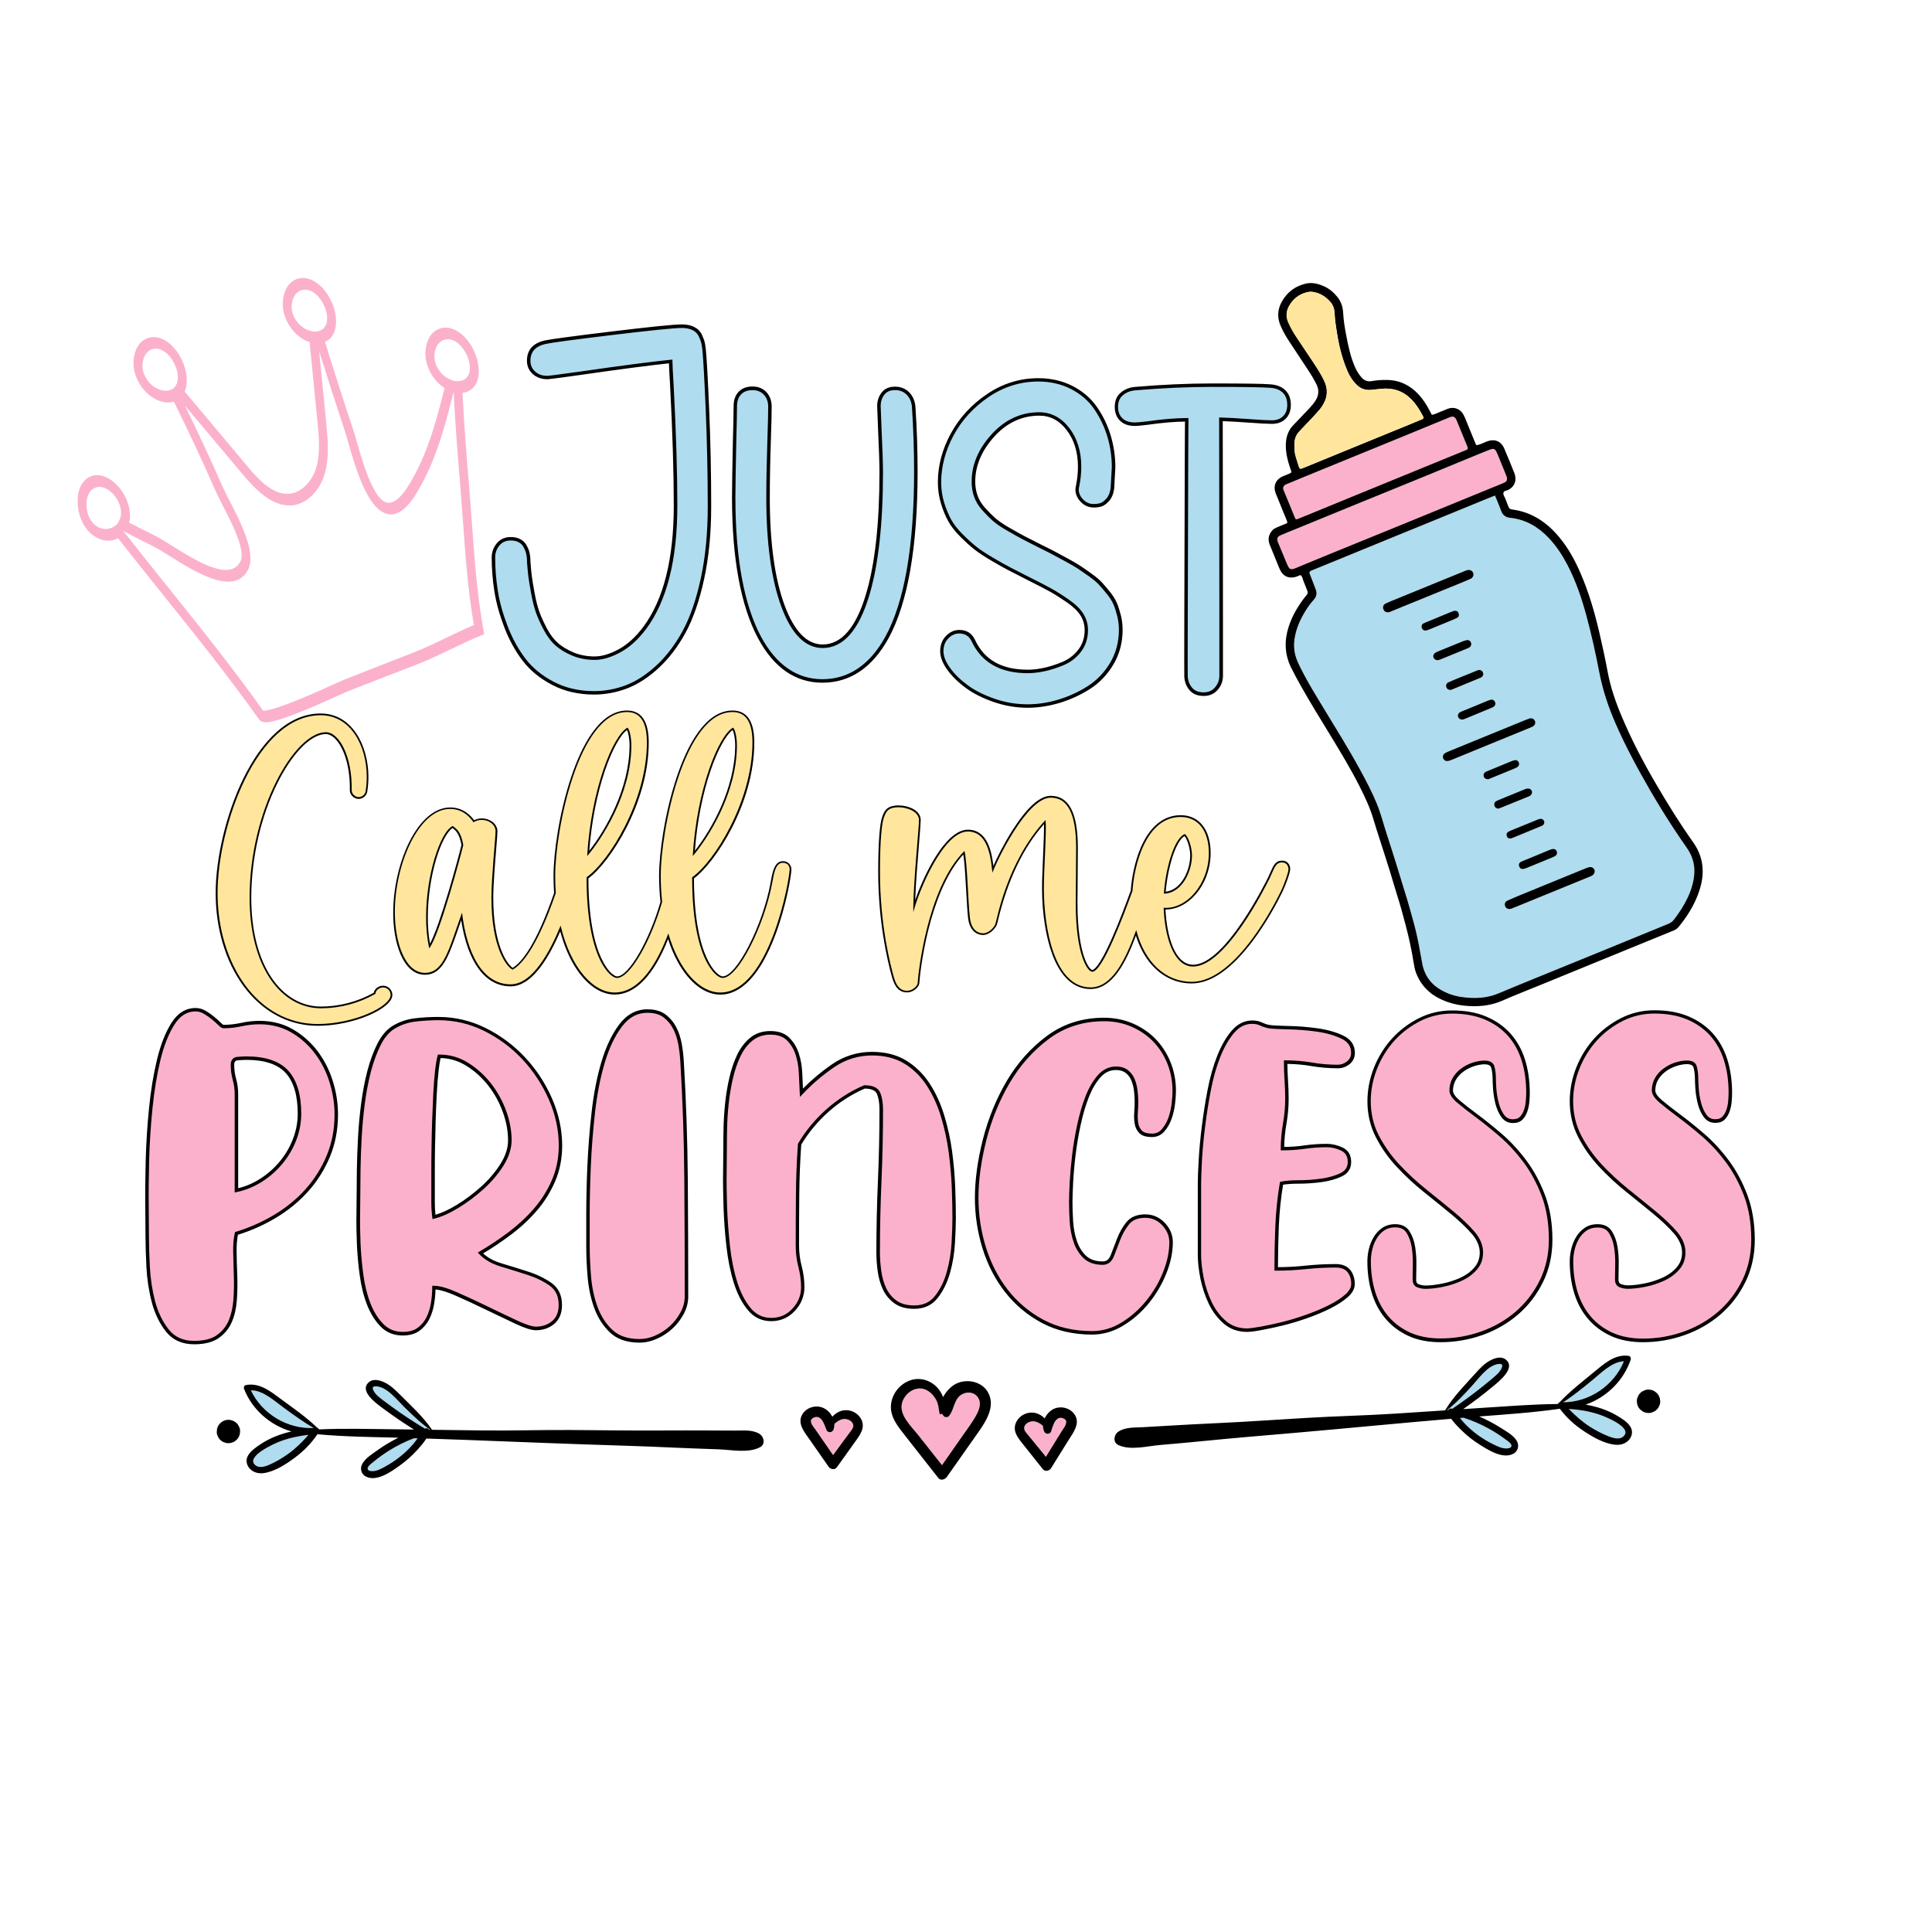
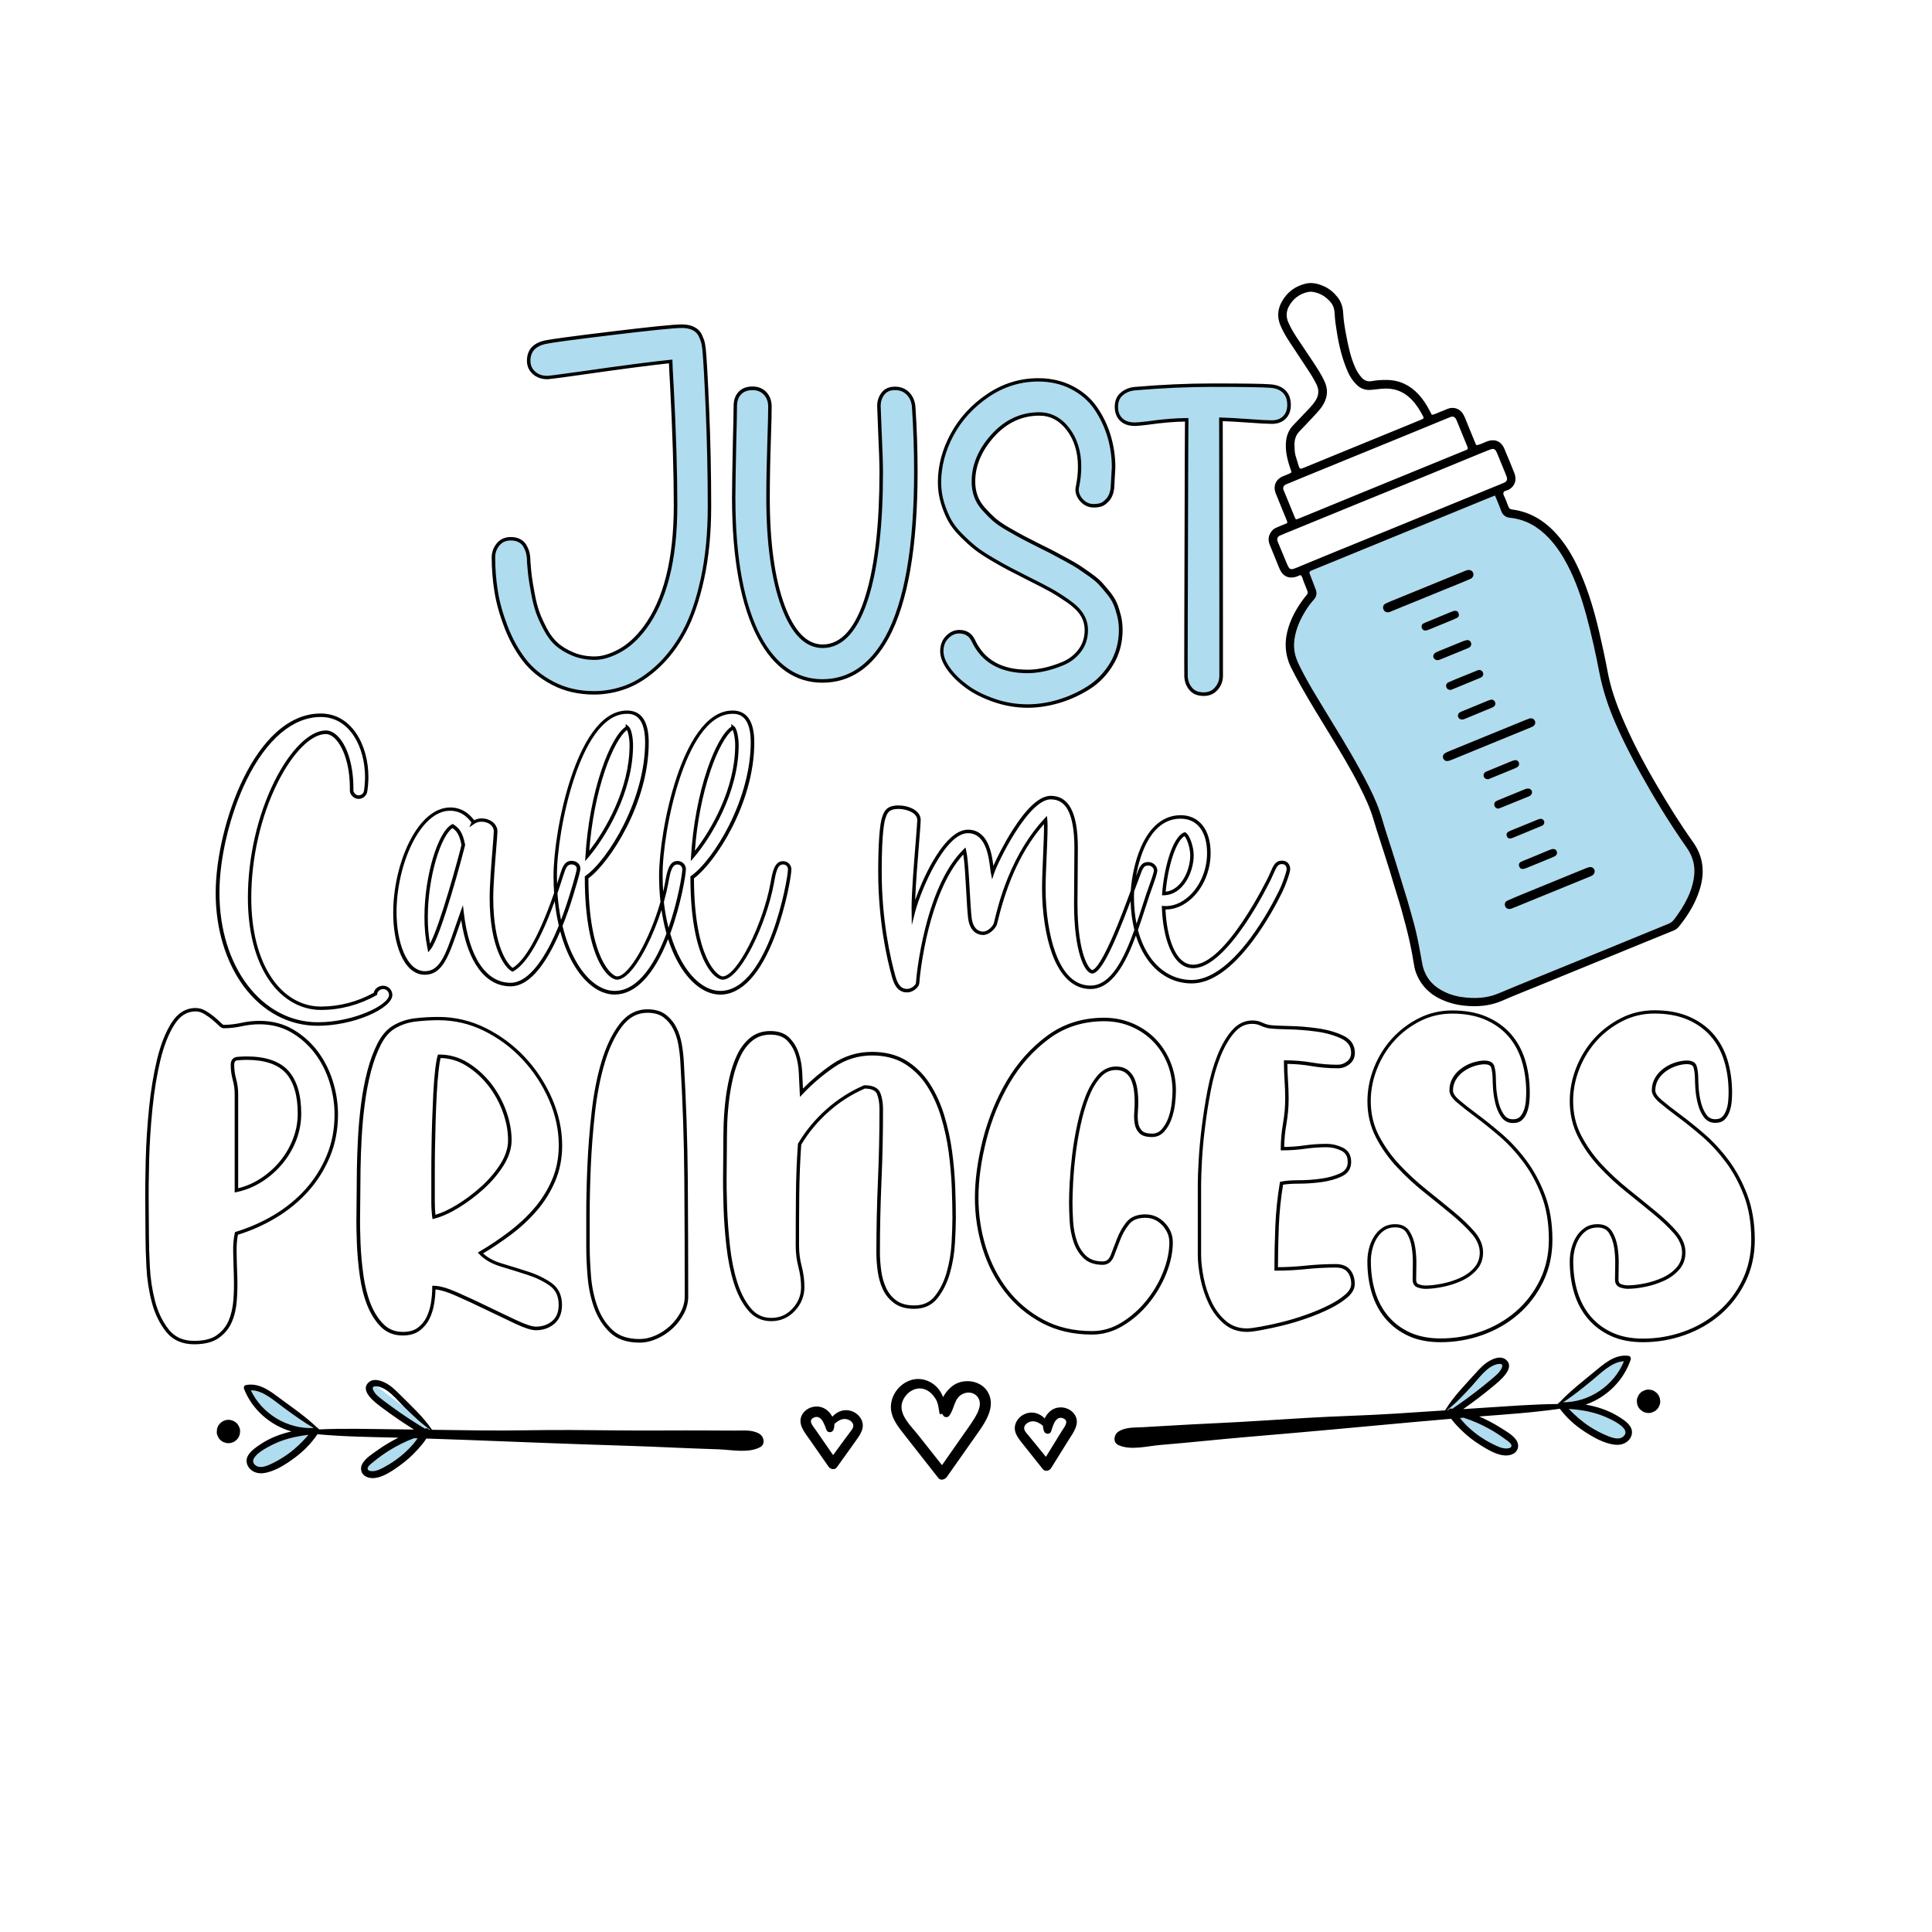
<svg xmlns="http://www.w3.org/2000/svg" version="1.1" id="Layer_1" x="0px" y="0px" viewBox="0 0 3600 3600" style="enable-background:new 0 0 3600 3600;" xml:space="preserve">
  <style type="text/css"> .st0{fill:#AFDCEF;} .st1{fill:#FBB1CC;} .st2{fill:#FFE69C;} </style>
-   <path class="st0" d="M1312.1,651.5c-0.6-5.2-1.2-9.5-1.9-12.8c-0.7-3.3-2.4-7.8-5-13.4c-2.6-5.6-6.9-10-12.8-13 c-5.9-3-13.2-4.5-21.9-4.5c-14.4,0-57.9,4.4-130.5,13.2c-72.6,8.8-113.9,14.4-124,16.7c-20.5,4.6-30.7,16.2-30.7,34.6 c0,9,3.2,16.4,9.7,22.3c6.5,5.9,14.8,8.9,24.9,8.9c3.5,0,24.7-2.7,63.6-8.2c76.5-11,131.9-18.2,166.3-21.6c0,6.4,0.7,21.1,2.2,44.2 c4.6,87.7,6.9,162.7,6.9,224.7c0,100.2-19.1,175.9-57.2,227.3c-14.4,19.3-30.1,33.6-47,42.9c-16.9,9.2-32.4,13.9-46.5,13.9 c-14.7,0-28.1-2.5-40.3-7.6c-12.1-5-22.2-11.1-30.3-18.2c-8.1-7.1-15.2-16.5-21.4-28.4c-6.2-11.8-11-22.4-14.3-31.6 c-3.3-9.2-6.3-20.8-8.9-34.9c-2.6-14-4.3-24.5-5.2-31.4c-0.9-6.9-1.7-16-2.6-27.3c0-1.4-0.1-3.5-0.2-6.3c-0.1-2.7-0.4-4.7-0.6-5.8 c-0.3-2.6-0.9-5.3-1.7-8c-0.9-2.7-2.4-6.1-4.5-10c-2.2-3.9-5.5-7.1-10-9.5c-4.5-2.4-9.9-3.7-16.2-3.7c-10.1,0-18,3.5-23.8,10.6 c-5.8,7.1-8.7,15.2-8.7,24.5c0,20.5,1.7,41.3,5,62.3c3.3,21.1,9.5,43.2,18.4,66.5c8.9,23.2,20.2,43.7,33.8,61.5 c13.6,17.8,31.6,32.5,54.1,44.2c22.5,11.7,47.9,17.5,76.2,17.5c20.8,0,41-3.8,60.6-11.3c19.6-7.5,38.9-20,57.8-37.5 c18.9-17.5,35.4-39.2,49.6-65.2c14.1-26,25.5-59,34.2-99.1c8.7-40.1,13-84.9,13-134.2c0-60.3-1.2-119.9-3.7-178.6 C1315.9,706.4,1313.8,668.5,1312.1,651.5z M1692.2,733.7c-6.4-6.6-14.6-10-24.7-10c-9.8,0-17.3,3.2-22.3,9.7 c-5.1,6.5-7.6,14.2-7.6,23.2c0,2.6,0.6,17.5,1.7,44.6c1.7,37,2.6,63.2,2.6,78.8c0,96.4-8.5,172.8-25.5,229 c-19.1,63.5-46.9,95.3-83.6,95.3c-30.9,0-55.6-25.1-74-75.3c-18.5-50.2-27.7-117.2-27.7-200.9c0-32.9,0.7-71,2.2-114.3 c0.9-25.7,1.3-44.3,1.3-55.9c0-10.1-3-18.3-8.9-24.7c-5.9-6.3-13.8-9.5-23.6-9.5c-10.1,0-18,3-23.6,8.9c-5.6,5.9-8.4,14.1-8.4,24.5 c0,2.6-0.1,11.3-0.4,26c-0.3,14.7-0.6,27.1-0.9,37.2c-1.2,53.1-1.7,88.8-1.7,106.9c0,113.7,16,200.6,48.1,260.6 c29.2,54,68.3,81,117.3,81c50.2,0,90.2-26.8,119.9-80.5c36.1-65.5,54.1-168.7,54.1-309.6c0-39.3-1.3-78.8-3.9-118.6 C1702,749.2,1698.6,740.4,1692.2,733.7z M2078.2,1125.5c-2.7-6.6-6.9-13.4-12.6-20.3c-5.6-6.9-10.6-12.8-14.9-17.5 c-4.3-4.8-10.8-10.2-19.3-16.2c-8.5-6.1-15.4-10.8-20.6-14.3c-5.2-3.5-13-8-23.4-13.6c-10.4-5.6-18.1-9.8-23.2-12.6 c-5.1-2.7-13.2-6.9-24.5-12.3c-13.9-6.9-24.6-12.4-32.3-16.5c-7.7-4-17.3-9.4-28.8-16c-11.5-6.6-20.5-12.8-26.8-18.4 c-6.4-5.6-12.8-12.2-19.5-19.7c-6.6-7.5-11.4-15.4-14.3-23.8c-2.9-8.4-4.3-17.3-4.3-26.8c0-30.6,12.1-59.2,36.4-85.9 c24.2-26.7,53-40,86.2-40c21.4,0,39.2,9.4,53.7,28.1c14.4,18.8,21.6,42.1,21.6,70.1c0,12.4-1.3,24.7-3.9,36.8 c-2,7.8-0.3,15.4,5.2,22.9c6.6,8.7,15,13,25.1,13c4.3,0,8.6-0.6,12.8-1.7c4.2-1.2,8.6-4.3,13.2-9.5c4.6-5.2,7.5-12.3,8.7-21.2 l2.2-39.4c0-20.2-2.9-39.8-8.7-58.7c-5.8-18.9-14.1-36.2-25.1-52c-11-15.7-25.7-28.4-44.2-37.9c-18.5-9.5-39.3-14.3-62.3-14.3 c-33.8,0-65,9.7-93.7,29c-28.7,19.3-50.9,43.5-66.7,72.5c-15.7,29-23.6,58.7-23.6,89c0,13.6,1.9,26.5,5.6,38.8 c3.7,12.3,8.2,23,13.2,32.3c5,9.2,12.4,18.7,22.1,28.4c9.7,9.7,18.3,17.5,26,23.6c7.6,6.1,18.3,13.1,31.8,21 c13.6,7.9,24.2,13.9,32,18c7.8,4,19.1,9.8,33.8,17.3c19.1,9.5,33.3,16.9,42.6,22.1c9.4,5.2,20.2,12.1,32.5,20.6 c12.3,8.5,21,17.1,26.2,25.8c5.2,8.7,7.8,18,7.8,28.1c0,14.7-4.1,27.5-12.3,38.3c-8.2,10.8-18.6,18.8-31.2,24 c-12.6,5.2-24.3,9-35.3,11.3c-11,2.3-21.1,3.5-30.3,3.5c-49.6,0-83.4-19-101.3-57.2c-5.2-11.3-14-16.9-26.4-16.9 c-8.4,0-15.9,3.4-22.5,10.2c-6.6,6.8-10,15.5-10,26.2c0,10.1,4.3,21.1,12.8,32.9c8.5,11.8,19.8,22.9,33.8,33.1 c14,10.2,31.1,18.8,51.3,25.8c20.2,6.9,40.8,10.4,61.9,10.4c18.8,0,38-2.9,57.6-8.7c19.6-5.8,38.2-14.2,55.9-25.3 c17.6-11.1,32-26,43.3-44.8c11.3-18.8,16.9-39.8,16.9-63.2c0-8.9-1-17.5-3-25.8C2083.3,1139.6,2080.9,1132.2,2078.2,1125.5z M2367.6,719.4c-13.6-1.2-49.8-1.7-108.7-1.7c-46.2,0-94.4,2.2-144.6,6.5c-9.2,0.9-17.3,4.1-24,9.7c-6.8,5.6-10.2,13.6-10.2,24 c0,10.1,3,18,9.1,23.8c6.1,5.8,14.6,8.7,25.5,8.7c4,0,11.8-0.7,23.4-2.2c28.9-4,53.3-6.1,73.2-6.1c0,0.3-0.1,7.8-0.2,22.5 c-0.1,14.7-0.2,28.9-0.2,42.4c-0.9,271-1.2,409-0.9,413.9c0.6,8.9,3.6,16.6,9.1,22.9c5.5,6.3,13.4,9.5,23.8,9.5 c9.8,0,17.7-3.5,23.6-10.4c5.9-6.9,8.9-14.9,8.9-23.8v-113c0-74.8-0.1-151.6-0.2-230.6c-0.1-78.9-0.2-123.8-0.2-134.4 c12.4,0.3,30.3,1.3,53.7,3c19.3,1.4,33,2.2,41.1,2.2c9.8,0,17.6-2.9,23.4-8.7c5.8-5.8,8.7-13.6,8.7-23.4c0-10.4-3-18.6-8.9-24.7 C2387,723.8,2378.6,720.3,2367.6,719.4z M473.8,2728.2c9.1,10.9,26.2,2.2,36.2-2.8c9.5-4.8,18.6-10.3,27.2-16.6 c13.9-10.1,26.2-22.2,37.5-35.2c-18.6,2.2-36.9,6-54.4,12.8C509.8,2690.6,460.9,2712.7,473.8,2728.2z M467.5,2590.7 c20.7,43.9,68.4,72.7,117,70.1c-19.3-11-37.5-24.5-55.4-37.4C512.2,2611.2,490.2,2590.1,467.5,2590.7z M724.9,2702.9 c-10.2,6.4-20,13.4-29.2,21.1c-2.7,2.3-11.9,8.6-10.5,13.3c1,3.4,5.2,3.7,8.2,3.8c9.3,0.2,18-5,25.9-9.4 c9.3-5.2,18.2-11.2,26.5-17.8c8.6-6.9,16.5-14.6,23.8-22.9c3.1-3.5,5.8-7.3,8.5-11.1c-2.2-0.1-4.4-0.1-6.7-0.2 C755.2,2686,739.6,2693.7,724.9,2702.9z M702.2,2583.4c-15.9-1.8-3.2,14.1,2.2,18.5c8.6,7.1,17.8,13.7,26.8,20.3 c19.4,14.1,39.4,27.2,59.9,39.6c0.2,0.1,0.3,0.3,0.4,0.5c2.7-1.9,6.1-0.6,7.8,1.9c0.7,0,1.5,0,2.2,0c-17.8-12.2-33.4-27.6-48.8-42.7 C739.4,2608.4,722.3,2585.7,702.2,2583.4z M2805.2,2681.9c-9.6-7.2-19.8-13.7-30.3-19.6c-15.2-8.5-31.2-15.3-47.6-20.6 c-2.2,0.2-4.4,0.4-6.6,0.6c2.9,3.6,5.8,7.3,9,10.6c7.7,7.9,16,15.2,24.9,21.6c8.7,6.2,17.9,11.7,27.4,16.4c8.1,4,17.1,8.7,26.4,8 c3-0.2,7.1-0.8,8-4.2C2817.5,2689.9,2808,2684.1,2805.2,2681.9z M3026,2536.7c-22.7,0.7-43.6,22.9-59.8,36 c-17.2,13.8-34.6,28.2-53.3,40.3C2961.5,2612.9,3007.6,2581.6,3026,2536.7z M2978.2,2635.1c-17.8-5.9-36.4-8.7-55-9.9 c11.9,12.4,24.9,23.8,39.3,33.1c8.9,5.8,18.3,10.9,28.1,15.1c10.3,4.5,27.8,12.3,36.3,0.9C3039,2658.2,2989,2638.7,2978.2,2635.1z M2790,2560.4c5.1-4.7,17-21.3,1.2-18.6c-19.9,3.4-35.8,27-48.6,40.8c-14.6,15.8-29.3,32-46.5,45.2c0.7,0,1.5-0.1,2.2-0.1 c1.6-2.6,4.9-4.1,7.7-2.3c0.2-0.1,0.2-0.4,0.4-0.5c19.9-13.4,39.2-27.6,57.8-42.7C2773,2575,2781.8,2568,2790,2560.4z M3143.3,1579.9c-7.8-11.1-15.4-22.3-22.9-33.6c-16.1-24.2-31.2-49-45.8-74.1c-23.2-39.9-45-80.5-63.6-122.8 c-13.4-30.5-24.1-61.9-30.5-94.8c-7-36.1-14.9-72.1-24.5-107.7c-8.8-32.5-19.6-64.3-35.2-94.2c-9.6-18.4-20.8-35.7-35.2-50.7 c-19.6-20.5-42.8-34.2-71.5-37.1c-8.1-0.8-13.7-4.6-16.6-12.6c-3.3-9.4-7.4-18.5-11.6-28.9c-5.5,2.2-10.3,4-15,6 c-29.9,12.2-59.7,24.5-89.6,36.7c-29.9,12.2-59.7,24.4-89.6,36.6c-33.4,13.7-66.9,27.4-100.3,41.1c-15.8,6.5-31.6,13-47.5,19.4 c-3.5,1.4-4.4,3.2-3,6.6c3.8,9.3,7.1,18.7,10.8,28c2.9,7.4,2.1,13.7-3.4,19.7c-6.1,6.7-11.4,14.1-16.1,21.8 c-9.9,16.1-17.3,33.1-19.9,52.1c-1.9,14.2-0.1,27.7,5.5,40.7c3.7,8.6,8,16.9,12.4,25.2c10.4,19.7,22.1,38.7,33.6,57.7 c24.3,40,49.1,79.6,71.5,120.7c11.1,20.4,22,40.9,30.7,62.5c7.4,18.3,12,37.5,18.3,56.2c6.3,19,12.3,38.1,18.2,57.2 c7.1,22.8,14.1,45.7,21,68.5c3,9.9,5.5,19.9,8.4,29.8c4.9,17.1,8.9,34.4,12.3,51.8c2.3,11.7,4.3,23.5,6.5,35.3 c1.3,7,3.8,13.6,7.1,20c7.6,14.3,19.5,23.8,33.7,30.9c13.2,6.5,27.4,9.8,41.9,11c20.1,1.7,39.9,0.3,58.9-7.8 c23.1-9.9,46.5-19.3,69.8-28.8c39.4-16.1,78.9-32.1,118.3-48.2c42.7-17.5,85.3-35.1,128.1-52.5c4.4-1.8,7.9-4.1,10.7-7.8 c10.1-13.1,19-26.9,26.1-41.9c5.3-11.2,9-22.8,11-35C3159.5,1616.1,3155.4,1597.1,3143.3,1579.9z M2886.3,1584.1 c2.1-0.9,4.2-1.6,6.4-2.1c3.4-0.8,6.6,0.9,7.9,4c1.5,3.3,0.3,7.3-3,9.2c-1.9,1.1-4,2-6.1,2.9c-15.8,6.5-31.5,12.9-47.3,19.4 c-1.8,0.7-3.7,1.2-4.8,1.6c-4.3,0.8-7-0.7-8.5-4c-1.6-3.8-0.7-7.3,2.8-9.1c3.7-1.9,7.7-3.4,11.5-5 C2859,1595.4,2872.6,1589.7,2886.3,1584.1z M2869.7,1525.9c3.3-0.6,6.5,1.3,7.7,4.4c0.9,2.4-0.3,6.1-2.6,7.7 c-0.8,0.5-1.7,0.9-2.6,1.3c-18.1,7.5-36.2,14.9-54.3,22.4c-0.6,0.2-1.2,0.4-1.8,0.6c-3.8,0.9-6.6-0.3-8.1-3.4 c-1.7-3.5-0.6-7.2,2.8-9.1c2.2-1.2,4.6-2.2,7-3.1c15.7-6.5,31.5-12.9,47.2-19.3C2866.5,1526.6,2868.1,1526.2,2869.7,1525.9z M2777.6,1303.8c3.3-0.8,6.5,1,8,4c1.5,2.9,0.8,6.7-1.9,8.7c-1.5,1.2-3.3,2-5.1,2.7c-16.7,6.9-33.4,13.8-50,20.7 c-0.9,0.4-1.9,0.6-2.4,0.7c-4.1,0.7-7.6-1-9.2-4.3c-1.4-3.1-0.2-7.1,3.3-9.1c2.2-1.3,4.7-2.1,7.1-3.1c14.3-5.9,28.6-11.8,42.9-17.7 C2772.7,1305.4,2775.1,1304.4,2777.6,1303.8z M2754.5,1248.7c3.8-0.8,7.3,1,8.8,4.3c1.4,3.4,0.2,7.2-3,9.3c-0.8,0.5-1.7,0.8-2.6,1.2 c-17.3,7.1-34.6,14.3-51.9,21.4c-0.6,0.2-1.2,0.4-1.8,0.7c-3.6,0.8-7.5-1.2-8.7-4.5c-1.4-3.6-0.4-7.5,3-9.2c5.2-2.6,10.6-4.6,16-6.8 c12.2-5,24.5-10,36.7-14.9C2752.1,1249.6,2753.2,1248.9,2754.5,1248.7z M2615.3,1129.8c-7.5,3-14.9,6.1-22.4,9.2 c-1.5,0.6-3,1.3-4.5,1.7c-5,1.2-9.4-1.1-10.8-5.7c-1.4-4.3,0.1-8.5,4.4-10.5c5.5-2.6,11.2-4.9,16.9-7.2 c43.3-17.7,86.6-35.4,129.9-53.1c1.8-0.7,3.6-1.4,4.8-1.8c5.6-1.3,10,0.9,11.6,5.4c1.4,3.7-0.5,8.6-4.6,10.6 c-5.5,2.7-11.2,4.9-16.9,7.2C2687.6,1100.3,2651.5,1115,2615.3,1129.8z M2663.9,1172.7c-2.1,0.8-4.2,1.6-6.4,2.1 c-3.6,0.8-6.5-0.8-7.9-4c-1.6-3.7-0.7-7.4,2.7-9.1c3.7-1.9,7.7-3.3,11.5-4.9c13.6-5.7,27.3-11.3,41-17c1.5-0.6,3-1.1,4-1.4 c4.8-1.1,7.6,0.4,9.1,4.2c1.5,3.8,0.5,7-3.3,8.9c-4.6,2.3-9.4,4.2-14.1,6.2C2688.3,1162.8,2676.1,1167.8,2663.9,1172.7z M2680.3,1230.1c-4,0.7-7.4-1-9-4.4c-1.5-3.2-0.2-7.2,3.1-9.2c1.6-1,3.4-1.8,5.2-2.6c15.2-6.3,30.4-12.5,45.7-18.7 c2.4-1,4.9-1.8,7.4-2.3c3.6-0.8,6.5,0.7,8,3.9c1.6,3.2,0.6,7.3-2.4,9.5c-1.3,0.9-2.8,1.7-4.3,2.3c-15.8,6.5-31.7,13-47.5,19.4 C2684.4,1228.8,2682.3,1229.4,2680.3,1230.1z M2705.7,1415.6c-2.1,0.9-4.2,1.5-5.8,2.1c-2.8,0.5-5,0.8-7.2-0.5 c-5.2-3.1-5.7-10.3-0.5-13.6c2.7-1.7,5.8-2.8,8.8-4c47.1-19.3,94.2-38.6,141.3-57.8c2.4-1,4.8-1.9,7.2-2.7c4.7-1.5,8.6,0.2,10.5,4.4 c1.7,3.8,0.1,8.3-4.2,10.6c-3.1,1.6-6.5,2.9-9.8,4.2C2799.3,1377.3,2752.5,1396.5,2705.7,1415.6z M2773.5,1451.8 c-4.1,0.8-7.9-1.4-9.1-4.7c-1.1-3.1,0-6.6,2.9-8.4c1.6-1,3.5-1.7,5.2-2.4c14.2-5.9,28.5-11.8,42.7-17.6c2.4-1,4.8-1.8,7.3-2.3 c3.2-0.6,6.4,1.6,7.5,4.7c1,2.7,0.1,6.1-2.3,7.8c-1.8,1.3-3.9,2.3-5.9,3.1c-15.1,6.2-30.3,12.4-45.4,18.6 C2775.4,1451.2,2774.2,1451.6,2773.5,1451.8z M2792,1506.8c-3.3,0.4-6.3-1.8-7.4-5c-1.2-3.4-0.3-6.7,2.6-8.5c1.9-1.2,4-2,6.1-2.9 c16.1-6.6,32.2-13.2,48.2-19.8c1.2-0.5,2.4-0.8,3.1-1c4.5-0.9,7.8,0.6,9.5,4.1c1.5,3,0.2,7.1-3.1,9.2c-1.1,0.7-2.2,1.3-3.4,1.7 c-17,6.9-34,13.8-51,20.7C2795.1,1505.9,2793.6,1506.6,2792,1506.8z M2967.5,1631.1c-1.4,0.9-2.8,1.6-4.3,2.2 c-25.9,10.6-51.9,21.2-77.8,31.8c-20.6,8.4-41.1,16.8-61.7,25.2c-3,1.2-6,2.3-8.2,3.2c-5.5,1.1-9.5-1.1-10.8-5.3 c-1.4-4.5,0-8.1,4.7-10.2c7.9-3.6,16-6.9,24-10.2c40.2-16.5,80.4-33,120.7-49.4c2.4-1,4.8-1.9,7.3-2.5c4.2-1.1,8,0.7,9.8,4.3 C2972.8,1623.8,2971.3,1628.6,2967.5,1631.1z" />
-   <path class="st1" d="M774.7,1238.9l7.6-3c20.2-8,39.6-17.4,58.3-26.4c18.2-8.8,37.1-17.9,56.3-25.6l5.4-2.1l-1.5-8.2 c-11.9-65.4-16.7-133.4-21.5-199.2c-1.6-22-3.2-44-5-65.9c-5-59.7-9.7-118.1-12.4-176.5c3-0.4,5.9-1.1,8.7-2.2 c15.9-6.3,23.6-23.3,21-46.7c-3.2-29.5-22.7-59.2-45.2-69.1c-20.9-9.2-41.9,0.1-49.8,22.2c-7.8,21.6-3.8,46,10.9,66.7 c5.9,8.3,13,15.1,20.9,20.2c-12.4,49.3-25.6,99.6-46.6,143.4c-14.4,29.9-31.7,61.6-50.2,68.9l0,0c-8.8,3.5-20.9,3.5-36.8-27.6 c-13-25.3-22.3-57.9-29.8-84.1c-2.9-10.1-5.4-18.8-7.8-25.9c-16.2-48.5-33.2-101.3-51.6-160.9c15.3-6.6,22.6-23.4,20.1-46.3 c-3.2-29.5-22.7-59.2-45.2-69.1c-20.9-9.2-41.9,0.1-49.7,22.2c-7.8,21.6-3.8,46,10.9,66.7c9.4,13.3,21.9,22.8,35.2,27l14.5,147.1 c2.8,28.8,5.8,58.5-1.7,85.4c-7.8,28-29.2,49.1-52.1,50.2c-29.8,1.5-55.5-26-77.2-51.9L344.2,729.6c3.4-7.9,4.6-17.7,3.4-28.9 c-3.2-29.5-22.7-59.2-45.2-69.1c-20.9-9.2-41.9,0.2-49.7,22.2c-7.8,21.6-3.8,46,10.9,66.7c15.9,22.5,40.9,33.9,60.4,27.9 c27.3,55.1,53.1,110.4,76.8,164.4c3.7,8.3,8.9,18.5,14.4,29.3c18.4,35.8,43.5,84.9,32.2,105.2c-3.4,6.1-7.9,10.2-13.8,12.5 c0,0,0,0,0,0c-27.3,10.8-76.6-20-112.7-42.6c-10.2-6.4-19.8-12.4-27.7-16.7c-7.1-3.9-15.3-7.9-24.1-12.3 c-9.3-4.6-18.8-9.3-28.3-14.4c3.3-14,1.1-30.2-6.5-46.3c-13.2-27.8-38.8-45.7-59.6-41.6c-19.9,3.9-31.9,26-29.9,53.6 c1.9,26.8,13.8,48.9,32.6,60.6c14,8.8,29.7,9.8,42.6,2.7c28.3,36.3,57.5,72.6,85.7,107.8c59.1,73.7,120.2,149.9,176,228.6 c6.2,8.6,14.7,12.5,74.8-11.3c27.6-10.9,57.3-24.4,75-32.4c7.3-3.3,12.6-5.7,14.8-6.6l14.9-5.9c18.9-7.5,37.8-14.8,56.8-22.1 C736.8,1253.7,755.8,1246.4,774.7,1238.9z M326.4,720.1l-2.5,3.1l-2.8,1.7c-13.7,8-34.8,0.2-46.8-16.9c-6.3-9-12.6-23.4-6.2-41.1 c2.7-7.6,7.7-13.2,14-15.7c5.8-2.3,12.4-2,19,1c14.7,6.5,27.9,26.6,30,45.9C332.1,707.5,330.5,714.9,326.4,720.1z M818.3,690.3 c-6.3-9-12.6-23.4-6.2-41.1c5.3-14.6,19.2-20.8,33.1-14.7c14.7,6.5,27.9,26.7,30,45.9c2.1,19.3-7.2,26-12.9,28.2 c-3.3,1.3-6.9,1.8-10.9,1.6l-5.6-0.3l-6.2-2.5C833.7,705.1,825.3,700.2,818.3,690.3z M591.6,617.4l-4.1,0.7l-4.8-0.6 c-11.4-1.5-22.8-8.9-30.4-19.6c-6.3-9-12.6-23.4-6.2-41.1c5.3-14.6,19.2-20.8,33.1-14.7c14.7,6.5,27.9,26.7,30,45.9 c2.1,19.3-7.2,25.9-12.9,28.2C594.8,616.7,593.2,617.1,591.6,617.4z M221.9,970.5l-3,5.7l-4.7,3.7c-9.4,7.4-22.4,7.9-33.3,1.1 c-8.1-5.1-18.1-15.8-19.7-37.7c-1.2-16.6,5.2-30.2,16.2-34.6c1.2-0.5,2.4-0.8,3.7-1.1c13.6-2.7,31,9.4,39.6,27.6 C228.5,951.6,225.6,963.4,221.9,970.5z M652.7,1262l-14.9,6c-2.3,0.9-7.7,3.4-15.3,6.8c-17.7,8-47.2,21.4-74.6,32.2 c-40.5,16.1-53.7,17.5-57.6,17.2c-55.7-78.4-116.4-154.1-175.1-227.3c-28.3-35.2-57.4-71.6-85.7-107.8c12.6,7.1,25.8,13.7,37.5,19.5 c8.5,4.2,16.5,8.2,23.4,11.9c7.4,4,16.8,9.9,26.7,16.1c38.7,24.2,91.8,57.3,124.7,44.3c0,0,0,0,0,0c8.3-3.3,14.9-9.3,19.7-17.9 c17.1-30.7-12.1-87.8-33.5-129.4c-5.3-10.4-10.3-20.1-13.6-27.6c-21.7-49.4-45.1-99.8-69.8-150.2L451,882.4 c26.8,31.9,56.4,61.2,91.4,59.4c27.9-1.4,53.6-26.4,63-60.2c8.6-30.9,5.3-64.6,2.4-94.3l-13.1-133c16.8,54.1,32.4,102.5,47.4,147.4 c2.1,6.4,4.6,14.8,7.3,24.5c7.5,26.1,17.8,61.9,32.2,90c22.2,43.4,44,45.7,58.2,40c0,0,0,0,0,0c22.1-8.8,40.3-41.3,56.6-75.2 c22.4-46.6,36-99.6,48.9-151.1c2.8,58,7.4,115.9,12.3,175c1.8,21.8,3.4,43.7,5,65.6c4.6,63.9,9.3,129.8,20.4,194.3 c-17.8,7.3-35,15.6-51.7,23.7c-18.5,9-37.7,18.2-57.6,26.1l-7.5,3c-18.9,7.5-37.8,14.8-56.8,22.1 C690.6,1247.2,671.6,1254.6,652.7,1262z M589,1960.5c-12.4-16.3-27.4-29.5-45.1-39.7c-17.7-10.2-37.8-15.3-60.4-15.3 c-11,0-22.2,1.2-33.5,3.7c-11.3,2.5-22.5,3.7-33.5,3.7c-1.7,0-4.1-1.7-7.4-5c-3.3-3.3-7.3-6.9-12-10.8c-4.7-3.9-9.8-7.4-15.3-10.8 c-5.5-3.3-11.3-5-17.4-5c-17.1,0-31.2,8.7-42.2,26.1c-11,17.4-19.8,39.7-26.5,67c-6.6,27.3-11.6,57.5-14.9,90.6 c-3.3,33.1-5.4,65.2-6.2,96.3c-0.8,31.2-1.1,59.5-0.8,85.2c0.3,25.6,0.4,44.8,0.4,57.5c0,14.9,0.5,33.6,1.7,56.2 c1.1,22.6,4.4,44.4,9.9,65.3c5.5,21,14.2,38.9,26.1,53.8c11.8,14.9,28.5,22.3,50,22.3c18.7,0,33.4-3.7,43.8-11.2 c10.5-7.4,18.2-17,23.2-28.5s8-24.8,9.1-39.7c1.1-14.9,1.4-29.9,0.8-45.1c-0.6-15.2-1-29.6-1.2-43.4c-0.3-13.8,0.7-25.6,2.9-35.6 c25.4-7.7,49.3-18.3,71.9-31.8c22.6-13.5,42.3-29.6,59.1-48.4c16.8-18.7,30.2-40,40.1-63.7c9.9-23.7,14.9-49.6,14.9-77.7 c0-20.4-3.2-40.8-9.5-61.2C610.8,1995.1,601.4,1976.7,589,1960.5z M548.9,2123.4c-6.1,15.7-14.5,30.1-25.2,43 c-10.8,13-23.3,24-37.6,33.1c-14.3,9.1-29.5,15.3-45.5,18.6v-179.5c0-9.4-1.2-18.5-3.7-27.3c-2.5-8.8-3.7-17.9-3.7-27.3 c0-7.2,3.2-11,9.5-11.6c6.3-0.5,12-0.8,17-0.8c34.7,0,59.8,8.6,75.3,25.6c15.4,17.1,23.2,43,23.2,77.7 C558,2091.5,555,2107.7,548.9,2123.4z M997.6,2254.1c14.1-16.3,25.4-34.3,33.9-54.2c8.5-19.8,12.8-41.6,12.8-65.3 c0-29.2-6.2-58-18.6-86.4c-12.4-28.4-29.1-53.8-50-76.1c-21-22.3-45.1-40.2-72.4-53.8c-27.3-13.5-56.1-20.3-86.4-20.3 c-14.3,0-28.7,0.8-43,2.5c-14.3,1.7-27.6,6.1-39.7,13.2c-11,6.6-20.3,17.2-27.7,31.8c-7.4,14.6-13.6,31.4-18.6,50.4 c-5,19-8.8,39.3-11.6,60.8c-2.8,21.5-4.7,42.6-5.8,63.3c-1.1,20.7-1.8,40-2.1,57.9c-0.3,17.9-0.4,32.7-0.4,44.2 c0,9.9-0.1,23.4-0.4,40.5c-0.3,17.1,0,35.3,0.8,54.6c0.8,19.3,2.6,39,5.4,59.1c2.8,20.1,7.3,38.2,13.6,54.2 c6.3,16,14.6,29.1,24.8,39.3c10.2,10.2,23,15.3,38.5,15.3c12.1,0,21.9-2.8,29.4-8.3c7.4-5.5,13.2-12.4,17.4-20.7 c4.1-8.3,7-17.5,8.7-27.7c1.7-10.2,2.5-20,2.5-29.4c9.9,0,24,4,42.2,12c18.2,8,36.9,16.7,56.2,26.1c19.3,9.4,37.5,18.1,54.6,26.1 c17.1,8,29.5,12,37.2,12c12.7,0,23.4-3.7,32.3-11.2c8.8-7.4,13.2-18.3,13.2-32.7c0-17.1-6.1-29.9-18.2-38.5 c-12.1-8.5-26.3-15.4-42.6-20.7c-16.3-5.2-32.7-10.3-49.2-15.3c-16.5-5-29.5-12.4-38.9-22.3c18.7-11,36.9-23.2,54.6-36.4 C967.7,2285.1,983.5,2270.3,997.6,2254.1z M899.2,2213.1c-14.6,13.2-30.1,24.8-46.3,34.7c-16.3,9.9-31,16.5-44.2,19.8 c-1.1-8.8-1.7-17.9-1.7-27.3v-58.7c0-13.2,0.1-28,0.4-44.2c0.3-16.3,0.7-33.1,1.2-50.4c0.5-17.4,1.2-33.9,2.1-49.6 c0.8-15.7,1.9-29.8,3.3-42.2c1.4-12.4,2.9-21.4,4.5-26.9c18.7,0,36.1,5,52.1,14.9c16,9.9,29.9,22.5,41.8,37.6 c11.8,15.2,21.1,32,27.7,50.4c6.6,18.5,9.9,36.3,9.9,53.3c0,14.9-4.8,30.1-14.5,45.5C925.9,2185.6,913.8,2199.9,899.2,2213.1z M1270.9,1978.2c-0.6-10.5-1.8-21.2-3.7-32.3c-1.9-11-5.2-21.1-9.9-30.2c-4.7-9.1-11-16.7-19-22.7c-8-6.1-18.6-9.1-31.8-9.1 c-19.8,0-36.5,9-50,26.9c-13.5,17.9-24.4,40.8-32.7,68.6c-8.3,27.8-14.3,58.9-18.2,93c-3.9,34.2-6.5,67.5-7.9,100.1 c-1.4,32.5-2.1,62.3-2.1,89.3v61.2c0,16.5,0.8,35,2.5,55.4c1.7,20.4,5.6,39.4,12,57.1c6.3,17.7,15.8,32.5,28.5,44.7 c12.7,12.1,30.3,18.2,52.9,18.2c10.5,0,20.9-2.4,31.4-7c10.5-4.7,19.8-10.9,28.1-18.6c8.3-7.7,15-16.5,20.3-26.5 c5.2-9.9,7.9-20.1,7.9-30.6c0-73.3-0.3-146.2-0.8-218.7C1277.8,2124.5,1275.3,2051.6,1270.9,1978.2z M1744.8,2416.6 c9.9-12.7,17.4-27.8,22.3-45.5c5-17.6,8-35.8,9.1-54.6c1.1-18.7,1.7-34.4,1.7-47.1c0-16.5-0.4-35.6-1.2-57.1 c-0.8-21.5-2.8-43.5-5.8-66.2c-3-22.6-7.9-44.8-14.5-66.6c-6.6-21.8-15.6-41.4-26.9-58.7c-11.3-17.4-25.5-31.3-42.6-41.8 c-17.1-10.5-37.8-15.7-62-15.7c-26.5,0-50.6,7.4-72.4,22.3c-21.8,14.9-41.5,31.7-59.1,50.4c-0.6-11-1.1-23-1.7-36 c-0.6-12.9-2.6-24.9-6.2-36c-3.6-11-9.2-20.4-17-28.1c-7.7-7.7-18.8-11.6-33.1-11.6c-13.8,0-25.5,3.9-35.1,11.6 c-9.7,7.7-17.5,17.9-23.6,30.6c-6.1,12.7-10.9,26.9-14.5,42.6c-3.6,15.7-6.2,31.6-7.9,47.6c-1.7,16-2.6,31-2.9,45.1 c-0.3,14.1-0.4,26.1-0.4,36c0,10.5-0.1,25.8-0.4,45.9c-0.3,20.1,0,42,0.8,65.7c0.8,23.7,2.6,48,5.4,72.8 c2.8,24.8,7.3,47.3,13.6,67.4c6.3,20.1,14.9,36.7,25.6,49.6c10.8,13,24.4,19.4,40.9,19.4c16.5,0,30.5-6.1,41.8-18.2 c11.3-12.1,17-26.2,17-42.2c0-12.7-1.7-25.4-5-38c-3.3-12.7-5-25.6-5-38.9c0-31.4,0.1-63,0.4-94.7c0.3-31.7,1.5-63.3,3.7-94.7 c13.8-23.2,31-44,51.7-62.4c20.7-18.5,43.7-33.2,69.1-44.2c14.3,0,23.2,4,26.5,12c3.3,8,5,18.1,5,30.2c0,44.7-1,89-2.9,133.1 c-1.9,44.1-2.9,88.5-2.9,133.1c0,11,0.8,22.6,2.5,34.7c1.7,12.1,4.8,23.2,9.5,33.1c4.7,9.9,11.4,18.1,20.3,24.4 c8.8,6.3,20.4,9.5,34.7,9.5C1721.1,2435.6,1734.8,2429.2,1744.8,2416.6z M2150.8,1938.1c-11.6-11.8-25.4-21.2-41.4-28.1 c-16-6.9-33.4-10.3-52.1-10.3c-39.7,0-74.4,11-104.2,33.1c-29.8,22.1-54.5,49.6-74,82.7c-19.6,33.1-34.3,69.1-44.2,107.9 c-9.9,38.9-14.9,75.1-14.9,108.8c0,32,4.7,63,14.1,93c9.4,30.1,23.2,56.8,41.4,80.2c18.2,23.4,40.7,42.3,67.4,56.7 c26.7,14.3,57.5,21.5,92.2,21.5c19.8,0,38.6-5.4,56.2-16.1c17.6-10.8,33.2-24.4,46.7-40.9c13.5-16.5,24.3-34.7,32.3-54.6 c8-19.8,12-38.9,12-57.1c0-12.7-4.7-24-14.1-33.9c-9.4-9.9-20.7-14.9-33.9-14.9c-14.9,0-25.9,4.5-33.1,13.6 c-7.2,9.1-12.8,19.2-17,30.2c-4.1,11-8,21.1-11.6,30.2c-3.6,9.1-9.5,13.6-17.8,13.6c-14.3,0-25.5-3.9-33.5-11.6 c-8-7.7-13.9-17.4-17.8-28.9c-3.9-11.6-6.2-24-7-37.2c-0.8-13.2-1.2-25.1-1.2-35.6c0-8.8,0.4-21.1,1.2-36.8 c0.8-15.7,2.3-32.8,4.5-51.3c2.2-18.5,5.4-37.3,9.5-56.7c4.1-19.3,9.2-36.7,15.3-52.1c6.1-15.4,13.5-28.1,22.3-38 c8.8-9.9,19.3-14.9,31.4-14.9c8.3,0,15,2.1,20.3,6.2c5.2,4.1,9.1,9.4,11.6,15.7c2.5,6.3,4.1,13.1,5,20.3c0.8,7.2,1.2,13.8,1.2,19.8 c0,6.1-0.3,12.8-0.8,20.3c-0.6,7.4-0.3,14.3,0.8,20.7c1.1,6.3,3.7,11.6,7.9,15.7c4.1,4.1,11.2,6.2,21.1,6.2c8.3,0,15.2-3.2,20.7-9.5 c5.5-6.3,9.8-13.8,12.8-22.3c3-8.5,5.1-17.5,6.2-26.9c1.1-9.4,1.7-17.4,1.7-24c0-18.7-3.3-36.2-9.9-52.5 C2171.5,1964.1,2162.4,1950,2150.8,1938.1z M2493.2,1987.3c7.2,0,13.6-2.3,19.4-7c5.8-4.7,8.7-10.9,8.7-18.6 c0-13.2-6.8-23-20.3-29.4c-13.5-6.3-29.2-10.8-47.1-13.2c-17.9-2.5-35.4-3.9-52.5-4.1c-17.1-0.3-29.5-1-37.2-2.1 c-5-1.1-9.8-2.8-14.5-5c-4.7-2.2-10.1-3.3-16.1-3.3c-13.8,0-25.8,5.9-36,17.8c-10.2,11.9-19,27.2-26.5,45.9 c-7.4,18.8-13.4,39.7-17.8,62.9c-4.4,23.2-8,45.9-10.8,68.2c-2.8,22.3-4.7,43-5.8,62c-1.1,19-1.7,34-1.7,45.1V2338 c0,13.2,1.7,28,5,44.2c3.3,16.3,8.4,31.6,15.3,45.9c6.9,14.3,16,26.3,27.3,36c11.3,9.7,24.9,14.5,40.9,14.5c5.5,0,14.3-1.1,26.5-3.3 c12.1-2.2,25.5-5.1,40.1-8.7c14.6-3.6,29.6-8.1,45.1-13.6c15.4-5.5,29.5-11.4,42.2-17.8c12.7-6.3,23.2-13.1,31.4-20.3 c8.3-7.2,12.4-14.6,12.4-22.3c0-9.9-2.6-18.1-7.9-24.4c-5.2-6.3-13.4-9.5-24.4-9.5c-18.7,0-37.2,1-55.4,2.9 c-18.2,1.9-36.7,2.9-55.4,2.9c0-26.5,0.5-53.1,1.7-79.8c1.1-26.7,3.9-53.3,8.3-79.8c7.2-1.7,17.8-2.5,31.8-2.5 c14.1,0,28.1-1,42.2-2.9c14.1-1.9,26.3-5.4,36.8-10.3c10.5-5,15.7-12.9,15.7-24c0-11.6-4.7-19.6-14.1-24c-9.4-4.4-18.8-6.6-28.1-6.6 c-14.3,0-28.1,1-41.4,2.9c-13.2,1.9-27,2.9-41.4,2.9c0-14.9,1.4-30.3,4.1-46.3c2.8-16,4.1-31.4,4.1-46.3c0-11-0.4-22.5-1.2-34.3 c-0.8-11.8-1.2-23.3-1.2-34.3c16.5,0,32.8,1.4,48.8,4.1C2460.4,1986,2476.7,1987.3,2493.2,1987.3z M2841.4,2163.9 c-13.8-18.5-28.7-34.6-44.7-48.4c-16-13.8-30.9-25.8-44.7-36c-13.8-10.2-25.2-19.2-34.3-26.9c-9.1-7.7-13.6-14.6-13.6-20.7 c0-7.7,1.8-14.7,5.4-21.1c3.6-6.3,8.3-11.7,14.1-16.1c5.8-4.4,12-7.9,18.6-10.3c6.6-2.5,12.9-4,19-4.5c11.6-1.1,18.3,1.5,20.3,7.9 c1.9,6.3,2.9,14.2,2.9,23.6c0,3.3,0.3,9.1,0.8,17.4c0.5,8.3,1.9,17,4.1,26.1c2.2,9.1,5.6,17.1,10.3,24c4.7,6.9,11.2,10.3,19.4,10.3 c6.6,0,11.7-1.8,15.3-5.4c3.6-3.6,6.3-8.1,8.3-13.6c1.9-5.5,3.2-11.3,3.7-17.4c0.5-6.1,0.8-11.6,0.8-16.5c0-22-2.9-42.3-8.7-60.8 c-5.8-18.5-14.6-34.3-26.5-47.6c-11.9-13.2-26.6-23.6-44.2-31c-17.7-7.4-38.3-11.2-62-11.2c-21.5,0-41.6,4.7-60.4,14.1 c-18.8,9.4-35.1,21.8-49.2,37.2c-14.1,15.4-25.1,33.2-33.1,53.3c-8,20.1-12,40.7-12,61.6c0,23.7,5.1,45.5,15.3,65.3 c10.2,19.8,23.2,38.2,38.9,55c15.7,16.8,32.5,32.4,50.4,46.7c17.9,14.3,34.7,28,50.4,40.9c15.7,13,28.7,25.4,38.9,37.2 c10.2,11.9,15.3,24.1,15.3,36.8c0,11.6-3.6,21.5-10.8,29.8c-7.2,8.3-16.1,14.9-26.9,19.8c-10.8,5-22.2,8.7-34.3,11.2 c-12.1,2.5-22.9,3.7-32.3,3.7c-4.4,0-9-0.8-13.6-2.5c-4.7-1.7-7-5.5-7-11.6c0-6.6,0.1-15.6,0.4-26.9c0.3-11.3-0.4-22.3-2.1-33.1 c-1.7-10.8-5-20.1-9.9-28.1c-5-8-13-12-24-12c-8.8,0-16.3,2.1-22.3,6.2c-6.1,4.1-11,9.4-14.9,15.7c-3.9,6.3-6.8,13.4-8.7,21.1 c-1.9,7.7-2.9,15.4-2.9,23.2c0,21,2.8,40.4,8.3,58.3c5.5,17.9,13.9,33.5,25.2,46.7c11.3,13.2,25.2,23.6,41.8,31 c16.5,7.4,35.8,11.2,57.9,11.2c26.5,0,52.1-4.4,76.9-13.2c24.8-8.8,46.7-21.5,65.7-38c19-16.5,34.2-36.4,45.5-59.5 c11.3-23.2,17-48.8,17-76.9c0-30.9-4.5-58.3-13.6-82.3S2855.1,2182.4,2841.4,2163.9z M3252.8,2227.6c-9.1-24-20.5-45.2-34.3-63.7 c-13.8-18.5-28.7-34.6-44.7-48.4c-16-13.8-30.9-25.8-44.7-36c-13.8-10.2-25.2-19.2-34.3-26.9c-9.1-7.7-13.6-14.6-13.6-20.7 c0-7.7,1.8-14.7,5.4-21.1c3.6-6.3,8.3-11.7,14.1-16.1c5.8-4.4,12-7.9,18.6-10.3c6.6-2.5,12.9-4,19-4.5c11.6-1.1,18.3,1.5,20.3,7.9 c1.9,6.3,2.9,14.2,2.9,23.6c0,3.3,0.3,9.1,0.8,17.4c0.5,8.3,1.9,17,4.1,26.1c2.2,9.1,5.6,17.1,10.3,24c4.7,6.9,11.2,10.3,19.4,10.3 c6.6,0,11.7-1.8,15.3-5.4c3.6-3.6,6.3-8.1,8.3-13.6c1.9-5.5,3.2-11.3,3.7-17.4c0.5-6.1,0.8-11.6,0.8-16.5c0-22-2.9-42.3-8.7-60.8 c-5.8-18.5-14.6-34.3-26.5-47.6c-11.9-13.2-26.6-23.6-44.2-31c-17.7-7.4-38.3-11.2-62-11.2c-21.5,0-41.6,4.7-60.4,14.1 c-18.8,9.4-35.1,21.8-49.2,37.2c-14.1,15.4-25.1,33.2-33.1,53.3c-8,20.1-12,40.7-12,61.6c0,23.7,5.1,45.5,15.3,65.3 c10.2,19.8,23.2,38.2,38.9,55c15.7,16.8,32.5,32.4,50.4,46.7c17.9,14.3,34.7,28,50.4,40.9c15.7,13,28.7,25.4,38.9,37.2 c10.2,11.9,15.3,24.1,15.3,36.8c0,11.6-3.6,21.5-10.8,29.8c-7.2,8.3-16.1,14.9-26.9,19.8c-10.8,5-22.2,8.7-34.3,11.2 c-12.1,2.5-22.9,3.7-32.3,3.7c-4.4,0-9-0.8-13.6-2.5c-4.7-1.7-7-5.5-7-11.6c0-6.6,0.1-15.6,0.4-26.9c0.3-11.3-0.4-22.3-2.1-33.1 c-1.7-10.8-5-20.1-9.9-28.1c-5-8-13-12-24-12c-8.8,0-16.3,2.1-22.3,6.2c-6.1,4.1-11,9.4-14.9,15.7c-3.9,6.3-6.8,13.4-8.7,21.1 c-1.9,7.7-2.9,15.4-2.9,23.2c0,21,2.8,40.4,8.3,58.3c5.5,17.9,13.9,33.5,25.2,46.7c11.3,13.2,25.2,23.6,41.8,31 c16.5,7.4,35.8,11.2,57.9,11.2c26.5,0,52.1-4.4,76.9-13.2c24.8-8.8,46.7-21.5,65.7-38c19-16.5,34.2-36.4,45.5-59.5 c11.3-23.2,17-48.8,17-76.9C3266.4,2279,3261.9,2251.6,3252.8,2227.6z M1571.1,2644.4c-5.9,1.1-11.3,4.6-16,8.9 c0,3.4-0.7,6.9-1.5,10.1c-1.8,6.5-11.3,7.6-13.6,0.7c-1.6-4.8-3.8-9.8-6-14.3c-1.8-3.7-5-7.4-8.7-8.8c-3.3-1.3-6.6-0.7-9.4,0.9 c-3.3,1.8-4.9,4.1-4.7,6.6c0.5,6,5.8,11.6,9.1,16.3c4.3,6.3,8.7,12.5,13,18.8c6.4,9.3,12.9,18.6,19.3,27.9 c6.2-8.5,12.4-17.1,18.7-25.6c4.2-5.6,8.4-11.3,12.6-16.9c2.8-3.7,7-8.4,6.4-13.4C1589.1,2647.2,1578.3,2643,1571.1,2644.4z M1981.8,2643.2c-2.9-1.4-6.3-1.8-9.4-0.4c-3.7,1.6-6.6,5.5-8.2,9.3c-2,4.6-4,9.7-5.3,14.6c-1.9,7-11.5,6.4-13.6,0 c-1-3.1-1.8-6.6-2-10c-4.9-4-10.4-7.3-16.4-8.1c-7.3-0.9-17.8,3.8-18.4,12.1c-0.4,5,4.2,9.5,7.1,13.1c4.5,5.4,9,10.8,13.4,16.3 c6.7,8.1,13.4,16.4,20,24.6c5.9-9.6,11.9-19.3,17.8-28.9c4-6.5,8-13,12-19.4c3-4.8,8-10.8,8.2-16.8 C1986.9,2647,1985.2,2644.8,1981.8,2643.2z M1794.8,2596.8c-17.8,7.6-15.7,28.7-26.6,41.6c-2.3,2.7-7.5,2.7-9.8,0 c-1.3-1.5-2.4-3.2-3.2-4.9c-0.2,0.3-0.4,0.7-0.6,1c-1.1,1.3-3.7,0.6-4-1.1c-1.6-9.3-2.2-18.5-7.1-26.8c-4.6-7.6-11.1-14.4-19.5-17.7 c-18.1-7.1-37.5,6.6-42.9,24c-7.1,23,16.8,44.5,29.7,60.7c14.8,18.8,29.7,37.6,44.5,56.3c12.1-17.3,24.1-34.5,36.2-51.8 c7.3-10.5,15-20.9,21.9-31.7c5.3-8.3,10.8-17.6,12.2-27.5C1828,2601.3,1811,2589.8,1794.8,2596.8z M2381.4,1010.6 c5.6,13.4,11.1,26.8,16.7,40.2c4.6,10.8,6.7,11.6,17.5,7.2c20.3-8.4,40.5-16.8,60.8-25.1c45.7-18.7,91.4-37.2,137.1-55.9 c56.4-23.1,112.8-46.2,169.2-69.3c6.6-2.7,13.2-5.3,19.7-8.1c5.1-2.2,6.5-5.1,5.3-10.6c-0.8-2.1-1.8-4.8-2.9-7.5 c-3.4-8.4-6.8-16.7-10.3-25.1c-2-4.8-3.8-9.6-6-14.3c-2.7-5.7-5.7-6.8-11.7-4.5c-5.7,2.1-11.4,4.4-17.1,6.8 c-36.1,14.8-72.2,29.7-108.3,44.5c-39.4,16.1-78.8,32.1-118.3,48.2c-40.3,16.5-80.6,33-120.9,49.5c-9,3.7-17.9,7.3-26.8,11.1 c-5.1,2.2-6.4,5.7-4.7,11C2380.9,1009.4,2381.2,1010,2381.4,1010.6z M2397.3,926.2c5.3,12.8,10.5,25.7,15.8,38.5 c1.2,3,2,3.4,5.1,2.2c7.2-2.8,14.4-5.8,21.5-8.7c30.4-12.5,60.9-25,91.3-37.5c29.6-12.1,59.1-24.2,88.7-36.3 c30.5-12.5,60.9-24.9,91.4-37.4c7.2-2.9,14.3-5.8,21.5-8.8c2-0.8,3.1-2.2,2.2-4.6c-0.2-0.6-0.4-1.2-0.6-1.8 c-6.6-16.1-13.2-32.3-19.8-48.4c-0.4-0.9-0.8-1.8-1.3-2.6c-2.6-4.4-5.8-5.6-10.5-3.8c-3.3,1.3-6.6,2.7-9.8,4 c-26.6,10.9-53.1,21.8-79.7,32.6c-29.9,12.2-59.7,24.4-89.6,36.6c-30.2,12.3-60.3,24.7-90.5,37c-12.2,5-24.5,10-36.7,15.2 c-4,1.7-5.8,5.4-4.8,9.3C2393.4,916.6,2395.4,921.4,2397.3,926.2z" />
+   <path class="st0" d="M1312.1,651.5c-0.6-5.2-1.2-9.5-1.9-12.8c-0.7-3.3-2.4-7.8-5-13.4c-2.6-5.6-6.9-10-12.8-13 c-5.9-3-13.2-4.5-21.9-4.5c-14.4,0-57.9,4.4-130.5,13.2c-72.6,8.8-113.9,14.4-124,16.7c-20.5,4.6-30.7,16.2-30.7,34.6 c0,9,3.2,16.4,9.7,22.3c6.5,5.9,14.8,8.9,24.9,8.9c3.5,0,24.7-2.7,63.6-8.2c76.5-11,131.9-18.2,166.3-21.6c0,6.4,0.7,21.1,2.2,44.2 c4.6,87.7,6.9,162.7,6.9,224.7c0,100.2-19.1,175.9-57.2,227.3c-14.4,19.3-30.1,33.6-47,42.9c-16.9,9.2-32.4,13.9-46.5,13.9 c-14.7,0-28.1-2.5-40.3-7.6c-12.1-5-22.2-11.1-30.3-18.2c-8.1-7.1-15.2-16.5-21.4-28.4c-6.2-11.8-11-22.4-14.3-31.6 c-3.3-9.2-6.3-20.8-8.9-34.9c-2.6-14-4.3-24.5-5.2-31.4c-0.9-6.9-1.7-16-2.6-27.3c0-1.4-0.1-3.5-0.2-6.3c-0.1-2.7-0.4-4.7-0.6-5.8 c-0.3-2.6-0.9-5.3-1.7-8c-0.9-2.7-2.4-6.1-4.5-10c-2.2-3.9-5.5-7.1-10-9.5c-4.5-2.4-9.9-3.7-16.2-3.7c-10.1,0-18,3.5-23.8,10.6 c-5.8,7.1-8.7,15.2-8.7,24.5c0,20.5,1.7,41.3,5,62.3c3.3,21.1,9.5,43.2,18.4,66.5c8.9,23.2,20.2,43.7,33.8,61.5 c13.6,17.8,31.6,32.5,54.1,44.2c22.5,11.7,47.9,17.5,76.2,17.5c20.8,0,41-3.8,60.6-11.3c19.6-7.5,38.9-20,57.8-37.5 c18.9-17.5,35.4-39.2,49.6-65.2c14.1-26,25.5-59,34.2-99.1c8.7-40.1,13-84.9,13-134.2c0-60.3-1.2-119.9-3.7-178.6 C1315.9,706.4,1313.8,668.5,1312.1,651.5z M1692.2,733.7c-6.4-6.6-14.6-10-24.7-10c-9.8,0-17.3,3.2-22.3,9.7 c-5.1,6.5-7.6,14.2-7.6,23.2c0,2.6,0.6,17.5,1.7,44.6c1.7,37,2.6,63.2,2.6,78.8c0,96.4-8.5,172.8-25.5,229 c-19.1,63.5-46.9,95.3-83.6,95.3c-30.9,0-55.6-25.1-74-75.3c-18.5-50.2-27.7-117.2-27.7-200.9c0-32.9,0.7-71,2.2-114.3 c0.9-25.7,1.3-44.3,1.3-55.9c0-10.1-3-18.3-8.9-24.7c-5.9-6.3-13.8-9.5-23.6-9.5c-10.1,0-18,3-23.6,8.9c-5.6,5.9-8.4,14.1-8.4,24.5 c0,2.6-0.1,11.3-0.4,26c-0.3,14.7-0.6,27.1-0.9,37.2c-1.2,53.1-1.7,88.8-1.7,106.9c0,113.7,16,200.6,48.1,260.6 c29.2,54,68.3,81,117.3,81c50.2,0,90.2-26.8,119.9-80.5c36.1-65.5,54.1-168.7,54.1-309.6c0-39.3-1.3-78.8-3.9-118.6 C1702,749.2,1698.6,740.4,1692.2,733.7z M2078.2,1125.5c-2.7-6.6-6.9-13.4-12.6-20.3c-5.6-6.9-10.6-12.8-14.9-17.5 c-4.3-4.8-10.8-10.2-19.3-16.2c-8.5-6.1-15.4-10.8-20.6-14.3c-5.2-3.5-13-8-23.4-13.6c-10.4-5.6-18.1-9.8-23.2-12.6 c-5.1-2.7-13.2-6.9-24.5-12.3c-13.9-6.9-24.6-12.4-32.3-16.5c-7.7-4-17.3-9.4-28.8-16c-11.5-6.6-20.5-12.8-26.8-18.4 c-6.4-5.6-12.8-12.2-19.5-19.7c-6.6-7.5-11.4-15.4-14.3-23.8c-2.9-8.4-4.3-17.3-4.3-26.8c0-30.6,12.1-59.2,36.4-85.9 c24.2-26.7,53-40,86.2-40c21.4,0,39.2,9.4,53.7,28.1c14.4,18.8,21.6,42.1,21.6,70.1c0,12.4-1.3,24.7-3.9,36.8 c-2,7.8-0.3,15.4,5.2,22.9c6.6,8.7,15,13,25.1,13c4.3,0,8.6-0.6,12.8-1.7c4.2-1.2,8.6-4.3,13.2-9.5c4.6-5.2,7.5-12.3,8.7-21.2 l2.2-39.4c0-20.2-2.9-39.8-8.7-58.7c-5.8-18.9-14.1-36.2-25.1-52c-11-15.7-25.7-28.4-44.2-37.9c-18.5-9.5-39.3-14.3-62.3-14.3 c-33.8,0-65,9.7-93.7,29c-28.7,19.3-50.9,43.5-66.7,72.5c-15.7,29-23.6,58.7-23.6,89c0,13.6,1.9,26.5,5.6,38.8 c3.7,12.3,8.2,23,13.2,32.3c5,9.2,12.4,18.7,22.1,28.4c9.7,9.7,18.3,17.5,26,23.6c7.6,6.1,18.3,13.1,31.8,21 c13.6,7.9,24.2,13.9,32,18c7.8,4,19.1,9.8,33.8,17.3c19.1,9.5,33.3,16.9,42.6,22.1c9.4,5.2,20.2,12.1,32.5,20.6 c12.3,8.5,21,17.1,26.2,25.8c5.2,8.7,7.8,18,7.8,28.1c0,14.7-4.1,27.5-12.3,38.3c-8.2,10.8-18.6,18.8-31.2,24 c-12.6,5.2-24.3,9-35.3,11.3c-11,2.3-21.1,3.5-30.3,3.5c-49.6,0-83.4-19-101.3-57.2c-5.2-11.3-14-16.9-26.4-16.9 c-8.4,0-15.9,3.4-22.5,10.2c-6.6,6.8-10,15.5-10,26.2c0,10.1,4.3,21.1,12.8,32.9c8.5,11.8,19.8,22.9,33.8,33.1 c14,10.2,31.1,18.8,51.3,25.8c20.2,6.9,40.8,10.4,61.9,10.4c18.8,0,38-2.9,57.6-8.7c19.6-5.8,38.2-14.2,55.9-25.3 c17.6-11.1,32-26,43.3-44.8c11.3-18.8,16.9-39.8,16.9-63.2c0-8.9-1-17.5-3-25.8C2083.3,1139.6,2080.9,1132.2,2078.2,1125.5z M2367.6,719.4c-13.6-1.2-49.8-1.7-108.7-1.7c-46.2,0-94.4,2.2-144.6,6.5c-9.2,0.9-17.3,4.1-24,9.7c-6.8,5.6-10.2,13.6-10.2,24 c0,10.1,3,18,9.1,23.8c6.1,5.8,14.6,8.7,25.5,8.7c4,0,11.8-0.7,23.4-2.2c28.9-4,53.3-6.1,73.2-6.1c0,0.3-0.1,7.8-0.2,22.5 c-0.1,14.7-0.2,28.9-0.2,42.4c-0.9,271-1.2,409-0.9,413.9c0.6,8.9,3.6,16.6,9.1,22.9c5.5,6.3,13.4,9.5,23.8,9.5 c9.8,0,17.7-3.5,23.6-10.4c5.9-6.9,8.9-14.9,8.9-23.8v-113c0-74.8-0.1-151.6-0.2-230.6c-0.1-78.9-0.2-123.8-0.2-134.4 c12.4,0.3,30.3,1.3,53.7,3c19.3,1.4,33,2.2,41.1,2.2c9.8,0,17.6-2.9,23.4-8.7c5.8-5.8,8.7-13.6,8.7-23.4c0-10.4-3-18.6-8.9-24.7 C2387,723.8,2378.6,720.3,2367.6,719.4z M473.8,2728.2c9.1,10.9,26.2,2.2,36.2-2.8c9.5-4.8,18.6-10.3,27.2-16.6 c13.9-10.1,26.2-22.2,37.5-35.2c-18.6,2.2-36.9,6-54.4,12.8C509.8,2690.6,460.9,2712.7,473.8,2728.2z M467.5,2590.7 c20.7,43.9,68.4,72.7,117,70.1c-19.3-11-37.5-24.5-55.4-37.4C512.2,2611.2,490.2,2590.1,467.5,2590.7z M724.9,2702.9 c-10.2,6.4-20,13.4-29.2,21.1c-2.7,2.3-11.9,8.6-10.5,13.3c1,3.4,5.2,3.7,8.2,3.8c9.3,0.2,18-5,25.9-9.4 c9.3-5.2,18.2-11.2,26.5-17.8c8.6-6.9,16.5-14.6,23.8-22.9c3.1-3.5,5.8-7.3,8.5-11.1c-2.2-0.1-4.4-0.1-6.7-0.2 C755.2,2686,739.6,2693.7,724.9,2702.9z M702.2,2583.4c-15.9-1.8-3.2,14.1,2.2,18.5c8.6,7.1,17.8,13.7,26.8,20.3 c19.4,14.1,39.4,27.2,59.9,39.6c0.2,0.1,0.3,0.3,0.4,0.5c2.7-1.9,6.1-0.6,7.8,1.9c0.7,0,1.5,0,2.2,0c-17.8-12.2-33.4-27.6-48.8-42.7 z M2805.2,2681.9c-9.6-7.2-19.8-13.7-30.3-19.6c-15.2-8.5-31.2-15.3-47.6-20.6 c-2.2,0.2-4.4,0.4-6.6,0.6c2.9,3.6,5.8,7.3,9,10.6c7.7,7.9,16,15.2,24.9,21.6c8.7,6.2,17.9,11.7,27.4,16.4c8.1,4,17.1,8.7,26.4,8 c3-0.2,7.1-0.8,8-4.2C2817.5,2689.9,2808,2684.1,2805.2,2681.9z M3026,2536.7c-22.7,0.7-43.6,22.9-59.8,36 c-17.2,13.8-34.6,28.2-53.3,40.3C2961.5,2612.9,3007.6,2581.6,3026,2536.7z M2978.2,2635.1c-17.8-5.9-36.4-8.7-55-9.9 c11.9,12.4,24.9,23.8,39.3,33.1c8.9,5.8,18.3,10.9,28.1,15.1c10.3,4.5,27.8,12.3,36.3,0.9C3039,2658.2,2989,2638.7,2978.2,2635.1z M2790,2560.4c5.1-4.7,17-21.3,1.2-18.6c-19.9,3.4-35.8,27-48.6,40.8c-14.6,15.8-29.3,32-46.5,45.2c0.7,0,1.5-0.1,2.2-0.1 c1.6-2.6,4.9-4.1,7.7-2.3c0.2-0.1,0.2-0.4,0.4-0.5c19.9-13.4,39.2-27.6,57.8-42.7C2773,2575,2781.8,2568,2790,2560.4z M3143.3,1579.9c-7.8-11.1-15.4-22.3-22.9-33.6c-16.1-24.2-31.2-49-45.8-74.1c-23.2-39.9-45-80.5-63.6-122.8 c-13.4-30.5-24.1-61.9-30.5-94.8c-7-36.1-14.9-72.1-24.5-107.7c-8.8-32.5-19.6-64.3-35.2-94.2c-9.6-18.4-20.8-35.7-35.2-50.7 c-19.6-20.5-42.8-34.2-71.5-37.1c-8.1-0.8-13.7-4.6-16.6-12.6c-3.3-9.4-7.4-18.5-11.6-28.9c-5.5,2.2-10.3,4-15,6 c-29.9,12.2-59.7,24.5-89.6,36.7c-29.9,12.2-59.7,24.4-89.6,36.6c-33.4,13.7-66.9,27.4-100.3,41.1c-15.8,6.5-31.6,13-47.5,19.4 c-3.5,1.4-4.4,3.2-3,6.6c3.8,9.3,7.1,18.7,10.8,28c2.9,7.4,2.1,13.7-3.4,19.7c-6.1,6.7-11.4,14.1-16.1,21.8 c-9.9,16.1-17.3,33.1-19.9,52.1c-1.9,14.2-0.1,27.7,5.5,40.7c3.7,8.6,8,16.9,12.4,25.2c10.4,19.7,22.1,38.7,33.6,57.7 c24.3,40,49.1,79.6,71.5,120.7c11.1,20.4,22,40.9,30.7,62.5c7.4,18.3,12,37.5,18.3,56.2c6.3,19,12.3,38.1,18.2,57.2 c7.1,22.8,14.1,45.7,21,68.5c3,9.9,5.5,19.9,8.4,29.8c4.9,17.1,8.9,34.4,12.3,51.8c2.3,11.7,4.3,23.5,6.5,35.3 c1.3,7,3.8,13.6,7.1,20c7.6,14.3,19.5,23.8,33.7,30.9c13.2,6.5,27.4,9.8,41.9,11c20.1,1.7,39.9,0.3,58.9-7.8 c23.1-9.9,46.5-19.3,69.8-28.8c39.4-16.1,78.9-32.1,118.3-48.2c42.7-17.5,85.3-35.1,128.1-52.5c4.4-1.8,7.9-4.1,10.7-7.8 c10.1-13.1,19-26.9,26.1-41.9c5.3-11.2,9-22.8,11-35C3159.5,1616.1,3155.4,1597.1,3143.3,1579.9z M2886.3,1584.1 c2.1-0.9,4.2-1.6,6.4-2.1c3.4-0.8,6.6,0.9,7.9,4c1.5,3.3,0.3,7.3-3,9.2c-1.9,1.1-4,2-6.1,2.9c-15.8,6.5-31.5,12.9-47.3,19.4 c-1.8,0.7-3.7,1.2-4.8,1.6c-4.3,0.8-7-0.7-8.5-4c-1.6-3.8-0.7-7.3,2.8-9.1c3.7-1.9,7.7-3.4,11.5-5 C2859,1595.4,2872.6,1589.7,2886.3,1584.1z M2869.7,1525.9c3.3-0.6,6.5,1.3,7.7,4.4c0.9,2.4-0.3,6.1-2.6,7.7 c-0.8,0.5-1.7,0.9-2.6,1.3c-18.1,7.5-36.2,14.9-54.3,22.4c-0.6,0.2-1.2,0.4-1.8,0.6c-3.8,0.9-6.6-0.3-8.1-3.4 c-1.7-3.5-0.6-7.2,2.8-9.1c2.2-1.2,4.6-2.2,7-3.1c15.7-6.5,31.5-12.9,47.2-19.3C2866.5,1526.6,2868.1,1526.2,2869.7,1525.9z M2777.6,1303.8c3.3-0.8,6.5,1,8,4c1.5,2.9,0.8,6.7-1.9,8.7c-1.5,1.2-3.3,2-5.1,2.7c-16.7,6.9-33.4,13.8-50,20.7 c-0.9,0.4-1.9,0.6-2.4,0.7c-4.1,0.7-7.6-1-9.2-4.3c-1.4-3.1-0.2-7.1,3.3-9.1c2.2-1.3,4.7-2.1,7.1-3.1c14.3-5.9,28.6-11.8,42.9-17.7 C2772.7,1305.4,2775.1,1304.4,2777.6,1303.8z M2754.5,1248.7c3.8-0.8,7.3,1,8.8,4.3c1.4,3.4,0.2,7.2-3,9.3c-0.8,0.5-1.7,0.8-2.6,1.2 c-17.3,7.1-34.6,14.3-51.9,21.4c-0.6,0.2-1.2,0.4-1.8,0.7c-3.6,0.8-7.5-1.2-8.7-4.5c-1.4-3.6-0.4-7.5,3-9.2c5.2-2.6,10.6-4.6,16-6.8 c12.2-5,24.5-10,36.7-14.9C2752.1,1249.6,2753.2,1248.9,2754.5,1248.7z M2615.3,1129.8c-7.5,3-14.9,6.1-22.4,9.2 c-1.5,0.6-3,1.3-4.5,1.7c-5,1.2-9.4-1.1-10.8-5.7c-1.4-4.3,0.1-8.5,4.4-10.5c5.5-2.6,11.2-4.9,16.9-7.2 c43.3-17.7,86.6-35.4,129.9-53.1c1.8-0.7,3.6-1.4,4.8-1.8c5.6-1.3,10,0.9,11.6,5.4c1.4,3.7-0.5,8.6-4.6,10.6 c-5.5,2.7-11.2,4.9-16.9,7.2C2687.6,1100.3,2651.5,1115,2615.3,1129.8z M2663.9,1172.7c-2.1,0.8-4.2,1.6-6.4,2.1 c-3.6,0.8-6.5-0.8-7.9-4c-1.6-3.7-0.7-7.4,2.7-9.1c3.7-1.9,7.7-3.3,11.5-4.9c13.6-5.7,27.3-11.3,41-17c1.5-0.6,3-1.1,4-1.4 c4.8-1.1,7.6,0.4,9.1,4.2c1.5,3.8,0.5,7-3.3,8.9c-4.6,2.3-9.4,4.2-14.1,6.2C2688.3,1162.8,2676.1,1167.8,2663.9,1172.7z M2680.3,1230.1c-4,0.7-7.4-1-9-4.4c-1.5-3.2-0.2-7.2,3.1-9.2c1.6-1,3.4-1.8,5.2-2.6c15.2-6.3,30.4-12.5,45.7-18.7 c2.4-1,4.9-1.8,7.4-2.3c3.6-0.8,6.5,0.7,8,3.9c1.6,3.2,0.6,7.3-2.4,9.5c-1.3,0.9-2.8,1.7-4.3,2.3c-15.8,6.5-31.7,13-47.5,19.4 C2684.4,1228.8,2682.3,1229.4,2680.3,1230.1z M2705.7,1415.6c-2.1,0.9-4.2,1.5-5.8,2.1c-2.8,0.5-5,0.8-7.2-0.5 c-5.2-3.1-5.7-10.3-0.5-13.6c2.7-1.7,5.8-2.8,8.8-4c47.1-19.3,94.2-38.6,141.3-57.8c2.4-1,4.8-1.9,7.2-2.7c4.7-1.5,8.6,0.2,10.5,4.4 c1.7,3.8,0.1,8.3-4.2,10.6c-3.1,1.6-6.5,2.9-9.8,4.2C2799.3,1377.3,2752.5,1396.5,2705.7,1415.6z M2773.5,1451.8 c-4.1,0.8-7.9-1.4-9.1-4.7c-1.1-3.1,0-6.6,2.9-8.4c1.6-1,3.5-1.7,5.2-2.4c14.2-5.9,28.5-11.8,42.7-17.6c2.4-1,4.8-1.8,7.3-2.3 c3.2-0.6,6.4,1.6,7.5,4.7c1,2.7,0.1,6.1-2.3,7.8c-1.8,1.3-3.9,2.3-5.9,3.1c-15.1,6.2-30.3,12.4-45.4,18.6 C2775.4,1451.2,2774.2,1451.6,2773.5,1451.8z M2792,1506.8c-3.3,0.4-6.3-1.8-7.4-5c-1.2-3.4-0.3-6.7,2.6-8.5c1.9-1.2,4-2,6.1-2.9 c16.1-6.6,32.2-13.2,48.2-19.8c1.2-0.5,2.4-0.8,3.1-1c4.5-0.9,7.8,0.6,9.5,4.1c1.5,3,0.2,7.1-3.1,9.2c-1.1,0.7-2.2,1.3-3.4,1.7 c-17,6.9-34,13.8-51,20.7C2795.1,1505.9,2793.6,1506.6,2792,1506.8z M2967.5,1631.1c-1.4,0.9-2.8,1.6-4.3,2.2 c-25.9,10.6-51.9,21.2-77.8,31.8c-20.6,8.4-41.1,16.8-61.7,25.2c-3,1.2-6,2.3-8.2,3.2c-5.5,1.1-9.5-1.1-10.8-5.3 c-1.4-4.5,0-8.1,4.7-10.2c7.9-3.6,16-6.9,24-10.2c40.2-16.5,80.4-33,120.7-49.4c2.4-1,4.8-1.9,7.3-2.5c4.2-1.1,8,0.7,9.8,4.3 C2972.8,1623.8,2971.3,1628.6,2967.5,1631.1z" />
  <path d="M939.7,1168.9c9,23.4,20.5,44.4,34.2,62.3c13.8,18,32.4,33.2,55.2,45.1c22.9,11.9,49,17.9,77.7,17.9 c21.1,0,41.9-3.9,61.8-11.5c19.9-7.6,39.7-20.4,58.8-38.1c19.1-17.6,36-39.8,50.2-66c14.2-26.1,25.8-59.8,34.5-100 c8.7-40.2,13.1-85.5,13.1-134.9c0-60-1.2-120.1-3.7-178.7c-2.4-58.6-4.6-96.9-6.3-113.9c-0.6-5.3-1.3-9.7-2-13.1 c-0.8-3.6-2.5-8.2-5.2-14.1c-2.9-6.3-7.7-11.2-14.2-14.5c-6.4-3.3-14.2-4.9-23.3-4.9c-14.7,0-57.5,4.3-130.9,13.2 c-73.4,8.9-114.1,14.4-124.4,16.7c-22.1,5-33.3,17.7-33.3,37.8c0,9.9,3.6,18.2,10.8,24.7c7.1,6.4,16.2,9.7,27.1,9.7 c1.3,0,5.4,0,64.1-8.3c73.6-10.6,128.3-17.7,162.6-21.3c0.2,7.7,0.9,21.3,2.1,40.8c4.6,87.4,6.9,162.9,6.9,224.5 c0,99-19,174.8-56.5,225.4c-14.1,18.9-29.5,33-45.9,42c-16.3,8.9-31.5,13.5-45,13.5c-14.2,0-27.4-2.5-39-7.3 c-11.7-4.9-21.6-10.8-29.4-17.6c-7.7-6.8-14.7-16-20.7-27.4c-6.1-11.6-10.9-22.1-14.1-31.2c-3.2-9-6.2-20.6-8.7-34.4 c-2.6-13.9-4.3-24.4-5.2-31.2c-0.9-6.8-1.7-15.9-2.6-27c0-1.5-0.1-3.5-0.2-6.3c-0.2-2.8-0.4-4.9-0.7-6.2c-0.3-2.7-0.9-5.6-1.8-8.4 c-0.9-2.9-2.5-6.5-4.8-10.6c-2.5-4.4-6.2-8-11.2-10.8c-4.9-2.7-10.9-4.1-17.8-4.1c-11.1,0-19.9,4-26.3,11.8 c-6.2,7.6-9.4,16.5-9.4,26.5c0,20.6,1.7,41.7,5,62.8C924.5,1123,930.8,1145.6,939.7,1168.9z M930.5,1016.5 c5.2-6.3,12.1-9.4,21.3-9.4c5.8,0,10.7,1.1,14.7,3.3c3.9,2.1,6.8,4.9,8.7,8.3c2,3.7,3.5,6.8,4.3,9.4c0.8,2.5,1.3,5,1.6,7.4l0.1,0.4 c0.2,0.7,0.4,2.1,0.6,5.2c0.1,2.8,0.2,4.8,0.2,6.1l0,0.2c0.9,11.2,1.7,20.5,2.6,27.4c0.9,7,2.6,17.6,5.2,31.6 c2.6,14.1,5.7,26,9,35.4c3.3,9.3,8.2,20.1,14.5,32c6.4,12.1,13.8,22,22.2,29.3c8.3,7.3,18.8,13.6,31.2,18.7 c12.5,5.2,26.4,7.8,41.5,7.8c14.6,0,30.8-4.8,48.1-14.3c17.2-9.4,33.4-24.1,48-43.8c38.3-51.7,57.8-128.8,57.8-229.2 c0-61.7-2.3-137.4-6.9-224.9c-1.4-22.8-2.2-37.6-2.2-44V670l-3.6,0.4c-34.2,3.4-90.2,10.7-166.4,21.7c-48.1,6.8-60.9,8.2-63.2,8.2 c-9.4,0-16.8-2.6-22.7-8c-5.8-5.3-8.7-11.8-8.7-19.9c0-16.9,9.2-27.2,28.2-31.5c9.9-2.3,51.6-7.9,123.7-16.6 c72.1-8.7,115.9-13.2,130.1-13.2c8.1,0,15,1.4,20.4,4.2c5.3,2.7,9,6.5,11.3,11.5c2.5,5.4,4.1,9.7,4.8,12.7c0.7,3.2,1.3,7.4,1.9,12.4 c1.7,16.9,3.8,55,6.3,113.5c2.4,58.5,3.7,118.6,3.7,178.5c0,48.9-4.3,93.8-12.9,133.5c-8.5,39.6-19.9,72.7-33.9,98.3 c-13.9,25.5-30.4,47.2-48.9,64.3c-18.5,17.1-37.6,29.5-56.8,36.8c-19.2,7.3-39.2,11-59.5,11c-27.6,0-52.8-5.8-74.7-17.2 c-22-11.4-39.8-26-53-43.3c-13.3-17.4-24.5-37.8-33.3-60.7c-8.8-22.9-15-45.1-18.2-65.8c-3.3-20.8-4.9-41.6-4.9-61.8 C922.6,1030.4,925.2,1023.1,930.5,1016.5z M1532.5,1272.1c51.2,0,92.6-27.7,122.8-82.2c36.2-65.7,54.5-170.4,54.5-311.1 c0-39.1-1.3-79.1-3.9-118.8c-0.6-11.7-4.4-21.3-11.3-28.5c-7-7.3-16-11-27-11c-10.8,0-19.2,3.7-24.8,11c-5.5,7-8.3,15.5-8.3,25.1 c0,2.7,0.6,17.7,1.7,44.7c1.7,36.7,2.6,63.2,2.6,78.6c0,95.6-8.5,172.4-25.4,228.1c-18.5,61.7-45.6,92.9-80.5,92.9 c-29.2,0-53.1-24.6-71-73.2c-18.3-49.6-27.5-116.8-27.5-199.8c0-32.8,0.7-71.3,2.2-114.2c0.9-25.6,1.3-44.4,1.3-56 c0-10.9-3.3-19.9-9.7-26.9c-6.5-7-15.3-10.6-26-10.6c-11,0-19.7,3.3-25.9,9.9c-6.2,6.5-9.3,15.5-9.3,26.7c0,2.4-0.1,10.4-0.4,25.9 c-0.3,14.4-0.6,26.9-0.9,37.2c-1.1,52.8-1.7,88.8-1.7,107c0,113.7,16.3,201.9,48.4,262.2C1441.9,1244.3,1482.3,1272.1,1532.5,1272.1 z M1372,820.4c0.3-10.3,0.6-22.9,0.9-37.3c0.3-15.8,0.4-23.5,0.4-26c0-9.5,2.5-17,7.6-22.2c5-5.3,12-7.9,21.3-7.9 c9,0,15.9,2.8,21.2,8.5c5.4,5.8,8,13.1,8,22.5c0,11.5-0.4,30.2-1.3,55.7c-1.4,43-2.2,81.5-2.2,114.4c0,83.7,9.4,151.7,27.9,202 c18.9,51.4,44.8,77.4,77.1,77.4c38.1,0,67.2-32.8,86.7-97.5c17-56.3,25.7-133.7,25.7-230c0-15.6-0.9-42.1-2.6-78.9 c-1.4-33.5-1.7-42.7-1.7-44.5c0-8.2,2.3-15.3,6.9-21.2c4.4-5.7,10.9-8.5,19.7-8.5c9.3,0,16.6,2.9,22.3,9c5.8,6,9,14.2,9.5,24.4 c2.6,39.6,3.9,79.4,3.9,118.4c0,139.6-18.1,243.3-53.7,308c-29,52.3-68.4,78.9-117.1,78.9c-47.6,0-86.1-26.7-114.5-79.3 c-31.6-59.3-47.7-146.5-47.7-259.1C1370.3,909.1,1370.9,873.1,1372,820.4z M1766.7,970.8c5.2,9.5,12.8,19.3,22.6,29.1 c9.7,9.7,18.5,17.7,26.3,23.8c7.7,6.1,18.6,13.3,32.2,21.3c13.5,7.9,24.3,14,32.2,18c7.6,3.9,18.7,9.6,33.8,17.3 c18.9,9.5,33.2,16.9,42.5,22c9.2,5.1,20,12,32.2,20.4c11.8,8.2,20.3,16.6,25.3,24.8c4.9,8.1,7.3,17,7.3,26.5 c0,13.9-3.9,26.2-11.7,36.4c-7.8,10.3-17.9,18-29.8,23c-12.3,5.1-24,8.8-34.7,11.1c-10.7,2.3-20.6,3.4-29.6,3.4 c-48.7,0-80.9-18.1-98.4-55.3c-5.7-12.5-15.6-18.8-29.3-18.8c-9.2,0-17.6,3.7-24.8,11.1c-7.2,7.4-10.9,16.9-10.9,28.5 c0,10.8,4.5,22.5,13.4,34.8c8.7,12,20.3,23.4,34.5,33.8c14.2,10.4,31.8,19.2,52.2,26.2c20.4,7,41.6,10.6,63,10.6 c19,0,38.7-3,58.5-8.8c19.8-5.8,38.9-14.5,56.7-25.7c18-11.3,32.9-26.8,44.3-45.9c11.5-19.2,17.3-41,17.3-64.9 c0-9.1-1.1-18.1-3.1-26.5c-2.1-8.3-4.5-16-7.3-22.8c-2.9-6.9-7.2-14-13-21.2c-5.6-6.9-10.7-12.9-15.1-17.7 c-4.5-4.9-11.1-10.5-19.8-16.7c-8.7-6.2-15.4-10.9-20.6-14.3c-5.2-3.5-13.2-8.1-23.6-13.8l-4.7-2.5c-8.1-4.4-14.2-7.7-18.5-10 c-5.1-2.8-13.3-6.9-24.6-12.4c-14.2-7.1-24.7-12.5-32.2-16.4c-7.6-4-17.3-9.4-28.7-16c-11.3-6.5-20.1-12.6-26.3-18 c-6.2-5.5-12.7-12.1-19.2-19.4c-6.3-7.1-10.9-14.8-13.7-22.7c-2.8-8-4.2-16.7-4.2-25.8c0-29.6,12-57.8,35.5-83.8 c23.5-25.9,51.7-39,83.8-39c20.5,0,37.2,8.8,51.1,26.9c13.9,18.1,21,41,21,68.2c0,12.1-1.3,24.2-3.8,36.1 c-2.2,8.7-0.3,17.3,5.8,25.7c7.2,9.5,16.6,14.3,27.7,14.3c4.6,0,9.2-0.6,13.6-1.8c4.8-1.3,9.7-4.8,14.8-10.5 c5-5.7,8.2-13.4,9.4-22.9l2.2-39.6l0-0.2c0-20.4-3-40.5-8.8-59.6c-5.8-19.1-14.4-36.9-25.6-52.9c-11.2-16.1-26.5-29.2-45.3-38.9 c-18.9-9.7-40.3-14.6-63.8-14.6c-34.3,0-66.4,9.9-95.5,29.6c-29,19.5-51.8,44.3-67.7,73.7c-15.9,29.3-24,59.8-24,90.5 c0,13.8,1.9,27.2,5.8,39.7C1757,950.3,1761.5,961.4,1766.7,970.8z M1777.1,810.8c15.4-28.4,37.5-52.4,65.6-71.4 c28-18.9,59-28.5,91.9-28.5c22.5,0,42.9,4.7,60.9,13.9c17.9,9.2,32.4,21.6,43,36.9c10.7,15.4,19,32.6,24.7,51.1 c5.6,18.5,8.5,37.9,8.5,57.6l-2.2,39.2c-1.1,8.2-3.7,14.7-7.9,19.4c-4.2,4.7-8.1,7.6-11.7,8.6c-3.9,1.1-7.9,1.6-11.9,1.6 c-9.1,0-16.5-3.8-22.5-11.7c-4.9-6.7-6.5-13.4-4.7-20.2l0-0.1c2.6-12.3,4-24.9,4-37.5c0-28.6-7.5-52.8-22.3-72.1 c-15-19.5-33.9-29.4-56.2-29.4c-34,0-63.8,13.8-88.6,41.1c-24.7,27.2-37.2,56.8-37.2,88.1c0,9.8,1.5,19.2,4.5,27.9 c3,8.7,8,17.1,14.9,24.9c6.7,7.6,13.3,14.3,19.8,20c6.5,5.8,15.7,12.1,27.4,18.8c11.5,6.6,21.2,12,28.9,16.1c7.5,4,18,9.3,32.3,16.5 l0,0c11.2,5.4,19.3,9.6,24.3,12.3c4.3,2.3,10.4,5.7,18.5,10l4.7,2.5c10.3,5.6,18,10.1,23.1,13.5c5.1,3.4,12,8.2,20.5,14.2 c8.3,5.9,14.6,11.2,18.7,15.8c4.3,4.7,9.3,10.6,14.8,17.4c5.4,6.6,9.5,13.2,12.1,19.5c2.7,6.5,5,13.8,7,21.8c1.9,8,2.9,16.4,2.9,25 c0,22.7-5.5,43.4-16.4,61.6c-10.9,18.2-25.1,32.9-42.2,43.7c-17.3,10.9-35.8,19.3-55,25c-19.3,5.7-38.3,8.5-56.7,8.5 c-20.6,0-41.1-3.4-60.9-10.2c-19.8-6.8-36.8-15.3-50.4-25.3c-13.7-10-24.8-20.9-33.1-32.4c-8.1-11.2-12.2-21.6-12.2-31 c0-9.9,3-17.7,9-23.9c6.1-6.2,12.7-9.2,20.2-9.2c11.1,0,18.8,4.9,23.5,15c18.4,39.2,53.5,59,104.2,59c9.4,0,19.9-1.2,31-3.5 c11.1-2.3,23.2-6.2,35.9-11.4c13-5.4,24-13.8,32.5-25.1c8.6-11.3,13-24.9,13-40.3c0-10.7-2.8-20.7-8.3-29.8 c-5.4-9-14.5-18-27.1-26.8c-12.3-8.6-23.4-15.5-32.7-20.7c-9.4-5.2-23.8-12.7-42.7-22.1c-15.1-7.7-26.2-13.4-33.8-17.3 c-7.8-4-18.5-10-31.9-17.9c-13.4-7.8-23.9-14.8-31.4-20.7c-7.5-6-16.2-13.8-25.7-23.3c-9.4-9.4-16.7-18.7-21.5-27.6 c-4.9-9-9.3-19.7-13-31.6c-3.6-11.9-5.5-24.6-5.5-37.8C1753.9,868.6,1761.7,839.2,1777.1,810.8z M2114.8,793.7 c4.2,0,12.2-0.7,23.8-2.2c27-3.8,50.4-5.8,69.5-6c0,1.7,0,4-0.1,6.9l-0.1,12.3c-0.1,14.2-0.2,28.5-0.2,42.5 c-0.9,273.7-1.2,409.1-0.9,414.1c0.6,9.6,3.9,18,9.9,24.9c6.1,7.1,14.9,10.6,26.3,10.6c10.8,0,19.5-3.9,26.1-11.5 c6.4-7.5,9.7-16.2,9.7-25.9v-113c0-73.2-0.1-150.8-0.2-230.6c-0.1-76.8-0.2-117.2-0.2-131.1c12.2,0.4,29.1,1.4,50.2,2.9 c19.3,1.4,33.2,2.2,41.4,2.2c10.7,0,19.3-3.2,25.7-9.6c6.4-6.4,9.6-15,9.6-25.7c0-11.2-3.3-20.3-9.8-26.9 c-6.5-6.6-15.7-10.4-27.4-11.4c-13.7-1.2-50.3-1.7-108.9-1.7c-46.1,0-94.8,2.2-144.9,6.5c-9.9,0.9-18.5,4.4-25.8,10.5 c-7.5,6.2-11.3,15.2-11.3,26.5c0,11,3.4,19.8,10.1,26.2C2093.7,790.5,2103,793.7,2114.8,793.7z M2092.4,736.4 c6.2-5.2,13.7-8.2,22.2-9c49.9-4.3,98.4-6.5,144.3-6.5c58.5,0,94.9,0.6,108.4,1.7l0,0c10.1,0.8,17.9,4,23.3,9.4 c5.4,5.5,8,12.8,8,22.4c0,9-2.5,15.9-7.7,21.1c-5.2,5.2-12.1,7.7-21.1,7.7c-8,0-21.8-0.7-40.9-2.2c-23.3-1.7-41.4-2.7-53.9-3 l-3.3-0.1v3.3c0,9.7,0.1,50.1,0.2,134.4c0.1,79.7,0.2,157.3,0.2,230.5v113c0,8.2-2.7,15.3-8.1,21.7c-5.3,6.2-12.2,9.3-21.1,9.3 c-9.5,0-16.5-2.7-21.4-8.4c-5-5.8-7.8-12.9-8.3-21c-0.3-4.8,0-144,0.9-413.7c0-13.9,0.1-28.2,0.2-42.4l0.1-12.3 c0.1-6.6,0.1-10,0.1-10.2V779h-3.2c-20,0-44.7,2-73.6,6.1c-11.3,1.4-19.1,2.1-23,2.1c-10.1,0-17.9-2.6-23.3-7.8 c-5.4-5.2-8.1-12.2-8.1-21.5C2083.4,748.5,2086.3,741.4,2092.4,736.4z M432,2463.3c5.1-11.8,8.2-25.5,9.3-40.7 c1.1-14.9,1.4-30.2,0.8-45.4c-0.6-15.1-1-29.7-1.2-43.4c-0.3-12.6,0.6-23.7,2.4-33c24.8-7.7,48.7-18.3,70.8-31.6 c22.8-13.6,42.9-30.1,59.9-49c17-18.9,30.7-40.7,40.7-64.6c10-24,15.1-50.6,15.1-79c0-20.6-3.2-41.5-9.7-62.2 c-6.4-20.7-16.1-39.5-28.6-56c-12.6-16.5-28.1-30.2-46-40.5c-18.1-10.4-38.9-15.7-62-15.7c-11.2,0-22.7,1.3-34.2,3.8 c-11,2.4-22.1,3.6-32.7,3.7c-0.1,0-1.5-0.3-5.2-4c-3.3-3.3-7.3-6.9-12.2-11c-4.8-4-10.1-7.7-15.7-11c-6-3.6-12.4-5.4-19-5.4 c-18.2,0-33.3,9.3-44.9,27.5c-11.2,17.6-20.2,40.4-26.9,68c-6.6,27.3-11.7,57.9-15,91c-3.3,33-5.4,65.5-6.2,96.6 c-0.8,31.3-1.1,60-0.8,85.3c0.3,26.3,0.4,45.1,0.4,57.4c0,15.1,0.6,34,1.7,56.4c1.1,22.7,4.5,44.9,10,66 c5.6,21.3,14.6,39.8,26.6,54.9c12.4,15.6,30.1,23.5,52.6,23.5c19.3,0,34.7-4,45.7-11.8C418.6,2485.4,426.8,2475.4,432,2463.3z M362,2498.5c-20.7,0-36.2-6.9-47.5-21.1c-11.5-14.5-20.1-32.2-25.5-52.6c-5.4-20.6-8.7-42.4-9.8-64.7c-1.1-22.3-1.7-41.1-1.7-56.1 c0-12.4-0.1-31.2-0.4-57.5c-0.3-25.2,0-53.9,0.8-85.1c0.8-30.9,2.9-63.3,6.2-96.1c3.3-32.8,8.3-63.1,14.8-90.1 c6.5-26.8,15.3-49.1,26.1-66c10.5-16.5,23.4-24.6,39.4-24.6c5.4,0,10.7,1.5,15.7,4.5c5.3,3.2,10.3,6.7,14.9,10.5 c4.7,3.8,8.6,7.4,11.8,10.5c4.1,4.1,7.1,5.9,9.7,5.9c11.2,0,22.7-1.3,34.2-3.8c11-2.4,22-3.6,32.8-3.6c21.9,0,41.7,5,58.8,14.9 c17.2,9.9,32,23,44.1,38.9c12.1,15.9,21.4,34,27.6,54c6.2,20,9.4,40.3,9.4,60.2c0,27.6-4.9,53.3-14.6,76.5 c-9.7,23.3-23,44.4-39.5,62.8c-16.5,18.4-36.2,34.5-58.4,47.8c-22.3,13.3-46.2,23.9-71.2,31.5l-1.8,0.5l-0.4,1.8 c-2.3,10.1-3.3,22.4-3,36.3c0.3,13.7,0.7,28.3,1.2,43.5c0.5,15,0.3,30.1-0.8,44.7c-1.1,14.5-4.1,27.5-8.8,38.7 c-4.7,11-12.1,20.1-22.1,27.2C394.1,2495,380,2498.5,362,2498.5z M437.3,2038.6V2222l3.9-0.8c16.3-3.4,32-9.8,46.6-19 c14.6-9.2,27.5-20.6,38.4-33.7c10.9-13.1,19.6-27.9,25.8-43.9c6.2-16,9.3-32.7,9.3-49.5c0-35.4-8.1-62.3-24-79.9 c-16-17.7-42.1-26.7-77.7-26.7c-4.9,0-10.7,0.3-17.2,0.8c-8,0.7-12.5,6-12.5,14.8c0,9.6,1.3,19.1,3.8,28.2 C436.1,2020.7,437.3,2029.6,437.3,2038.6z M442.9,1975.7c6.3-0.5,11.9-0.8,16.7-0.8c33.6,0,58.1,8.3,72.9,24.6 c14.8,16.4,22.3,41.8,22.3,75.6c0,16.1-3,31.9-8.9,47.2c-5.9,15.3-14.2,29.5-24.7,42.1c-10.5,12.6-22.9,23.5-36.9,32.4 c-12.8,8.1-26.4,13.9-40.5,17.3v-175.4c0-9.6-1.3-19.1-3.8-28.2c-2.4-8.5-3.6-17.4-3.6-26.4C436.4,1977.2,439.5,1976,442.9,1975.7z M1000,2256.2c14.2-16.4,25.8-34.9,34.4-55c8.7-20.2,13.1-42.6,13.1-66.6c0-29.5-6.4-59-18.9-87.7c-12.5-28.6-29.5-54.5-50.6-77 c-21.1-22.5-45.8-40.8-73.3-54.4c-27.6-13.7-57.2-20.6-87.9-20.6c-14.4,0-29,0.8-43.4,2.5c-14.7,1.7-28.5,6.3-41,13.7 c-11.5,6.9-21.2,18-28.9,33.1c-7.5,14.8-13.9,32-18.9,51.1c-5,19.1-8.9,39.7-11.7,61.2c-2.8,21.4-4.7,42.8-5.8,63.5 c-1.1,20.5-1.8,40-2.1,58c-0.3,17.3-0.4,32.2-0.4,44.3c0,9.8-0.1,23-0.4,40.5c-0.3,16.9,0,35.4,0.8,54.8c0.8,19.4,2.6,39.4,5.4,59.4 c2.8,20.3,7.4,38.8,13.8,54.9c6.5,16.3,15.1,29.9,25.5,40.4c10.8,10.8,24.5,16.2,40.7,16.2c12.8,0,23.3-3,31.3-8.9 c7.8-5.8,14-13.1,18.3-21.8c4.3-8.5,7.3-18.2,9-28.6c1.5-9.1,2.3-18,2.5-26.5c9.2,0.8,21.9,4.6,37.7,11.6c18,7.9,36.9,16.7,56.1,26 c19.2,9.3,37.6,18.1,54.6,26.1c17.7,8.3,30.3,12.3,38.6,12.3c13.4,0,25-4,34.3-11.9c9.5-8.1,14.4-19.9,14.4-35.1 c0-18.1-6.6-31.9-19.6-41.1c-12.3-8.7-27-15.8-43.5-21.1c-16.5-5.3-33.1-10.5-49.3-15.3c-14.3-4.3-25.9-10.5-34.6-18.6 c17.5-10.5,34.7-22,51.3-34.5C969.7,2287.6,985.9,2272.5,1000,2256.2z M893.8,2331.9l-3.5,2.1l2.8,2.9c9.7,10.3,23.3,18.1,40.3,23.2 c16.2,4.9,32.7,10,49.1,15.3c15.9,5.1,29.9,11.9,41.7,20.2c11.3,8,16.8,19.7,16.8,35.8c0,13.5-4,23.3-12.1,30.2 c-8.2,6.9-18.3,10.4-30.2,10.4c-7.2,0-19.3-3.9-35.8-11.7c-17-7.9-35.3-16.7-54.5-26c-19.3-9.4-38.3-18.2-56.3-26.1 c-18.8-8.3-33-12.3-43.5-12.3h-3.2v3.2c0,9.2-0.8,18.9-2.4,28.8c-1.6,9.8-4.4,18.8-8.4,26.8c-3.9,7.8-9.4,14.4-16.4,19.5 c-6.8,5.1-16.1,7.6-27.4,7.6c-14.7,0-26.5-4.7-36.2-14.4c-9.8-9.8-18-22.7-24.1-38.2c-6.2-15.7-10.7-33.6-13.4-53.4 c-2.7-19.8-4.5-39.6-5.3-58.8c-0.8-19.3-1.1-37.6-0.8-54.4c0.3-17.5,0.4-30.8,0.4-40.6c0-12,0.1-26.9,0.4-44.2 c0.3-17.9,1-37.3,2.1-57.8c1.1-20.6,3-41.8,5.8-63c2.7-21.2,6.6-41.5,11.5-60.4c4.9-18.7,11.1-35.4,18.4-49.8 c7.1-14,16-24.3,26.5-30.5c11.7-6.9,24.6-11.2,38.4-12.8c14.1-1.6,28.5-2.5,42.6-2.5c29.7,0,58.3,6.7,85,19.9 c26.8,13.3,50.9,31.1,71.4,53.1c20.6,22,37.2,47.3,49.4,75.2c12.2,27.9,18.3,56.5,18.3,85.1c0,23.1-4.2,44.7-12.6,64.1 c-8.4,19.5-19.6,37.4-33.4,53.3c-13.8,16-29.7,30.7-47,43.8C930.6,2308.8,912.3,2321,893.8,2331.9z M914.9,2018.8 c-12.1-15.4-26.4-28.3-42.6-38.4c-16.4-10.2-34.5-15.4-53.8-15.4h-2.4l-0.7,2.3c-1.7,5.7-3.3,15-4.7,27.4 c-1.4,12.3-2.5,26.6-3.3,42.4c-0.8,16.1-1.5,32.8-2.1,49.7c-0.6,17.3-1,34.3-1.2,50.5c-0.3,15.7-0.4,30.6-0.4,44.3v58.7 c0,9.5,0.6,18.9,1.7,27.7l0.5,3.6l3.5-0.9c13.5-3.4,28.7-10.2,45.1-20.2c16.4-10,32.1-21.8,46.8-35.1c14.8-13.4,27.2-28.1,37-43.7 c9.9-15.9,15-31.8,15-47.2c0-17.4-3.4-35.7-10.1-54.4C936.4,2051.5,926.9,2034.2,914.9,2018.8z M932.8,2168.4 c-9.4,15.1-21.5,29.3-35.8,42.3c-14.4,13-29.8,24.6-45.8,34.4c-14.5,8.8-27.8,15-39.8,18.5c-0.8-7.5-1.2-15.2-1.2-23.2v-58.7 c0-13.6,0.1-28.5,0.4-44.2c0.3-16.2,0.7-33.2,1.2-50.4c0.5-16.9,1.2-33.5,2.1-49.6c0.8-15.6,1.9-29.8,3.3-42 c1.2-10.5,2.4-18.5,3.8-24c17.1,0.4,33.2,5.2,47.9,14.4c15.6,9.7,29.3,22.1,40.9,36.9c11.6,14.8,20.7,31.5,27.2,49.5 c6.5,18,9.7,35.6,9.7,52.3C946.8,2138.8,942.1,2153.5,932.8,2168.4z M1270.4,1945.4c-2-11.3-5.4-21.8-10.2-31.1 c-4.9-9.5-11.6-17.5-19.9-23.8c-8.5-6.5-19.9-9.8-33.8-9.8c-20.8,0-38.5,9.5-52.6,28.2c-13.7,18.1-24.8,41.6-33.2,69.7 c-8.3,27.9-14.5,59.4-18.3,93.6c-3.9,34.2-6.5,67.9-7.9,100.3c-1.4,32.3-2.1,62.4-2.1,89.5v61.2c0,16.6,0.8,35.3,2.5,55.7 c1.7,20.6,5.8,40.1,12.2,57.9c6.5,18,16.3,33.5,29.3,45.9c13.2,12.7,31.8,19.1,55.2,19.1c10.9,0,21.9-2.5,32.7-7.3 c10.8-4.8,20.5-11.3,29-19.2c8.5-7.9,15.5-17.1,20.9-27.3c5.5-10.4,8.2-21.2,8.2-32.1c0-71.8-0.3-145.4-0.8-218.8 c-0.6-72.2-3.1-145.9-7.4-218.9C1273.6,1967.5,1272.3,1956.5,1270.4,1945.4z M1275.9,2415.7c0,9.9-2.5,19.7-7.5,29.1 c-5.1,9.6-11.7,18.2-19.6,25.6c-8,7.4-17.1,13.5-27.2,18c-10,4.5-20.2,6.7-30.1,6.7c-21.6,0-38.7-5.8-50.7-17.3 c-12.3-11.7-21.6-26.3-27.7-43.4c-6.2-17.3-10.2-36.2-11.8-56.2c-1.6-20.2-2.5-38.8-2.5-55.1v-61.2c0-26.9,0.7-56.9,2.1-89.2 c1.4-32.2,4-65.8,7.8-99.8c3.8-33.8,9.9-64.9,18.1-92.5c8.1-27.4,18.9-50.1,32.1-67.6c13-17.2,28.5-25.6,47.5-25.6 c12.4,0,22.5,2.8,29.9,8.4c7.6,5.8,13.7,13,18.1,21.6c4.5,8.8,7.7,18.6,9.6,29.3c1.9,10.9,3.1,21.6,3.7,31.9 c4.4,72.9,6.9,146.5,7.4,218.6C1275.7,2270.3,1275.9,2343.9,1275.9,2415.7z M1703.4,2438.8c18.6,0,33.4-6.8,43.9-20.3 c10.1-13,17.8-28.6,22.9-46.6c5-17.7,8.1-36.3,9.2-55.3c1.1-18.8,1.7-34.7,1.7-47.3c0-16.5-0.4-35.8-1.2-57.2 c-0.8-21.4-2.8-43.8-5.8-66.5c-3-22.7-8-45.3-14.6-67.1c-6.7-21.9-15.8-42-27.3-59.5c-11.5-17.7-26.2-32.1-43.6-42.8 c-17.5-10.7-39-16.2-63.7-16.2c-27,0-52,7.7-74.2,22.9c-19.7,13.5-38,28.8-54.5,45.5c-0.4-9.2-0.9-18.8-1.3-28.5 c-0.6-13.2-2.7-25.6-6.4-36.8c-3.7-11.5-9.7-21.4-17.7-29.4c-8.3-8.3-20.2-12.5-35.4-12.5c-14.5,0-27,4.1-37.2,12.3 c-10,8-18.2,18.7-24.5,31.7c-6.1,12.8-11.1,27.4-14.7,43.3c-3.6,15.7-6.3,31.8-7.9,47.9c-1.7,16.1-2.6,31.3-2.9,45.3 c-0.3,13.6-0.4,25.7-0.4,36c0,10.2-0.1,25.2-0.4,45.9c-0.3,19.9,0,42.1,0.8,65.9c0.8,23.8,2.6,48.4,5.4,73 c2.8,24.9,7.4,47.8,13.8,68c6.4,20.4,15.2,37.5,26.2,50.7c11.3,13.7,26,20.6,43.4,20.6c17.4,0,32.2-6.5,44.1-19.2 c11.8-12.7,17.8-27.6,17.8-44.4c0-12.9-1.7-26-5.1-38.9c-3.2-12.4-4.9-25.2-4.9-38.1c0-32.2,0.1-64.1,0.4-94.7 c0.3-31.2,1.5-62.8,3.7-93.7c13.5-22.5,30.5-43,50.7-61c20.1-18,42.9-32.6,67.6-43.4c12.4,0.1,20.1,3.5,22.8,10 c3.1,7.6,4.7,17.3,4.7,29c0,44.3-1,89.1-2.9,133c-1.9,43.8-2.9,88.6-2.9,133.3c0,11.1,0.8,23,2.5,35.2c1.7,12.4,5,23.9,9.8,34 c4.9,10.4,12.1,19,21.3,25.6C1676.1,2435.4,1688.4,2438.8,1703.4,2438.8z M1651.3,2400.3c-4.5-9.6-7.6-20.4-9.2-32.1 c-1.6-11.9-2.5-23.5-2.5-34.3c0-44.6,1-89.3,2.9-133c1.9-44,2.9-88.9,2.9-133.3c0-12.5-1.8-23.1-5.2-31.4c-3.8-9.3-13.8-14-29.4-14 h-0.7l-0.6,0.3c-25.6,11.1-49.1,26.2-69.9,44.8c-20.9,18.6-38.5,39.9-52.3,63.2l-0.4,0.7l-0.1,0.8c-2.2,31.3-3.5,63.3-3.7,94.9 c-0.3,30.6-0.4,62.5-0.4,94.7c0,13.4,1.7,26.8,5.1,39.7c3.2,12.4,4.9,24.9,4.9,37.2c0,15.1-5.4,28.5-16.1,40 c-10.8,11.6-23.7,17.2-39.4,17.2c-15.7,0-28.3-6-38.5-18.3c-10.4-12.6-18.9-28.9-25-48.5c-6.3-19.8-10.8-42.3-13.5-66.8 c-2.7-24.5-4.5-48.9-5.4-72.5c-0.8-23.7-1.1-45.8-0.8-65.6c0.3-20.6,0.4-35.7,0.4-45.9c0-10.3,0.1-22.4,0.4-35.9 c0.3-13.9,1.2-28.9,2.9-44.8c1.6-15.9,4.3-31.7,7.8-47.2c3.5-15.4,8.3-29.5,14.2-41.9c5.8-12.2,13.4-22.1,22.7-29.5 c9-7.2,20.2-10.9,33.1-10.9c13.4,0,23.7,3.6,30.8,10.6c7.3,7.3,12.8,16.4,16.2,26.8c3.5,10.7,5.5,22.5,6,35.1 c0.5,12.4,1.1,24.5,1.7,36l0.4,7.6l5.2-5.5c17.4-18.5,37.1-35.3,58.6-50c21.1-14.4,44.9-21.8,70.5-21.8c23.5,0,43.8,5.1,60.3,15.2 c16.6,10.2,30.6,23.9,41.6,40.8c11.1,17.1,20,36.5,26.5,57.9c6.5,21.5,11.4,43.7,14.4,66.1c3,22.5,4.9,44.7,5.8,65.9 c0.8,21.4,1.2,40.5,1.2,56.9c0,12.5-0.6,28.3-1.6,46.9c-1.1,18.5-4.1,36.6-9,53.9c-4.8,17.2-12.1,32.1-21.8,44.4 c-9.4,12-22.1,17.8-38.8,17.8c-13.6,0-24.6-3-32.9-8.9C1662.2,2417.5,1655.8,2409.7,1651.3,2400.3z M2140.5,2428.5 c13.6-16.7,24.7-35.4,32.7-55.4c8.1-20.2,12.2-39.8,12.2-58.3c0-13.5-5-25.6-14.9-36.1c-10-10.5-22.2-15.9-36.3-15.9 c-15.9,0-27.8,5-35.6,14.9c-7.3,9.3-13.2,19.7-17.4,31.1c-4,10.6-7.9,20.8-11.6,30.1c-3.1,7.9-7.8,11.6-14.8,11.6 c-13.4,0-23.9-3.6-31.3-10.7c-7.6-7.3-13.3-16.6-17-27.6c-3.8-11.2-6.1-23.5-6.9-36.4c-0.8-13.1-1.2-25-1.2-35.4 c0-8.7,0.4-21,1.2-36.6c0.8-15.6,2.3-32.8,4.5-51.1c2.2-18.2,5.3-37.1,9.5-56.4c4.1-19.1,9.2-36.4,15.1-51.6 c5.9-15,13.2-27.5,21.7-37.1c8.2-9.3,17.7-13.8,29-13.8c7.5,0,13.6,1.9,18.3,5.5c4.8,3.8,8.3,8.6,10.6,14.4c2.4,6.1,4,12.6,4.8,19.5 c0.8,7,1.2,13.6,1.2,19.5c0,5.9-0.3,12.5-0.8,20c-0.6,7.7-0.3,14.9,0.9,21.5c1.2,7,4.2,12.8,8.8,17.4c4.8,4.8,12.5,7.1,23.4,7.1 c9.2,0,17-3.6,23.1-10.6c5.8-6.6,10.3-14.5,13.4-23.4c3.1-8.7,5.2-18,6.4-27.6c1.1-9.5,1.7-17.7,1.7-24.4c0-19.1-3.4-37.1-10.2-53.7 c-6.7-16.6-16.2-31.1-28-43.2c-11.8-12.1-26.1-21.8-42.4-28.8c-16.3-7-34.3-10.6-53.4-10.6c-40.2,0-75.9,11.3-106.1,33.7 c-30,22.2-55.2,50.4-74.9,83.7c-19.6,33.2-34.6,69.8-44.6,108.8c-9.9,39-15,75.8-15,109.6c0,32.2,4.8,63.8,14.2,94 c9.4,30.3,23.5,57.6,41.9,81.2c18.4,23.7,41.4,43,68.4,57.5c27.1,14.5,58.6,21.9,93.7,21.9c20.3,0,39.8-5.6,57.9-16.6 C2110.8,2459.3,2126.8,2445.3,2140.5,2428.5z M2035,2480.3c-34.1,0-64.6-7.1-90.7-21.1c-26.2-14-48.5-32.8-66.4-55.8 c-17.9-23-31.6-49.7-40.8-79.2c-9.2-29.6-13.9-60.5-13.9-92.1c0-33.2,5-69.5,14.8-108c9.8-38.4,24.6-74.4,43.9-107.1 c19.2-32.5,43.9-60,73.2-81.7c29.1-21.5,63.5-32.4,102.3-32.4c18.2,0,35.3,3.4,50.8,10.1c15.5,6.7,29.1,15.9,40.3,27.4 c11.2,11.5,20.2,25.3,26.6,41.1c6.4,15.8,9.7,33.1,9.7,51.3c0,6.4-0.5,14.4-1.6,23.6c-1.1,9.1-3.1,17.9-6,26.2 c-2.9,8.1-7,15.3-12.2,21.3c-4.9,5.7-10.9,8.4-18.2,8.4c-9,0-15.3-1.8-18.8-5.3c-3.7-3.7-6-8.3-7-14c-1.1-6-1.3-12.7-0.8-19.9 c0.6-7.7,0.8-14.4,0.8-20.5c0-6.2-0.4-13-1.3-20.2c-0.9-7.4-2.6-14.5-5.2-21.1c-2.7-6.9-6.9-12.6-12.6-17.1 c-5.8-4.6-13.3-6.9-22.3-6.9c-13,0-24.4,5.4-33.8,16c-9,10.2-16.7,23.3-22.9,39c-6.1,15.5-11.3,33.2-15.5,52.6 c-4.2,19.4-7.4,38.6-9.6,56.9c-2.2,18.4-3.7,35.7-4.6,51.5c-0.8,15.7-1.2,28.1-1.2,37c0,10.5,0.4,22.5,1.2,35.8 c0.8,13.5,3.3,26.3,7.2,38c4,12,10.3,22.2,18.6,30.2c8.6,8.3,20.6,12.5,35.7,12.5c6.7,0,15.7-2.7,20.8-15.7 c3.7-9.4,7.6-19.6,11.6-30.2c4-10.7,9.5-20.5,16.5-29.3c6.6-8.4,16.6-12.4,30.5-12.4c12.4,0,22.7,4.5,31.6,13.9 c8.7,9.3,13.2,19.9,13.2,31.7c0,17.7-4,36.5-11.8,55.9c-7.8,19.5-18.5,37.5-31.8,53.7c-13.2,16.2-28.7,29.7-45.9,40.2 C2072.5,2475,2054.2,2480.3,2035,2480.3z M2493.2,1990.6c7.9,0,15.1-2.6,21.5-7.7c6.6-5.3,9.9-12.4,9.9-21.1 c0-14.5-7.4-25.4-22.1-32.3c-13.8-6.5-29.9-11-48.1-13.5c-17.9-2.5-35.7-3.9-52.9-4.2c-16.8-0.3-29.2-0.9-36.7-2 c-4.7-1-9.3-2.6-13.7-4.7c-5.1-2.4-11-3.6-17.5-3.6c-14.7,0-27.6,6.4-38.4,18.9c-10.4,12.1-19.5,27.8-27,46.8 c-7.5,18.9-13.5,40.2-18,63.4c-4.4,23-8,46.1-10.8,68.4c-2.8,22.2-4.7,43.2-5.8,62.2c-1.1,18.9-1.7,34.1-1.7,45.3V2338 c0,13.4,1.7,28.5,5,44.9c3.4,16.5,8.6,32.2,15.6,46.7c7.1,14.7,16.5,27.1,28.1,37c11.8,10.1,26.3,15.2,43,15.2 c5.7,0,14.8-1.1,27-3.4c12.1-2.2,25.7-5.1,40.3-8.7c14.6-3.6,29.9-8.2,45.4-13.7c15.5-5.5,29.8-11.5,42.5-17.9 c12.9-6.4,23.7-13.4,32.1-20.7c9-7.8,13.5-16.1,13.5-24.8c0-10.6-2.9-19.5-8.6-26.5c-5.9-7.1-14.9-10.7-26.9-10.7 c-18.7,0-37.5,1-55.8,2.9c-16.9,1.8-34.3,2.8-51.8,2.9c0-25.4,0.6-51.1,1.6-76.4c1.1-25.8,3.7-51.8,7.9-77.2c6.8-1.3,16.6-2,29-2 c14.2,0,28.5-1,42.6-2.9c14.3-2,27-5.5,37.7-10.6c11.7-5.5,17.6-14.6,17.6-26.9c0-12.9-5.4-21.9-15.9-26.9 c-9.8-4.6-19.7-6.9-29.5-6.9c-14.4,0-28.5,1-41.8,2.9c-12,1.8-24.6,2.7-37.6,2.8c0.2-13.7,1.6-28,4.1-42.5 c2.8-16.1,4.2-31.9,4.2-46.9c0-11-0.4-22.7-1.2-34.5c-0.7-10.6-1.1-20.9-1.2-30.8c15.2,0.2,30.3,1.5,45,4.1 C2459.9,1989.2,2476.5,1990.6,2493.2,1990.6z M2395.6,1975.8h-3.2v3.2c0,11.1,0.4,22.7,1.2,34.5c0.8,11.7,1.2,23.2,1.2,34.1 c0,14.6-1.4,30-4.1,45.8c-2.8,16.1-4.2,31.8-4.2,46.9v3.2h3.2c14.5,0,28.6-1,41.8-2.9c13-1.9,26.8-2.9,40.9-2.9 c8.8,0,17.8,2.1,26.7,6.3c8.2,3.9,12.2,10.8,12.2,21.1c0,9.8-4.5,16.6-13.9,21.1c-10.1,4.8-22.2,8.2-35.9,10.1 c-13.8,1.9-27.8,2.9-41.7,2.9c-14.2,0-25.2,0.9-32.6,2.6l-2.1,0.5l-0.4,2.1c-4.4,26.4-7.2,53.4-8.3,80.2 c-1.1,26.5-1.7,53.4-1.7,79.9v3.2h3.2c18.9,0,37.6-1,55.8-2.9c18-1.9,36.6-2.9,55.1-2.9c10.1,0,17.3,2.7,21.9,8.3 c4.7,5.7,7.1,13.2,7.1,22.3c0,6.7-3.8,13.4-11.3,19.9c-8,7-18.4,13.6-30.8,19.8c-12.5,6.3-26.6,12.2-41.8,17.6 c-15.3,5.5-30.3,10-44.8,13.6c-14.5,3.6-27.9,6.5-39.9,8.6c-11.9,2.2-20.6,3.3-25.9,3.3c-15.1,0-28.2-4.6-38.8-13.7 c-10.9-9.3-19.8-21-26.5-34.9c-6.7-14-11.8-29.2-15-45.1c-3.2-16-4.9-30.6-4.9-43.6v-131.5c0-11.1,0.6-26.2,1.6-44.9 c1.1-18.9,3-39.7,5.8-61.8c2.7-22.2,6.3-45.1,10.7-68c4.3-22.8,10.3-43.8,17.6-62.3c7.3-18.3,16-33.5,25.9-45 c9.6-11.2,20.6-16.7,33.5-16.7c5.5,0,10.5,1,14.7,3c4.9,2.3,10,4,15.2,5.2l0.2,0c7.9,1.1,20.2,1.8,37.6,2.1 c17,0.3,34.5,1.7,52.1,4.1c17.5,2.4,33,6.8,46.2,13c12.4,5.8,18.4,14.5,18.4,26.4c0,6.8-2.4,12-7.5,16.1c-5.2,4.2-10.9,6.3-17.4,6.3 c-16.3,0-32.6-1.4-48.2-4.1C2428.8,1977.2,2412.2,1975.8,2395.6,1975.8z M2637,2323.9c-1.7-11.1-5.2-21-10.4-29.3 c-5.6-9-14.6-13.5-26.7-13.5c-9.4,0-17.6,2.3-24.1,6.8c-6.4,4.4-11.7,10-15.8,16.7c-4,6.6-7.1,14-9.1,22c-2,7.9-3,16-3,23.9 c0,21.2,2.8,41.1,8.4,59.3c5.6,18.3,14.3,34.4,25.9,47.9c11.5,13.5,26,24.2,42.9,31.9c16.9,7.6,36.8,11.4,59.2,11.4 c26.7,0,53-4.5,78-13.4c25.1-8.9,47.5-21.9,66.8-38.6c19.3-16.7,34.8-37.1,46.3-60.6c11.5-23.5,17.3-49.9,17.3-78.3 c0-31.1-4.7-59.2-13.9-83.4c-9.1-24.1-20.8-45.8-34.8-64.5c-13.9-18.6-29-35-45.1-48.9c-16-13.8-31.1-25.9-44.8-36.1 c-13.7-10.1-25.2-19.1-34.2-26.7c-8.3-7-12.5-13.2-12.5-18.2c0-7.1,1.7-13.7,5-19.5c3.3-5.9,7.8-11,13.2-15.1 c5.5-4.2,11.5-7.5,17.8-9.9c6.3-2.4,12.4-3.8,18.2-4.4c9.8-0.9,15.5,1,16.9,5.6c1.8,6,2.8,13.6,2.8,22.6c0,3.4,0.3,9.3,0.8,17.6 c0.6,8.4,2,17.3,4.2,26.6c2.3,9.4,5.9,17.9,10.8,25c5.3,7.8,12.7,11.8,22.1,11.8c7.5,0,13.4-2.1,17.6-6.3c3.9-3.9,6.9-8.9,9-14.9 c2-5.7,3.3-11.8,3.9-18.1c0.6-6.2,0.8-11.9,0.8-16.8c0-22.3-3-43-8.8-61.8c-5.9-18.8-15-35.2-27.1-48.7 c-12.1-13.5-27.4-24.2-45.4-31.8c-18-7.6-39.3-11.4-63.3-11.4c-21.9,0-42.7,4.8-61.8,14.4c-19,9.5-35.9,22.3-50.2,37.9 c-14.3,15.7-25.6,34-33.7,54.3c-8.1,20.4-12.2,41.5-12.2,62.8c0,24.1,5.3,46.6,15.7,66.8c10.3,20,23.5,38.8,39.4,55.7 c15.7,16.9,32.8,32.7,50.8,47c18.1,14.5,35.1,28.3,50.4,40.9c15.5,12.8,28.4,25.2,38.5,36.8c9.6,11.2,14.5,22.9,14.5,34.7 c0,10.7-3.4,20-10,27.7c-6.8,7.9-15.5,14.3-25.8,19c-10.5,4.8-21.8,8.5-33.6,10.9c-11.9,2.4-22.5,3.7-31.6,3.7 c-4,0-8.3-0.8-12.6-2.3c-2.3-0.8-4.9-2.5-4.9-8.5c0-6.9,0.1-15.9,0.4-26.8C2639.4,2346,2638.7,2334.7,2637,2323.9z M2641.4,2398.9 c5,1.8,10,2.7,14.7,2.7c9.5,0,20.6-1.3,32.9-3.8c12.3-2.5,24.1-6.4,35-11.4c11.1-5.1,20.5-12.1,28-20.7c7.7-8.8,11.5-19.6,11.5-31.9 c0-13.4-5.4-26.5-16.1-38.9c-10.3-12-23.5-24.6-39.3-37.6c-15.4-12.7-32.3-26.4-50.5-41c-17.7-14.2-34.6-29.8-50.1-46.4 c-15.4-16.5-28.3-34.8-38.4-54.3c-9.9-19.3-14.9-40.8-14.9-63.9c0-20.4,4-40.8,11.8-60.4c7.8-19.6,18.7-37.3,32.5-52.4 c13.7-15.1,30-27.3,48.3-36.5c18.2-9.1,38-13.7,58.9-13.7c23.2,0,43.6,3.7,60.8,10.9c17.1,7.2,31.6,17.4,43.1,30.2 c11.5,12.8,20.2,28.4,25.8,46.4c5.7,18.1,8.5,38.2,8.5,59.8c0,4.8-0.3,10.2-0.8,16.2c-0.5,5.8-1.7,11.4-3.6,16.6 c-1.8,5-4.3,9.2-7.5,12.4c-3,3-7.2,4.4-13,4.4c-7.2,0-12.7-2.9-16.8-8.9c-4.5-6.5-7.8-14.3-9.9-22.9c-2.2-8.9-3.5-17.5-4.1-25.5 c-0.5-8.1-0.8-13.9-0.8-17.2c0-9.6-1-17.9-3-24.5c-2.4-8-10.4-11.4-23.6-10.1c-6.3,0.6-13,2.2-19.9,4.7c-6.9,2.6-13.4,6.2-19.4,10.8 c-6.1,4.7-11.1,10.4-14.9,17.1c-3.8,6.8-5.8,14.4-5.8,22.7c0,7.1,4.8,14.7,14.8,23.1c9.1,7.7,20.7,16.8,34.5,27 c13.7,10.1,28.6,22.2,44.5,35.8c15.7,13.6,30.6,29.7,44.2,47.9c13.6,18.2,25,39.3,33.9,62.9c8.9,23.5,13.4,50.8,13.4,81.1 c0,27.5-5.6,52.9-16.6,75.5c-11.1,22.7-26.1,42.4-44.7,58.5c-18.6,16.2-40.4,28.8-64.7,37.4c-24.3,8.7-49.8,13-75.8,13 c-21.5,0-40.5-3.7-56.6-10.9c-16-7.2-29.7-17.4-40.6-30.2c-11-12.8-19.2-28.2-24.6-45.6c-5.4-17.5-8.1-36.8-8.1-57.4 c0-7.4,0.9-15,2.8-22.4c1.8-7.4,4.6-14.2,8.3-20.2c3.6-5.9,8.3-10.9,13.9-14.7c5.5-3.7,12.4-5.6,20.5-5.6c9.9,0,16.9,3.4,21.2,10.5 c4.7,7.6,7.9,16.6,9.5,26.9c1.6,10.5,2.3,21.4,2,32.5c-0.3,10.9-0.4,20-0.4,27C2632.2,2393.7,2637.2,2397.5,2641.4,2398.9z M3255.8,2226.4c-9.1-24.1-20.8-45.8-34.8-64.5c-13.9-18.6-29-35-45.1-48.9c-16-13.8-31.1-25.9-44.8-36.1 c-13.7-10.1-25.2-19.1-34.2-26.7c-8.3-7-12.5-13.2-12.5-18.2c0-7.1,1.7-13.7,5-19.5c3.3-5.9,7.8-11,13.2-15.1 c5.5-4.2,11.5-7.5,17.8-9.9c6.3-2.4,12.4-3.8,18.2-4.4c9.8-0.9,15.4,1,16.9,5.6c1.8,6,2.8,13.6,2.8,22.6c0,3.4,0.3,9.3,0.8,17.6 c0.6,8.4,2,17.3,4.2,26.6c2.3,9.4,5.9,17.9,10.8,25c5.3,7.8,12.7,11.8,22.1,11.8c7.5,0,13.4-2.1,17.6-6.3c3.9-3.9,6.9-8.9,9-14.9 c2-5.7,3.3-11.8,3.9-18.1c0.6-6.2,0.8-11.9,0.8-16.8c0-22.3-3-43-8.8-61.8c-5.9-18.8-15-35.2-27.1-48.7 c-12.1-13.5-27.4-24.2-45.4-31.8c-18-7.6-39.3-11.4-63.3-11.4c-21.9,0-42.7,4.8-61.8,14.4c-19,9.5-35.9,22.3-50.2,37.9 c-14.3,15.7-25.6,34-33.7,54.3c-8.1,20.4-12.2,41.5-12.2,62.8c0,24.1,5.3,46.6,15.7,66.8c10.3,20,23.5,38.8,39.4,55.7 c15.7,16.9,32.8,32.7,50.8,47c18.1,14.5,35.1,28.3,50.4,40.9c15.5,12.8,28.4,25.2,38.5,36.8c9.6,11.2,14.5,22.9,14.5,34.7 c0,10.7-3.4,20-10,27.7c-6.8,7.9-15.5,14.3-25.8,19c-10.5,4.8-21.8,8.5-33.6,10.9c-11.9,2.4-22.5,3.7-31.6,3.7 c-4,0-8.3-0.8-12.6-2.3c-2.3-0.8-4.9-2.5-4.9-8.5c0-6.9,0.1-15.9,0.4-26.8c0.3-11.5-0.4-22.8-2.1-33.6c-1.7-11.1-5.2-21-10.4-29.3 c-5.6-9-14.6-13.5-26.7-13.5c-9.4,0-17.6,2.3-24.1,6.8c-6.4,4.4-11.7,10-15.8,16.7c-4,6.6-7.1,14-9.1,22c-2,7.9-3,16-3,23.9 c0,21.2,2.8,41.1,8.4,59.3c5.6,18.3,14.3,34.4,25.9,47.9c11.5,13.5,26,24.2,42.9,31.9c16.9,7.6,36.8,11.4,59.2,11.4 c26.7,0,53-4.5,78-13.4c25.1-8.9,47.5-21.9,66.8-38.6c19.3-16.7,34.8-37.1,46.3-60.6c11.5-23.5,17.3-49.9,17.3-78.3 C3269.7,2278.8,3265,2250.7,3255.8,2226.4z M3246.6,2385.4c-11.1,22.7-26.1,42.4-44.7,58.5c-18.6,16.2-40.4,28.8-64.7,37.4 c-24.3,8.7-49.8,13-75.8,13c-21.5,0-40.5-3.7-56.6-10.9c-16-7.2-29.7-17.4-40.6-30.2c-11-12.8-19.2-28.2-24.6-45.6 c-5.4-17.5-8.1-36.8-8.1-57.4c0-7.4,0.9-15,2.8-22.4c1.8-7.4,4.6-14.2,8.3-20.2c3.6-5.9,8.3-10.9,13.9-14.7 c5.5-3.7,12.4-5.6,20.5-5.6c9.9,0,16.9,3.4,21.2,10.5c4.7,7.6,7.9,16.6,9.5,26.9c1.6,10.5,2.3,21.4,2,32.5c-0.3,10.9-0.4,20-0.4,27 c0,9.4,5,13.1,9.2,14.6c5,1.8,10,2.7,14.7,2.7c9.5,0,20.6-1.3,32.9-3.8c12.3-2.5,24.1-6.4,35-11.4c11.1-5.1,20.5-12.1,28-20.7 c7.7-8.8,11.5-19.6,11.5-31.9c0-13.4-5.4-26.5-16.1-38.9c-10.3-12-23.5-24.6-39.3-37.6c-15.4-12.7-32.3-26.4-50.5-41 c-17.7-14.2-34.6-29.8-50.1-46.4c-15.4-16.5-28.3-34.8-38.4-54.3c-9.9-19.3-14.9-40.8-14.9-63.9c0-20.4,4-40.8,11.8-60.4 c7.8-19.6,18.7-37.3,32.5-52.4c13.7-15.1,30-27.3,48.3-36.5c18.2-9.1,38-13.7,58.9-13.7c23.2,0,43.6,3.7,60.8,10.9 c17.1,7.2,31.6,17.4,43.1,30.2c11.5,12.8,20.2,28.4,25.8,46.4c5.7,18.1,8.5,38.2,8.5,59.8c0,4.8-0.3,10.2-0.8,16.2 c-0.5,5.8-1.7,11.4-3.6,16.6c-1.8,5-4.3,9.2-7.5,12.4c-3,3-7.2,4.4-13,4.4c-7.2,0-12.7-2.9-16.8-8.9c-4.5-6.5-7.8-14.3-9.9-22.9 c-2.2-8.9-3.5-17.5-4.1-25.5c-0.5-8.1-0.8-13.9-0.8-17.2c0-9.6-1-17.9-3-24.5c-2.4-8-10.4-11.4-23.6-10.1c-6.3,0.6-13,2.2-19.9,4.7 c-6.9,2.6-13.4,6.2-19.4,10.8c-6.1,4.7-11.1,10.4-14.9,17.1c-3.8,6.8-5.8,14.4-5.8,22.7c0,7.1,4.8,14.7,14.8,23.1 c9.1,7.7,20.7,16.8,34.5,27c13.7,10.1,28.6,22.2,44.5,35.8c15.7,13.6,30.6,29.7,44.2,47.9c13.6,18.2,25,39.3,33.9,62.9 c8.9,23.5,13.4,50.8,13.4,81.1C3263.2,2337.3,3257.6,2362.7,3246.6,2385.4z M1782.3,2578c-9.3,4.4-19.2,14.2-25,25.3 c-2.2-5.9-5.4-11.4-9-15.7c-12.5-15-32.9-22.1-51.8-15.7c-18.6,6.3-32.9,23.2-35.9,42.6c-3.8,24.5,12.5,43.5,26.6,61.5 c20.4,26,40.9,52,61.3,78.1c4.3,5.5,12.5,2.7,15.8-2l58.1-82.6c14.7-20.8,33.2-49.2,18.6-75 C1829.9,2574.3,1802.3,2568.6,1782.3,2578z M1825.6,2619.1c-1.4,9.9-6.9,19.2-12.2,27.5c-6.9,10.8-14.6,21.2-21.9,31.7 c-12.1,17.3-24.1,34.5-36.2,51.8c-14.8-18.8-29.7-37.6-44.5-56.3c-12.8-16.2-36.7-37.7-29.7-60.7c5.4-17.5,24.8-31.2,42.9-24 c8.4,3.3,14.9,10.1,19.5,17.7c5,8.3,5.5,17.5,7.1,26.8c0.3,1.7,2.9,2.4,4,1.1c0.3-0.3,0.4-0.7,0.6-1c0.9,1.7,1.9,3.3,3.2,4.9 c2.3,2.7,7.5,2.7,9.8,0c10.9-12.9,8.8-34,26.6-41.6C1811,2589.8,1828,2601.3,1825.6,2619.1z M1962.5,2625.8 c-6.9,3.6-12.4,9.9-15.7,16.9c0,0.1-0.1,0.2-0.1,0.3c-4.5-4.5-9.8-8-16.3-9.8c-14.5-3.9-30.4,3.3-36.9,16.9 c-8.2,17.1,4.6,30.7,14.6,43.4c11.7,14.8,23.5,29.5,35.3,44.3c4,5,12,2.8,15-1.9c10.7-17.2,21.4-34.4,32.2-51.7 c8.7-13.9,22.9-31.6,12-48.2C1994,2623.1,1976,2618.8,1962.5,2625.8z M1978.7,2666.3c-4,6.5-8,13-12,19.4 c-5.9,9.6-11.9,19.3-17.8,28.9c-6.6-8.2-13.3-16.4-20-24.6c-4.5-5.4-9-10.8-13.4-16.3c-3-3.6-7.5-8-7.1-13.1 c0.6-8.3,11.1-13.1,18.4-12.1c6,0.7,11.5,4,16.4,8.1c0.2,3.3,1,6.9,2,10c2.1,6.4,11.7,7,13.6,0c1.3-4.9,3.3-10,5.3-14.6 c1.6-3.8,4.6-7.6,8.2-9.3c3.2-1.4,6.6-1,9.4,0.4c3.4,1.6,5.1,3.8,5.1,6.4C1986.7,2655.6,1981.7,2661.5,1978.7,2666.3z M3013.8,2638.3c-9.1-5.5-18.9-9.9-29-13.4c-9.8-3.4-19.9-5.8-30.2-7.6c38.8-13.4,71-44.6,84.1-84.3c0.8-2.5-1-6.1-3.7-6.5 c-26.3-3.8-46.5,15.1-65.4,30.6c-21.5,17.7-44.1,35.2-63.3,55.6c-1.5,0.7-2.8,2-3.4,3.5c-45.2,0.3-90.9,4-135.7,6.8 c-13.6,0.9-27.2,1.8-40.8,2.7c19.2-13.5,38-27.6,56-42.7c10.6-8.9,43.5-34.5,22.9-50c-8.3-6.3-19.8-2.5-28.1,1.8 c-11.1,5.7-19.9,15.3-28.2,24.5c-19.6,21.8-41.1,43.4-56.3,68.7c-30.5,2-60.9,4.1-91.4,6c-55.2,3.6-110.6,4.7-165.9,8 c-56.3,3.3-112.7,7.3-169.1,9.9c-30.8,1.4-61.7,3.1-92.5,4.9c-14.9,0.9-29.8,1.7-44.7,2.6c-15.5,0.9-32.2-0.5-45.5,8.5 c-8.1,5.5-10.3,19.7,0,24.6c22.4,10.7,53.3,2.2,77.4,0.1c28.7-2.5,57.4-5,86.1-7.9c55.2-5.5,110.6-10,165.9-14.8 c97.1-8.4,194-18,291.1-26.2c5.8,8.1,13,15.4,20,22.2c9.9,9.7,20.9,18.3,32.7,25.7c16.1,10.2,44.2,28.3,63.8,16.8 c8.3-4.8,10.5-15.1,5.8-23.3c-6.4-11.1-21.1-18.9-31.6-25.5c-12.3-7.8-25.3-14.5-38.6-20.2c49.9-3.9,100.7-7.2,150.3-14.4 c12,16,26.5,29.4,43.2,40.6c17.2,11.6,39.5,24.7,60.6,26.5c9.7,0.8,19.3-2.1,25.6-9.7c5.7-7,6.9-16.4,2-24.1 C3032.7,2649.8,3022.2,2643.3,3013.8,2638.3z M2706.5,2624.8c-0.2,0.1-0.2,0.4-0.4,0.5c-2.8-1.7-6.1-0.3-7.7,2.3 c-0.7,0-1.5,0.1-2.2,0.1c17.1-13.1,31.9-29.3,46.5-45.2c12.7-13.8,28.6-37.4,48.6-40.8c15.8-2.7,3.9,13.9-1.2,18.6 c-8.2,7.6-17,14.7-25.7,21.7C2745.7,2597.2,2726.3,2611.3,2706.5,2624.8z M2774.8,2662.4c10.5,5.8,20.7,12.4,30.3,19.6 c2.9,2.1,12.3,7.9,11.2,12.7c-0.8,3.4-5,4-8,4.2c-9.3,0.7-18.3-4-26.4-8c-9.6-4.7-18.8-10.2-27.4-16.4c-8.9-6.4-17.3-13.7-24.9-21.6 c-3.3-3.4-6.1-7-9-10.6c2.2-0.2,4.4-0.4,6.6-0.6C2743.7,2647.1,2759.6,2653.9,2774.8,2662.4z M2912.8,2612.9 c18.7-12,36.2-26.4,53.3-40.3c16.2-13.1,37.1-35.3,59.8-36C3007.6,2581.6,2961.5,2612.9,2912.8,2612.9z M3026.9,2674.4 c-8.5,11.4-26,3.6-36.3-0.9c-9.7-4.3-19.1-9.3-28.1-15.1c-14.4-9.3-27.4-20.8-39.3-33.1c18.7,1.2,37.2,4.1,55,9.9 C2989,2638.7,3039,2658.2,3026.9,2674.4z M3087.2,2595.7l-4.4-3.4c-3.4-2-7.1-3-11-3c-3-0.1-5.8,0.5-8.4,1.9c-2.7,0.9-5,2.4-7,4.5 c-2.1,2-3.6,4.3-4.5,7c-1.4,2.6-2,5.4-1.9,8.4c0.3,1.9,0.5,3.9,0.8,5.8c1,3.7,2.9,6.9,5.6,9.6l4.4,3.4c3.4,2,7.1,3,11,3 c3,0.1,5.8-0.5,8.4-1.9c2.7-0.9,5-2.4,7-4.5c2.1-2,3.6-4.3,4.5-7c1.4-2.6,2-5.4,1.9-8.4c-0.3-1.9-0.5-3.9-0.8-5.8 C3091.7,2601.6,3089.9,2598.4,3087.2,2595.7z M1566.8,2629.2c-6.4,2.1-11.6,5.9-15.8,10.6c-0.1-0.1-0.1-0.2-0.2-0.3 c-3.7-6.8-9.5-12.8-16.6-16c-13.8-6.3-31.7-1.1-39.4,12.3c-9.9,17.2,5.2,34.1,14.5,47.5c11.6,16.6,23.2,33.3,34.8,49.9 c3.2,4.6,11.3,6.3,15.1,1.1c11-15.3,22.1-30.7,33-46.1c9.3-13.2,21.4-27.5,12.3-44.1C1597.3,2630.9,1581,2624.5,1566.8,2629.2z M1583.7,2668.9c-4.2,5.6-8.4,11.3-12.6,16.9c-6.3,8.5-12.5,17-18.7,25.6c-6.4-9.3-12.9-18.6-19.3-27.9c-4.3-6.3-8.7-12.5-13-18.8 c-3.2-4.7-8.6-10.3-9.1-16.3c-0.2-2.6,1.5-4.9,4.7-6.6c2.8-1.5,6.1-2.1,9.4-0.9c3.7,1.4,6.9,5.1,8.7,8.8c2.2,4.5,4.5,9.5,6,14.3 c2.3,6.9,11.8,5.8,13.6-0.7c0.9-3.2,1.5-6.7,1.5-10.1c4.7-4.3,10-7.9,16-8.9c7.3-1.3,18,2.9,19,11.2 C1590.7,2660.5,1586.4,2665.2,1583.7,2668.9z M1415.2,2671.8c-13.8-8.3-30.4-6-45.9-6.1c-14.9-0.1-29.8-0.1-44.7-0.2 c-30.9-0.1-61.8-0.2-92.6,0c-56.4,0.4-112.9-0.6-169.3-0.9c-55.4-0.3-110.8,1.5-166.1,0.8c-30.5-0.4-61.1-0.8-91.6-1.2 c-16.5-24.4-39.1-44.9-59.8-65.6c-8.7-8.7-18-17.8-29.4-23c-8.6-3.9-20.2-7-28.2-0.3c-19.7,16.6,14.5,40.4,25.6,48.7 c18.8,14.1,38.3,27.2,58.1,39.7c-13.6-0.2-27.3-0.4-40.9-0.5c-44.9-0.5-90.7-1.8-135.9,0.3c-0.7-1.5-2-2.6-3.5-3.3 c-20.2-19.4-43.7-35.7-66.1-52.2c-19.6-14.5-40.8-32.3-66.9-27.1c-2.7,0.5-4.3,4.3-3.4,6.7c15.1,39,49,68.4,88.4,79.7 c-10.1,2.4-20.1,5.3-29.7,9.2c-9.9,4-19.4,8.9-28.3,14.9c-8.1,5.4-18.2,12.4-23,21.1c-4.5,8-2.8,17.3,3.3,24 c6.7,7.3,16.4,9.7,26.1,8.4c21-2.9,42.5-17.1,59.1-29.6c16.1-12.1,29.8-26.2,41-42.8c50,4.6,100.9,5.2,150.9,6.4 c-13,6.5-25.6,13.8-37.5,22.3c-10.1,7.2-24.4,15.8-30.2,27.2c-4.3,8.4-1.5,18.6,7,22.9c20.2,10.4,47.3-9.1,62.8-20.2 c11.3-8,21.8-17.3,31.2-27.4c6.6-7.1,13.4-14.8,18.8-23.2c97.4,3.1,194.7,7.5,292.1,10.8c55.5,1.9,111,3.4,166.4,6 c28.8,1.3,57.6,2.3,86.4,3.3c24.2,0.9,55.5,7.7,77.3-4.2C1426.6,2690.9,1423.6,2676.9,1415.2,2671.8z M537.3,2708.8 c-8.6,6.2-17.7,11.8-27.2,16.6c-10,5-27.1,13.8-36.2,2.8c-12.9-15.5,35.9-37.7,46.5-41.8c17.5-6.8,35.8-10.6,54.4-12.8 C563.5,2686.6,551.2,2698.8,537.3,2708.8z M467.5,2590.7c22.7-0.5,44.8,20.6,61.6,32.7c17.9,12.9,36.1,26.4,55.4,37.4 C535.9,2663.3,488.2,2634.6,467.5,2590.7z M769.6,2691.1c-7.2,8.3-15.2,16-23.8,22.9c-8.3,6.7-17.2,12.6-26.5,17.8 c-7.9,4.4-16.6,9.6-25.9,9.4c-3-0.1-7.2-0.4-8.2-3.8c-1.4-4.7,7.7-11,10.5-13.3c9.2-7.7,19.1-14.7,29.2-21.1 c14.7-9.2,30.3-16.9,46.5-23.1c2.2,0.1,4.4,0.1,6.7,0.2C775.3,2683.8,772.7,2687.6,769.6,2691.1z M799.4,2664.1 c-1.7-2.6-5.1-3.8-7.8-1.9c-0.2-0.1-0.3-0.4-0.4-0.5c-20.5-12.3-40.6-25.5-59.9-39.6c-9-6.6-18.2-13.2-26.8-20.3 c-5.3-4.4-18.1-20.3-2.2-18.5c20.1,2.3,37.2,25,50.6,38.2c15.4,15,31,30.4,48.8,42.7C800.9,2664.2,800.1,2664.2,799.4,2664.1z M440.2,2651.2c-2.1-2-4.5-3.4-7.2-4.1c-2.7-1.2-5.5-1.7-8.5-1.4c-3.9,0.2-7.5,1.4-10.8,3.5l-4.2,3.6c-2.6,2.9-4.2,6.2-5.1,9.9 c-0.2,1.9-0.3,3.9-0.5,5.8c0,3,0.8,5.8,2.3,8.3c1,2.6,2.6,4.9,4.9,6.8c2.1,2,4.5,3.4,7.2,4.1c2.7,1.2,5.5,1.7,8.5,1.4 c3.9-0.2,7.5-1.4,10.8-3.5l4.2-3.6c2.6-2.9,4.2-6.2,5.1-9.9c0.2-1.9,0.3-3.9,0.5-5.8c0-3-0.8-5.8-2.3-8.3 C444.1,2655.3,442.5,2653.1,440.2,2651.2z M2401.8,635.5c11.8,18.1,23.8,36.1,35.7,54.1c5.7,8.6,11,17.4,15.6,26.7 c4.8,9.8,4.5,19.3-1,28.7c-1.8,3.1-3.8,6-6.1,8.7c-3.5,4.2-7.2,8.3-11,12.2c-8.4,8.9-17,17.7-25.4,26.6c-7.9,8.3-12,18.2-13.2,29.5 c-1.5,13.7,0.8,27,4.5,40.2c1.5,5.3,3.3,10.5,5.1,15.6c0.7,2-0.2,3.2-1.7,3.9c-4.4,2-8.9,3.8-13.4,5.6 c-13.9,5.8-19.2,18.4-13.6,32.4c6.2,15.6,12.7,31.1,19,46.6c1.1,2.6,2.5,5.1,2.3,8.4c-6.5,2.7-12.7,5.3-19,7.9 c-3.6,1.5-7,3.4-9.5,6.5c-6.7,7.9-7.9,16.7-4,26.2c3.8,9.3,7.6,18.5,11.3,27.8c2.4,6,4.7,12,7.4,17.9c5.9,13.2,17.3,18,31.1,13.5 c2.6-0.9,5-2.8,7.9-2.7c3.4,3.4,3.7,7.8,5.3,11.6c2.5,5.9,4.7,12,7.1,18c1.1,2.8,0.7,5-1.3,7.1c-0.9,0.9-1.7,1.9-2.5,3 c-13.5,17.1-24.5,35.7-31.2,56.5c-8.3,25.7-7.5,50.9,4.3,75.4c5.5,11.3,11.6,22.3,17.7,33.3c17.9,32.2,37.5,63.3,56.5,94.7 c18.9,31.2,37.8,62.3,54.2,94.9c9.9,19.6,19.2,39.5,25.4,60.7c3.7,12.7,7.9,25.3,11.9,37.9c6.5,20.3,13.1,40.6,19.4,60.9 c4.2,13.6,7.9,27.3,12.3,40.8c6,18.8,11.2,37.8,16.2,56.8c6,22.8,11.1,45.8,14.8,69.2c1.1,7,2.3,14.1,4.9,20.7 c9,23.1,25.3,39.4,47.8,49.5c12.7,5.7,26.1,9.4,40,10.9c25.1,2.8,49.5,1.2,73-9.2c22.4-9.9,45.3-18.7,68-28 c33.2-13.6,66.3-27.1,99.5-40.7c33.2-13.6,66.3-27.1,99.5-40.7c17-7,34-13.9,51.1-20.8c4.3-1.7,7.9-4.1,10.8-7.8 c16.8-20.8,30.6-43.3,38.6-68.9c9.9-31.4,7.2-61-12.4-88.5c-24.7-34.7-47.1-71-68.6-107.7c-24.2-41.2-46.3-83.5-64.8-127.6 c-11.3-26.9-20.6-54.3-25.9-83.1c-4.6-24.8-10-49.4-15.7-73.9c-8.5-36.2-18.9-71.8-33.5-106.1c-10.4-24.5-22.8-47.8-39.7-68.4 c-23.3-28.5-51.9-48.2-89.3-53c-3.6-0.5-5.2-2-6.3-4.9c-2-5.1-4-10.2-6-15.3c-1.4-3.6-4.4-7.2-3.5-10.9c1-4.1,6.2-3.8,9.5-5.5 c9.5-5.1,14.5-14.3,12.6-24.9c-0.4-2.2-1-4.4-1.8-6.5c-6.2-15.2-12.2-30.6-18.8-45.6c-6.2-14.1-18.2-18.5-32.6-13 c-6.3,2.4-12.2,5.9-19.1,6.9c-0.6-0.9-1.2-1.7-1.6-2.5c-5.4-13.1-10.7-26.3-16.1-39.4c-2.2-5.4-4.2-10.9-7.1-15.9 c-5.9-10.5-18.1-14.4-29.2-9.9c-3.6,1.4-7.1,3.2-10.7,4.4c-6,2-11.6,5.6-18.5,6.7c-1.4-2.7-2.7-5.2-4-7.7 c-5.7-10.9-12.3-21.2-20.7-30.3c-15.9-17.2-35.3-26.7-59-27c-9.4-0.1-18.7,0.4-27.9,2.1c-8.2,1.5-14.6-1-19.8-7.2 c-4.6-5.4-8.4-11.4-11.3-17.9c-8.6-19-12.8-39.3-16.7-59.5c-2.8-14.3-5.1-28.6-5.9-43.2c-0.6-10.6-3.8-20.3-10.5-28.7 c-6.8-8.5-14.8-15.4-24.6-19.9c-11.4-5.1-23-8.2-35.7-4.9c-19.2,4.9-33.7,16-43.3,33.1c-8.5,15-9.1,30.7-1.8,46.5 C2390.9,617.9,2396.2,626.8,2401.8,635.5z M2814,964.9c28.7,3,51.9,16.6,71.5,37.1c14.4,15.1,25.6,32.4,35.2,50.7 c15.6,29.9,26.4,61.7,35.2,94.2c9.7,35.6,17.5,71.6,24.5,107.7c6.4,32.8,17.1,64.2,30.5,94.8c18.6,42.3,40.5,82.9,63.6,122.8 c14.6,25.1,29.8,49.9,45.8,74.1c7.5,11.3,15.1,22.5,22.9,33.6c12.2,17.3,16.3,36.3,12.9,57c-2,12.2-5.7,23.8-11,35 c-7,15-16,28.8-26.1,41.9c-2.9,3.7-6.3,6-10.7,7.8c-42.7,17.4-85.4,35-128.1,52.5c-39.4,16.1-78.9,32.1-118.3,48.2 c-23.3,9.5-46.6,19-69.8,28.8c-19,8.1-38.8,9.5-58.9,7.8c-14.5-1.2-28.7-4.4-41.9-11c-14.2-7-26.1-16.5-33.7-30.9 c-3.3-6.3-5.8-12.9-7.1-20c-2.1-11.8-4.2-23.5-6.5-35.3c-3.4-17.4-7.3-34.8-12.3-51.8c-2.9-9.9-5.4-20-8.4-29.8 c-6.9-22.9-13.9-45.7-21-68.5c-6-19.1-11.9-38.2-18.2-57.2c-6.2-18.7-10.8-37.9-18.3-56.2c-8.8-21.6-19.6-42.1-30.7-62.5 c-22.4-41.1-47.2-80.7-71.5-120.7c-11.6-19-23.2-38-33.6-57.7c-4.4-8.3-8.7-16.6-12.4-25.2c-5.6-13-7.5-26.5-5.5-40.7 c2.6-19,10.1-36,19.9-52.1c4.7-7.7,10-15.1,16.1-21.8c5.4-6,6.3-12.3,3.4-19.7c-3.7-9.3-7-18.8-10.8-28c-1.4-3.4-0.5-5.2,3-6.6 c15.9-6.4,31.7-12.9,47.5-19.4c33.4-13.7,66.9-27.4,100.3-41.1c29.9-12.2,59.7-24.4,89.6-36.6c29.9-12.2,59.7-24.5,89.6-36.7 c4.8-1.9,9.6-3.8,15-6c4.2,10.3,8.3,19.5,11.6,28.9C2800.3,960.3,2805.9,964,2814,964.9z M2759.7,844.4c5.7-2.3,11.4-4.6,17.1-6.8 c6-2.3,9-1.2,11.7,4.5c2.2,4.6,4.1,9.5,6,14.3c3.4,8.4,6.9,16.7,10.3,25.1c1.1,2.7,2.1,5.4,2.9,7.5c1.2,5.5-0.2,8.4-5.3,10.6 c-6.5,2.9-13.1,5.4-19.7,8.1c-56.4,23.1-112.8,46.2-169.2,69.3c-45.7,18.7-91.4,37.2-137.1,55.9c-20.3,8.3-40.5,16.7-60.8,25.1 c-10.8,4.5-12.9,3.7-17.5-7.2c-5.6-13.4-11.1-26.8-16.7-40.2c-0.2-0.6-0.5-1.2-0.7-1.8c-1.7-5.3-0.3-8.8,4.7-11 c8.9-3.9,17.8-7.5,26.8-11.1c40.3-16.5,80.6-33,120.9-49.5c39.4-16.1,78.9-32.1,118.3-48.2C2687.5,874.1,2723.6,859.2,2759.7,844.4z M2692.7,781.1c3.3-1.3,6.5-2.8,9.8-4c4.8-1.8,8-0.6,10.5,3.8c0.5,0.8,0.9,1.7,1.3,2.6c6.6,16.1,13.2,32.3,19.8,48.4 c0.2,0.6,0.4,1.2,0.6,1.8c0.9,2.3-0.2,3.7-2.2,4.6c-7.1,3-14.3,5.9-21.5,8.8c-30.5,12.5-60.9,24.9-91.4,37.4 c-29.6,12.1-59.1,24.2-88.7,36.3c-30.4,12.5-60.9,25-91.3,37.5c-7.2,2.9-14.3,5.9-21.5,8.7c-3.1,1.2-3.9,0.9-5.1-2.2 c-5.3-12.8-10.5-25.7-15.8-38.5c-2-4.8-3.9-9.5-5.9-14.3c-1-3.9,0.8-7.6,4.8-9.3c12.2-5.1,24.4-10.1,36.7-15.2 c30.2-12.4,60.3-24.7,90.5-37c29.9-12.2,59.7-24.4,89.6-36.6C2639.6,802.8,2666.1,791.9,2692.7,781.1z M2402,570.3 c7.6-13.6,19-22.5,34.4-26c3.5-0.8,7-0.9,10.6-0.3c13.4,2.3,24,9.1,32.6,19.3c5.2,6.2,7.1,13.7,7.4,21.6c0.3,11.3,2.3,22.5,4,33.6 c3.7,24.3,9.5,48.1,19,70.9c3.1,7.5,6.8,14.6,12,20.9c2.2,2.7,4.6,5.4,7.2,7.8c7.3,6.7,16,9.3,25.9,8.3c6.4-0.7,12.8-1.4,19.3-2 c21.5-2.1,40,4,55.4,19.6c9.2,9.3,15.9,20.2,21.9,31.7c1.6,3.1,1.2,4.3-2.4,5.8c-7.1,3-14.3,5.9-21.5,8.9 c-43.6,17.8-87.1,35.7-130.7,53.5c-22.4,9.2-44.8,18.3-67.1,27.5c-7.9,3.2-8.2,3-10.7-5.1c-1.9-6.2-3.7-12.4-5.6-18.5 c-1.4-6.4-1.5-12.9-1.6-19.3c-0.1-9.3,2.5-17.8,9.2-24.7c8.1-8.4,16.1-16.8,24-25.3c4.8-5.2,9.7-10.4,14.2-15.8 c2.7-3.2,5-6.8,7-10.4c7.8-14,8.1-28.1,1.1-42.7c-5.7-12-12.9-23.1-20.1-34.1c-10.7-16.1-21.6-32.1-32.2-48.2 c-5.5-8.4-10.4-17-14.5-26.2C2396,590.5,2396.5,580.2,2402,570.3z M2740.6,1078.4c4.1-2,6-6.9,4.6-10.6c-1.6-4.5-6-6.7-11.6-5.4 c-1.2,0.4-3,1.1-4.8,1.8c-43.3,17.7-86.6,35.4-129.9,53.1c-5.7,2.3-11.4,4.6-16.9,7.2c-4.3,2-5.8,6.3-4.4,10.5 c1.5,4.5,5.8,6.9,10.8,5.7c1.5-0.4,3-1.1,4.5-1.7c7.5-3.1,14.9-6.1,22.4-9.2c36.1-14.7,72.3-29.5,108.4-44.2 C2729.4,1083.2,2735.1,1081,2740.6,1078.4z M2692.2,1403.6c-5.1,3.3-4.7,10.6,0.5,13.6c2.2,1.3,4.3,1,7.2,0.5 c1.6-0.6,3.7-1.2,5.8-2.1c46.8-19.1,93.6-38.3,140.4-57.5c3.3-1.3,6.6-2.6,9.8-4.2c4.3-2.2,5.9-6.7,4.2-10.6 c-1.9-4.1-5.8-5.8-10.5-4.4c-2.5,0.8-4.9,1.7-7.2,2.7c-47.1,19.3-94.2,38.5-141.3,57.8C2698,1400.8,2694.9,1401.9,2692.2,1403.6z M2809.2,1678c-4.7,2.1-6.1,5.8-4.7,10.2c1.3,4.2,5.3,6.4,10.8,5.3c2.2-0.9,5.2-2,8.2-3.2c20.6-8.4,41.1-16.8,61.7-25.2 c25.9-10.6,51.9-21.2,77.8-31.8c1.5-0.6,3-1.3,4.3-2.2c3.8-2.4,5.3-7.2,3.5-10.9c-1.8-3.6-5.5-5.3-9.8-4.3c-2.5,0.6-4.9,1.5-7.3,2.5 c-40.2,16.5-80.5,32.9-120.7,49.4C2825.2,1671.1,2817.1,1674.4,2809.2,1678z M2738.3,1206.2c3.1-2.2,4-6.2,2.4-9.5 c-1.6-3.1-4.4-4.7-8-3.9c-2.5,0.5-5,1.4-7.4,2.3c-15.3,6.2-30.5,12.4-45.7,18.7c-1.8,0.7-3.6,1.5-5.2,2.6c-3.3,2.1-4.6,6.1-3.1,9.2 c1.6,3.4,5,5.1,9,4.4c2-0.7,4.1-1.3,6.2-2.2c15.8-6.5,31.7-12.9,47.5-19.4C2735.5,1207.8,2737,1207.1,2738.3,1206.2z M2851.1,1482.8 c3.2-2.2,4.5-6.2,3.1-9.2c-1.7-3.4-4.9-5-9.5-4.1c-0.6,0.2-1.9,0.5-3.1,1c-16.1,6.6-32.2,13.2-48.2,19.8c-2.1,0.9-4.2,1.7-6.1,2.9 c-2.9,1.8-3.8,5.1-2.6,8.5c1.1,3.2,4.1,5.3,7.4,5c1.5-0.2,3.1-0.9,4.5-1.5c17-6.9,34-13.8,51-20.7 C2848.8,1484.1,2850,1483.5,2851.1,1482.8z M2720.4,1327.2c-3.4,2-4.7,6-3.3,9.1c1.5,3.3,5.1,5.1,9.2,4.3c0.6-0.2,1.5-0.4,2.4-0.7 c16.7-6.9,33.4-13.8,50-20.7c1.8-0.7,3.6-1.5,5.1-2.7c2.7-2.1,3.4-5.8,1.9-8.7c-1.5-3.1-4.7-4.8-8-4c-2.5,0.6-4.9,1.6-7.3,2.6 c-14.3,5.9-28.6,11.8-42.9,17.7C2725.1,1325.1,2722.6,1325.9,2720.4,1327.2z M2833.8,1606c-3.5,1.8-4.4,5.3-2.8,9.1 c1.4,3.3,4.1,4.8,8.5,4c1.2-0.4,3-0.9,4.8-1.6c15.8-6.4,31.6-12.9,47.3-19.4c2.1-0.9,4.2-1.7,6.1-2.9c3.3-1.9,4.5-5.9,3-9.2 c-1.4-3.1-4.5-4.7-7.9-4c-2.2,0.5-4.4,1.2-6.4,2.1c-13.7,5.6-27.3,11.3-41,17C2841.4,1602.7,2837.5,1604.1,2833.8,1606z M2698.2,1271.8c-3.4,1.7-4.4,5.6-3,9.2c1.3,3.3,5.2,5.2,8.7,4.5c0.6-0.2,1.2-0.4,1.8-0.7c17.3-7.1,34.6-14.2,51.9-21.4 c0.9-0.4,1.8-0.7,2.6-1.2c3.3-2.1,4.5-5.9,3-9.3c-1.4-3.4-5-5.2-8.8-4.3c-1.2,0.3-2.4,0.9-3.6,1.4c-12.2,5-24.5,9.9-36.7,14.9 C2708.8,1267.2,2703.4,1269.3,2698.2,1271.8z M2714.6,1151.5c3.8-1.9,4.7-5.1,3.3-8.9c-1.5-3.8-4.2-5.3-9.1-4.2 c-0.9,0.3-2.5,0.8-4,1.4c-13.7,5.6-27.3,11.3-41,17c-3.9,1.6-7.8,3-11.5,4.9c-3.4,1.7-4.3,5.5-2.7,9.1c1.4,3.2,4.3,4.8,7.9,4 c2.2-0.5,4.3-1.3,6.4-2.1c12.2-5,24.4-10,36.6-15C2705.2,1155.8,2710,1153.8,2714.6,1151.5z M2828,1428.9c2.4-1.7,3.2-5.1,2.3-7.8 c-1.1-3.1-4.3-5.3-7.5-4.7c-2.5,0.5-5,1.3-7.3,2.3c-14.3,5.8-28.5,11.7-42.7,17.6c-1.8,0.7-3.6,1.4-5.2,2.4c-2.9,1.8-4,5.3-2.9,8.4 c1.2,3.3,4.9,5.5,9.1,4.7c0.6-0.2,1.8-0.7,3-1.2c15.2-6.2,30.3-12.4,45.4-18.6C2824.1,1431.2,2826.1,1430.2,2828,1428.9z M2810.8,1549.7c-3.5,1.9-4.5,5.6-2.8,9.1c1.5,3.2,4.2,4.3,8.1,3.4c0.6-0.2,1.2-0.3,1.8-0.6c18.1-7.5,36.2-14.9,54.3-22.4 c0.9-0.4,1.8-0.7,2.6-1.3c2.3-1.6,3.5-5.3,2.6-7.7c-1.2-3.1-4.4-5-7.7-4.4c-1.6,0.3-3.1,0.8-4.6,1.4c-15.7,6.4-31.5,12.9-47.2,19.3 C2815.5,1547.5,2813,1548.4,2810.8,1549.7z M592,1911.4c31.3,0,65.7-7,94.5-19.2c27.9-11.9,44.6-26.2,44.6-38.3v0 c-0.1-9.4-7.5-17-17.1-17.2c-8.6,0-16.2,5.9-17.6,13.2c-30,16.7-63.9,25.6-98.3,25.7c-35.7,0-68.2-18.7-91.4-52.7 c-25.2-36.8-38.5-88.7-38.5-150.1c0-73.7,17.8-151.8,48.9-214c28-56.1,62.5-91,89.9-91c5.9,0,12,3.1,17.8,9 c13.6,13.9,27.9,46.4,27.1,95.9c-0.1,3.9,1.6,7.7,4.7,10.8c3.1,3.2,7.3,5.1,11,5.1h0c6.9,0.2,13.2-3.9,15.8-10.2 c1.7-3.8,3.1-20.8,3.1-30.2c0-59-30.6-118.7-89-118.7c-29.2,0-57.1,11.9-82.9,35.3c-22.7,20.6-43.3,49.5-61.2,86 c-31.3,63.7-51.5,147.5-51.5,213.3c0,66.1,18.4,127.6,51.9,173.3C489,1885.1,538,1911.4,592,1911.4z M459.4,1453.6 c37.2-75.9,86.3-117.6,138.3-117.6c54.2,0,82.5,56.5,82.5,112.2c0,10.7-1.6,25.3-2.5,27.4l-0.1,0.2c-1.6,3.9-5.5,6.4-9.8,6.2 c-2.1,0-4.6-1.2-6.5-3.2c-1.8-1.9-2.8-4.1-2.8-6.2c0.7-43.1-10.3-81.6-28.9-100.5c-7-7.2-14.8-11-22.4-11 c-29.9,0-66.6,36.2-95.7,94.6c-31.5,63.2-49.6,142.2-49.6,216.9c0,62.8,13.7,115.9,39.6,153.8c24.5,35.8,58.9,55.5,96.8,55.5 c36-0.1,71.6-9.6,102.9-27.3l1.6-0.9l0.1-1.8c0.2-4.6,5.6-8.9,11.3-8.9c5.9,0.1,10.6,4.9,10.7,10.8c0,18.7-65.6,51-132.6,51 c-104.5,0-183.4-103.5-183.4-240.8C408.6,1599.2,428.6,1516.5,459.4,1453.6z M797.9,1774.4l4.3-5.2c19.8-23.8,61.2-180.8,64.3-193.9 l0.2-0.7l-0.1-0.7c-4.7-25.7-13.4-31.9-20.3-36.8l-2.5-1.8l-1.8,0.9c-26.3,13.5-51.1,97.1-51.1,171.8c-0.2,20,1.7,40.1,5.7,59.6 L797.9,1774.4z M797.2,1708.2c0-34.9,5.6-73.8,15.4-106.9c8.9-29.9,20.2-51.4,30.5-58.3c6,4.3,12.7,9.8,16.8,31.4 c-5.3,22.4-39.6,148.9-58.7,184.1C798.4,1742,797,1725.1,797.2,1708.2z M791.8,1816.3c32.4,0,44.2-34.2,62.1-85.9 c1.8-5.2,3.6-10.4,5.5-15.8c11.9,78.6,45.1,123.3,92.1,123.3c27.7,0,54.7-25.8,80.4-76.7c4.1-8.1,8.1-16.7,12-25.8 c5.8,21.5,13.4,40.9,22.8,57.8c21.2,38.1,49.9,60,78.6,60c38.4,0,72.8-35.7,99.6-103.4c5.1,15.9,11.3,30.5,18.6,43.5 c21.2,38.1,49.9,60,78.6,60c39.6,0,74.9-38,102.1-109.8c21-55.4,30.5-113.7,30.5-123.8c-0.1-4.1-1.9-8.1-4.9-10.9 c-3-2.8-7.1-4.3-11.2-4.1c-15.4,0.1-19.1,20.1-22.3,37.7l-0.4,2.3c-14.7,80-63.2,174.7-89.4,174.7c-8.7,0-53.1-31.8-53.4-182.7 c40-29.5,112.4-140.1,112.4-253.1c0-39.5-13.6-59.6-40.4-59.6c-51.5,0-84.9,66.9-103.8,123c-22.8,67.6-33.2,143.5-33.2,185.3 c0,16.5,0.9,32.7,2.6,48.2c-20,69.9-58.6,138.9-80.9,138.9c-8.7,0-53.1-31.8-53.4-182.7c40-29.5,112.4-140.1,112.4-253.1 c0-39.5-13.6-59.6-40.4-59.6c-51.5,0-84.9,66.9-103.8,123c-22.8,67.6-33.2,143.5-33.2,185.3c0,10.7,0.4,21.3,1.1,31.6 c-33.1,95.6-59.8,129-77.2,139.6c-9.5-6.3-36.2-40.4-36.2-130.4c0-24.3,3.2-63.3,5.5-91.8c1.3-16.1,2.3-27.8,2.3-32 c0-13.6-13-24.3-29.6-24.3c-4.8,0-9.6,1.2-13.8,3.4c-5.2-6.9-19-23.8-44.5-23.8c-28.5,0-55.6,22.9-76.4,64.4 c-18.7,37.5-29.9,86.5-29.9,131.1C732.3,1755.9,750.9,1816.3,791.8,1816.3z M1038.7,1664.5c2.8-8.1,5.7-16.7,8.5-25.7 c0.8-2.6,1.4-4.5,1.8-5.4c0.6-1.6,1.1-3.2,1.6-4.9c3.5-11.1,6.3-17.8,14.3-17.8c4,0,9.8,2.1,9.8,8c0,4.1-7.1,28.8-12.2,45.1 c-0.2,0.6-0.4,1.4-0.7,2.4c-5.2,17-10.7,33-16.4,47.9C1042.2,1698.3,1040,1681.7,1038.7,1664.5z M1237,1680.7 c3.4-12,6.2-23.8,8.3-35.1l0.4-2.3c2.9-15.9,5.9-32.4,16.1-32.4l0.2,0c2.4-0.1,4.8,0.7,6.5,2.3h0c1.8,1.6,2.8,3.9,2.9,6.2 c0,9.1-8,58.7-25.7,109.4C1241.8,1713.7,1238.9,1697.6,1237,1680.7z M1267.2,1448.7c18.2-54.1,50-118.6,97.7-118.6 c8.4,0,34,0,34,53.1c0,47.9-14.3,102.7-40.2,154.3c-21.1,42-48.9,79.1-70.8,94.5l-1.4,1v1.7c0,82.2,13.1,128.3,24.1,152.4 c13.8,30.3,29,38.4,35.8,38.4c20.6,0,43.3-38.5,55-61.4c18.6-36.5,33.9-80.8,40.8-118.6l0.4-2.3c2.9-15.9,5.9-32.4,16.1-32.4l0.2,0 c2.4-0.1,4.8,0.7,6.5,2.3h0c1.8,1.6,2.8,3.9,2.9,6.2c0,9.8-9.4,66.8-30,121.5c-18.2,48.2-49.7,105.6-96,105.6 c-26.3,0-52.9-20.6-72.9-56.6c-8.2-14.7-15.1-31.6-20.5-50.1c20.1-54.3,29.2-110.4,29.2-120.4c-0.1-4.1-1.9-8.1-4.9-10.9 c-3-2.8-7.1-4.3-11.2-4.1c-15.4,0.1-19.1,20.1-22.3,37.7l-0.4,2.3c-1,5.7-2.3,11.4-3.6,17.2c-0.6-9.7-1-19.6-1-29.7 C1234.3,1589.3,1245.6,1512.7,1267.2,1448.7z M1070.4,1448.7c18.2-54.1,50-118.6,97.7-118.6c8.4,0,34,0,34,53.1 c0,47.9-14.3,102.7-40.2,154.3c-21.1,42-48.9,79.1-70.8,94.5l-1.4,1v1.7c0,82.2,13.1,128.3,24.1,152.4c13.8,30.3,29,38.4,35.8,38.4 c20.6,0,43.3-38.5,55-61.4c10.8-21.1,20.4-44.9,28-68.5c2.3,15.3,5.4,30,9.3,43.8c-0.2,0.5-0.4,1-0.5,1.4 c-18.2,48.2-49.7,105.6-96,105.6c-26.3,0-52.9-20.6-72.9-56.6c-10.3-18.5-18.5-40.3-24.3-64.6c7.1-17.5,13.8-36.7,20.1-57.3 c0.3-1,0.6-1.8,0.7-2.4c0.1-0.4,12.5-39.8,12.5-47c0-9.4-8.4-14.5-16.3-14.5c-13.3,0-17.3,12.4-20.5,22.3c-0.5,1.6-1,3.2-1.5,4.7 c-0.3,1-0.9,2.9-1.8,5.6c-1.1,3.5-2.2,6.9-3.3,10.2c-0.2-4.9-0.3-9.9-0.3-15C1037.5,1589.3,1048.8,1512.7,1070.4,1448.7z M838.6,1510.7c23.1,0,35,15.4,39.8,21.8l-3.9,9l9.2-6.3c3.9-2.7,8.5-4.1,13.3-4.1c13.2,0,23.1,7.7,23.1,17.9c0,4-1,16.1-2.2,31.5 c-2.3,28.6-5.5,67.7-5.5,92.3c0,96.6,30.6,132.2,41.3,137.1l1.5,0.7l1.4-0.8c17.6-9.6,44.4-40.6,77-130.7 c1.7,15.9,4.3,31.2,7.7,45.7c-4.9,11.9-9.9,23.1-15.1,33.4c-24.2,47.8-50,73.1-74.6,73.1c-46,0-77.8-47.7-87.4-130.9l-1.6-13.7 l-4.7,12.9c-3.6,10-6.9,19.4-10,28.5c-17.6,50.9-28.2,81.6-56,81.6c-34.8,0-53-55.3-53-110C738.8,1612.4,782.4,1510.7,838.6,1510.7z M1179.6,1388.7c0-14-3.1-31.1-8.4-35.3l-5.3-4.3v5c-14.4,9.4-31,38.9-44.8,79.7c-16.1,47.4-26.8,104.7-30.2,161.2l-0.6,9.6l6.3-7.3 C1127.4,1561.2,1179.6,1476.8,1179.6,1388.7z M1127.2,1435.9c12.9-37.9,28.4-66.4,41.2-75.7c2.2,4.5,4.7,15.7,4.7,28.5 c0,80.5-44.6,157.9-75.1,196.6C1102,1532.6,1112.2,1479.9,1127.2,1435.9z M1376.4,1388.7c0-14-3.1-31.1-8.4-35.3l-5.3-4.3v5 c-14.4,9.4-31,38.9-44.8,79.7c-16.1,47.4-26.8,104.7-30.2,161.2l-0.6,9.6l6.3-7.3C1324.2,1561.2,1376.4,1476.8,1376.4,1388.7z M1324,1435.9c12.9-37.9,28.4-66.4,41.2-75.7c2.2,4.5,4.7,15.7,4.7,28.5c0,80.5-44.6,157.9-75.1,196.6 C1298.7,1532.6,1309,1479.9,1324,1435.9z M1715.6,1528.1c0-18.8-24-27.3-41.1-27.3c-22.5,0-26.6,10.6-30.1,19.9l-0.4,1.1 c-4.8,12.5-7.6,49.8-7.6,102.1c0,91.4,16.2,162.9,25.9,197.4c5.3,19,14.2,27.9,27.9,27.9c7.5,0,14.2-4.2,18-8.1 c3.2-3.3,4.9-7,4.9-10.3c0.3-6.4,4.6-50.1,17.1-99.8c11-43.6,31-102.2,64.8-138.8c2.5,15.7,4,43.5,5.4,68.3 c1.1,19.8,2.1,38.4,3.5,50.1c3.5,29.3,22.1,31.6,27.8,31.6c11.7,0,22.7-11.4,25.8-19.2c0.4-1.1,1-3.3,2.1-8.1 c18-74.9,46.8-135.2,85.7-179.3c0.3,13.6-0.7,37.2-1.7,60.2c-0.9,21.3-1.9,43.4-1.9,58.9c0,45.3,6.8,89.8,18.6,122.2 c15.7,43.1,40.5,66,71.6,66c40,0,65.3-47.3,84.7-99.5c5.4,17.1,12.8,32.3,22.2,45.3c20.5,28.3,49.5,43.8,81.7,43.8 c36,0,74.3-26.8,113.9-79.5c26.3-35.1,45.7-71.8,54.9-90.6l0.2-0.5c6.2-12.7,14.6-36,14.6-42.4v0c0-5.9-3.2-15.8-15.3-15.8 c-12.1,0-16,8.9-21.4,21.3c-1.3,2.9-2.7,6.1-4.3,9.5c-0.8,1.6-78.9,163.1-139.9,163.1c-34.6,0-49.3-54.6-51.5-102.9 c16.9,0.2,34-6.9,48.7-20.5c22.2-20.5,35.4-52.2,35.4-84.7c0-43.5-21.4-70.5-55.8-70.5c-31.8,0-57.6,21.1-74.6,60.9 c-11,25.7-16.8,56.4-18.4,79.6c-7.7,20.9-21.1,57.4-35.1,89c-24.1,54.6-34.2,58.9-36.7,58.9c-2.3,0-9.3-6.5-15.7-26 c-5.4-16.4-11.8-46.8-11.8-98c0-11,0.2-25.6,0.3-41.1c0.2-19.5,0.4-41.5,0.4-62.3c0-65.3-16.6-97.1-50.6-97.1 c-20.2,0-44.2,21.6-71.3,64.3c-15.9,25-28.7,50.9-35.5,66.2c-3-23.9-10-67.4-47.5-67.4c-26.2,0-50.6,33.2-66.5,61 c-13.3,23.3-24.4,49.3-31.7,70.1c1-29.8,4.6-73.6,7.3-107C1714.3,1548.5,1715.6,1532.8,1715.6,1528.1z M2199.9,1525.5 c30.9,0,49.3,24,49.3,64.1c0,30.8-12.4,60.7-33.3,80c-14.4,13.3-31.2,19.9-47.4,18.6l-3.6-0.3l0.1,3.6c1.8,52,18,112.6,58.1,112.6 c65,0,142.5-160,145.7-166.8c1.7-3.5,3.1-6.8,4.4-9.7c5.7-13,8.1-17.5,15.5-17.5c8.2,0,8.8,7.1,8.8,9.3c0,4.5-7.3,26.2-13.9,39.6 l-0.2,0.5c-9.1,18.6-28.2,54.9-54.2,89.6c-37.7,50.3-75.3,76.9-108.7,76.9c-30.1,0-57.2-14.6-76.4-41.2 c-10.5-14.5-18.4-32-23.7-51.9c5-14,9.5-28.1,13.9-41.5c2.7-8.4,5.3-16.3,7.8-23.8c1-3.1,2.5-7.1,4-11.3c6.1-17,10.4-29.5,10.4-34.4 c0-8.2-7.9-15.6-16.5-15.6c-13.5,0-16.7,8.7-22.5,24.6c-0.2,0.6-0.5,1.3-0.7,2C2124.8,1587.7,2146.8,1525.5,2199.9,1525.5z M2113.4,1660.6c0.2-0.4,0.3-0.8,0.5-1.3c2.3-6.3,4-10.8,4.9-13.1c2-4.9,3.5-9.3,4.9-13.1c6-16.4,7.7-20.3,16.4-20.3 c5.1,0,10,4.5,10,9.1c0,4.2-6,21.1-10.1,32.3c-1.5,4.3-3,8.3-4,11.4c-2.6,7.6-5.1,15.5-7.8,23.9c-3.3,10.3-6.8,21-10.5,31.7 c-3.1-15.5-4.7-32.2-4.7-49.9C2113,1668.4,2113.1,1664.8,2113.4,1660.6z M1706.2,1569.6c-3.2,39.4-7.6,93.5-7.6,122.1 c0,2.5,0,5,0.1,7.6l0.3,24.3l6-23.5c10.8-42,56-147.6,98.5-147.6c33.6,0,38.9,44,41.5,65.1c0.5,3.8,0.8,6.8,1.3,9l2.4,11.9l3.8-11.5 c2.9-8.8,18.5-43.3,39.4-76.2c25.5-40.1,48.3-61.3,65.9-61.3c14,0,24.3,6.1,31.5,18.8c8.4,14.8,12.7,39,12.7,71.8 c0,20.8-0.2,42.8-0.4,62.2c-0.2,15.5-0.3,30.2-0.3,41.2c0,90,19.8,130.5,33.9,130.5c14.5,0,36.1-40.6,71.5-135 c0.5,19.3,2.9,37.3,7,53.8c-19.1,53.3-43.5,103.7-81.7,103.7c-28.6,0-50.6-20.8-65.5-61.7c-11.6-31.7-18.2-75.4-18.2-120 c0-15.4,1-37.3,1.9-58.6c1.3-29.7,2.5-57.7,1.3-68.8l-0.8-7l-4.8,5.2c-27.1,29.1-49.8,65.9-67.6,109.4c-14.3,35-21.4,64.4-24.8,78.5 c-0.8,3.5-1.6,6.4-1.8,7.2c-2.5,6.2-11.4,15.2-19.8,15.2c-5.5,0-18.6-2.5-21.4-25.9c-1.4-11.4-2.4-30-3.5-49.7 c-1.7-30.1-3.4-61.2-6.7-75.5l-1.3-5.7l-4.1,4.1c-30.1,29.9-53.9,79.1-70.8,146.3c-12.9,51.2-17,94.8-17.3,101.2l0,0.1l0,0.1 c0.1,1.5-1.1,3.7-3.1,5.7c-3.6,3.7-8.8,6.1-13.4,6.1c-7.5,0-16-2.8-21.7-23.2c-9.6-34.2-25.7-105-25.7-195.6 c0-75.3,5.5-95.4,7.2-99.8l0.4-1.1c3.3-8.8,6-15.7,24.1-15.7c12.1,0,34.6,6.1,34.6,20.8C1709.2,1532.6,1707.8,1548.9,1706.2,1569.6z M2224.3,1593.9c0-16.8-8-39.1-15.3-42.7l-1.3-0.6l-1.3,0.5c-23.4,9.5-38,72.3-40.9,113.7l-0.2,3.5l3.6-0.1 C2205,1667.4,2224.3,1624.5,2224.3,1593.9z M2207.2,1557.9c4,4.2,10.6,21,10.6,36c0,26.9-15.9,64.2-45.7,67.7 C2175.9,1617.5,2190.3,1567.4,2207.2,1557.9z" />
-   <path class="st2" d="M2651.5,775.8c-6-11.5-12.7-22.4-21.9-31.7c-15.4-15.6-33.9-21.7-55.4-19.6c-6.4,0.6-12.8,1.4-19.3,2 c-9.8,1-18.6-1.6-25.9-8.3c-2.6-2.4-4.9-5.1-7.2-7.8c-5.1-6.3-8.8-13.4-12-20.9c-9.5-22.8-15.3-46.6-19-70.9 c-1.7-11.2-3.6-22.3-4-33.6c-0.2-7.9-2.2-15.4-7.4-21.6c-8.6-10.2-19.2-17.1-32.6-19.3c-3.6-0.6-7.1-0.5-10.6,0.3 c-15.4,3.5-26.8,12.4-34.4,26c-5.6,9.9-6,20.2-1.3,30.7c4.1,9.2,9,17.9,14.5,26.2c10.6,16.2,21.5,32.1,32.2,48.2 c7.3,11,14.4,22.1,20.1,34.1c6.9,14.5,6.6,28.7-1.1,42.7c-2,3.7-4.4,7.2-7,10.4c-4.5,5.4-9.4,10.7-14.2,15.8 c-7.9,8.5-15.9,16.9-24,25.3c-6.7,6.9-9.3,15.4-9.2,24.7c0.1,6.4,0.2,12.9,1.6,19.3c1.8,6.2,3.6,12.4,5.6,18.5 c2.5,8.1,2.8,8.3,10.7,5.1c22.4-9.1,44.8-18.3,67.1-27.5c43.6-17.8,87.1-35.7,130.7-53.5c7.2-2.9,14.3-5.8,21.5-8.9 C2652.7,780.1,2653.2,778.9,2651.5,775.8z M714.1,1839.9c-7.2,0-14.3,5.3-14.6,12c-30.9,17.5-65.8,26.8-101.3,26.9 c-73.4,0-133.1-75.7-133.1-206.1c0-163.6,84-308.3,142.1-308.3c24.2,0,49.3,43.7,48.1,108.2c-0.1,6.7,6.8,12.6,12.5,12.6 c5.6,0.2,10.6-3.1,12.8-8.2c1.2-2.5,2.8-18.3,2.8-28.9c0-60.7-31.4-115.4-85.7-115.4c-120.1,0-192.3,208-192.3,331.4 c0,131.7,74.4,244,186.6,244c67.4,0,135.9-32.4,135.9-54.3C727.8,1846.2,721.7,1840,714.1,1839.9z M1458.5,1607.7 c-13.4,0-16.3,19.4-19.6,37.3c-14.2,77.4-62.9,177.3-92.6,177.3c-12,0-56.6-34.9-56.6-187.6c41.6-29.3,112.4-142,112.4-251.5 c0-45.3-17.7-56.4-37.2-56.4c-90.3,0-133.7,220.3-133.7,305.1c0,17,0.9,33.2,2.6,48.5c-19.8,69.3-58.9,141.9-84.2,141.9 c-12,0-56.6-34.9-56.6-187.6c41.6-29.3,112.4-142,112.4-251.5c0-45.3-17.7-56.4-37.2-56.4c-90.3,0-133.7,220.3-133.7,305.1 c0,11.1,0.4,21.8,1.1,32.2c-15.6,45.4-46.4,124-80.5,142.7c-9.8-4.4-39.4-38.7-39.4-134.1c0-38,7.7-112.2,7.7-123.8 c0-11.6-11.1-21.1-26.3-21.1c-5.4,0-10.6,1.6-15.1,4.6l0.2-0.5c-3.7-4.8-16.6-24.6-43.5-24.6c-58.6,0-103,102.9-103,192.3 c0,56.5,18.9,113.2,56.2,113.2c35.4,0,44.7-44.9,69-112.3c8.6,74.4,37.3,133.7,90.6,133.7c40.5,0,73.2-60.4,93.1-109.4 c18.8,78.8,60.4,124.6,100.7,124.6c46.5,0,79.1-54.1,100-110c20.2,69.9,59.1,110,96.8,110c91.7,0,129.3-210.4,129.3-230.3 c-0.1-3.3-1.5-6.4-3.9-8.6C1465,1608.7,1461.8,1607.5,1458.5,1607.7z M1365.9,1355.9L1365.9,1355.9c3.9,3.1,7.2,18.2,7.2,32.8 c0,91.2-56,175.8-82.3,206.5C1298.3,1471.5,1338.6,1371,1365.9,1355.9z M1169.2,1355.9L1169.2,1355.9c3.9,3.1,7.2,18.2,7.2,32.8 c0,91.2-56,175.8-82.3,206.5C1101.5,1471.5,1141.8,1371,1169.2,1355.9z M799.7,1767.1c-4-19.4-5.9-39.2-5.7-59 c0-74.7,25.1-156.5,49.4-169c6.9,4.9,15.2,9.8,19.9,35.4C859.8,1589.3,818.8,1744,799.7,1767.1z M2388.8,1607 c-12.3,0-14.2,11.1-22.8,29s-82.5,165-142.8,165c-37.5,0-53.1-58.5-54.9-109.5c42.5,3.4,84.2-44.2,84.2-101.9 c0-41.8-19.9-67.3-52.6-67.3c-65.1,0-86.7,90.9-89.7,137.9c-15.5,42.4-55.4,150.5-75,150.5c-9.1,0-30.7-32.8-30.7-127.2 c0-24.6,0.7-65.8,0.7-103.4c0-70.7-19.2-93.8-47.4-93.8c-44.7,0-102.1,121-108.4,139.8c-2.9-14.5-3.4-76.7-45.9-76.7 c-45.1,0-90.9,108.3-101.6,150.1c0-2.6-0.1-5.1-0.1-7.6c0-44,10.6-150.6,10.6-163.6c0-16.9-23.6-24.1-37.8-24.1 c-21.1,0-23.8,9.3-27.5,18.9c-3.7,9.6-7.4,40-7.4,101c0,100.5,19.7,174.6,25.8,196.5s16,25.6,24.8,25.6c9.8,0,19.9-8.8,19.7-15.2 c0.5-11.5,16.3-174.9,87.2-245.4c5.4,23.3,6.6,96,10.1,124.8c2.8,23.7,16,28.7,24.6,28.7c9.8,0,19.9-9.8,22.8-17.2 c2.9-7.4,21.2-116.3,93.6-194c2.1,18.8-3.2,90.6-3.2,127c0,76.4,20,185,87,185c40.4,0,65.6-52.2,85.1-106.8 c15.7,60.7,55,96.4,103.5,96.4c84.3,0,159.7-155.7,166-168.7c6.4-13,14.2-35.4,14.2-41C2400.8,1615.3,2398.7,1607,2388.8,1607z M2207.6,1554.2c5.5,2.7,13.5,23.3,13.5,39.8c0,27.9-17.5,70.3-52.4,71.2C2171.9,1619.1,2187.5,1562.3,2207.6,1554.2z" />
</svg>